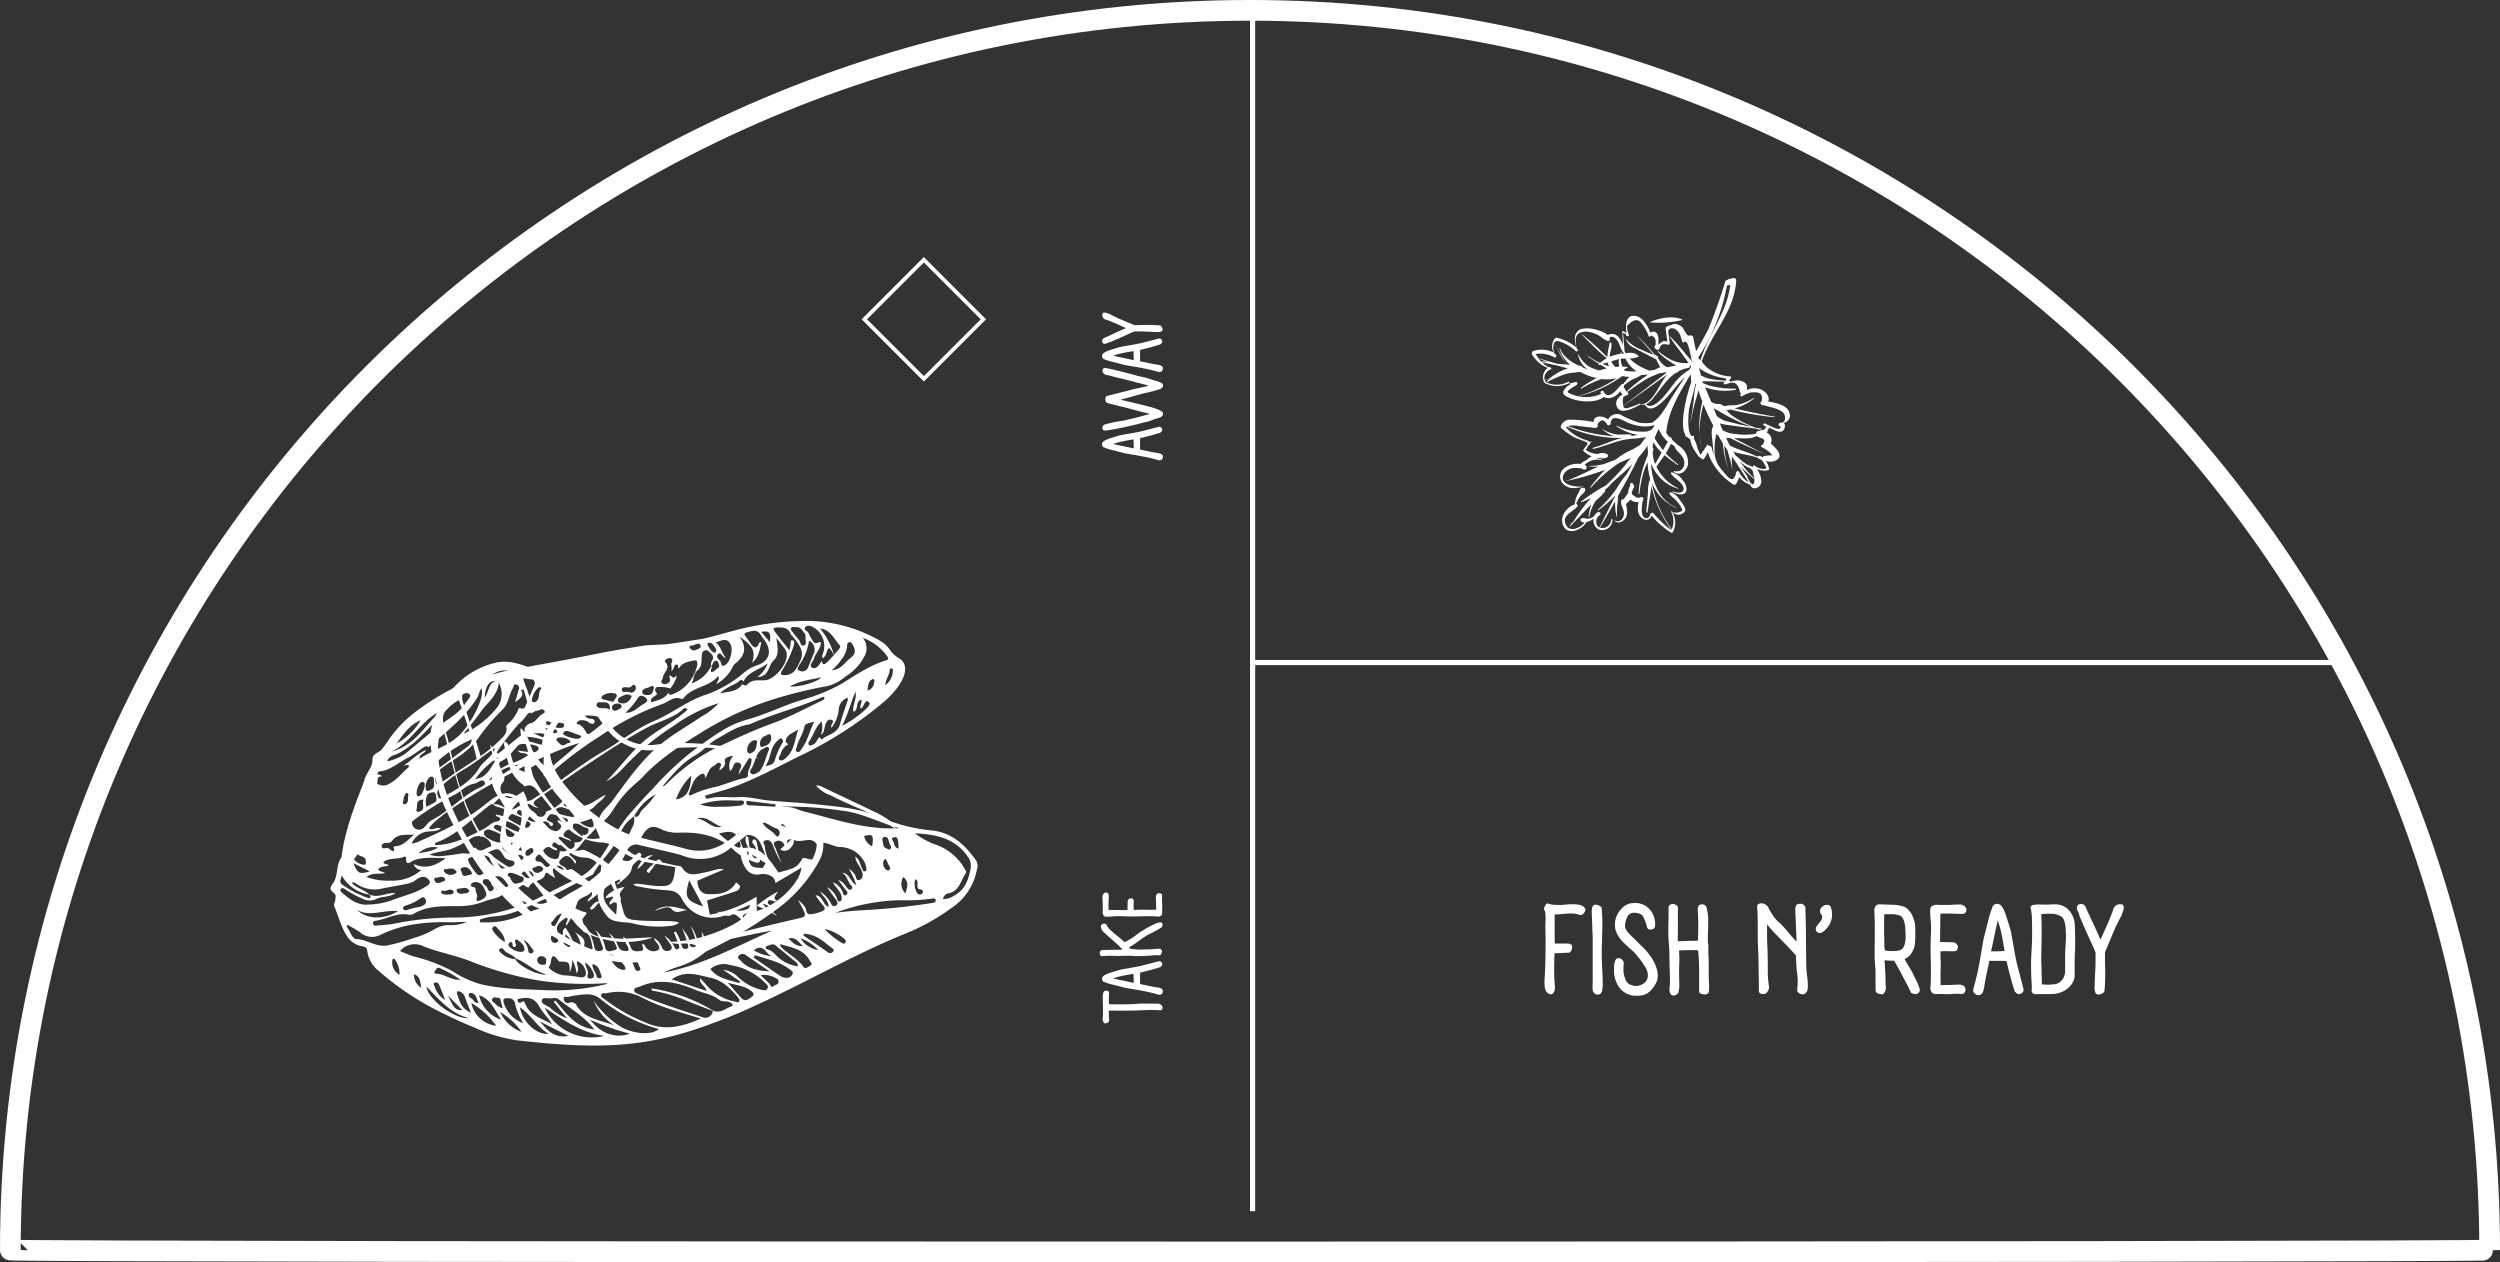
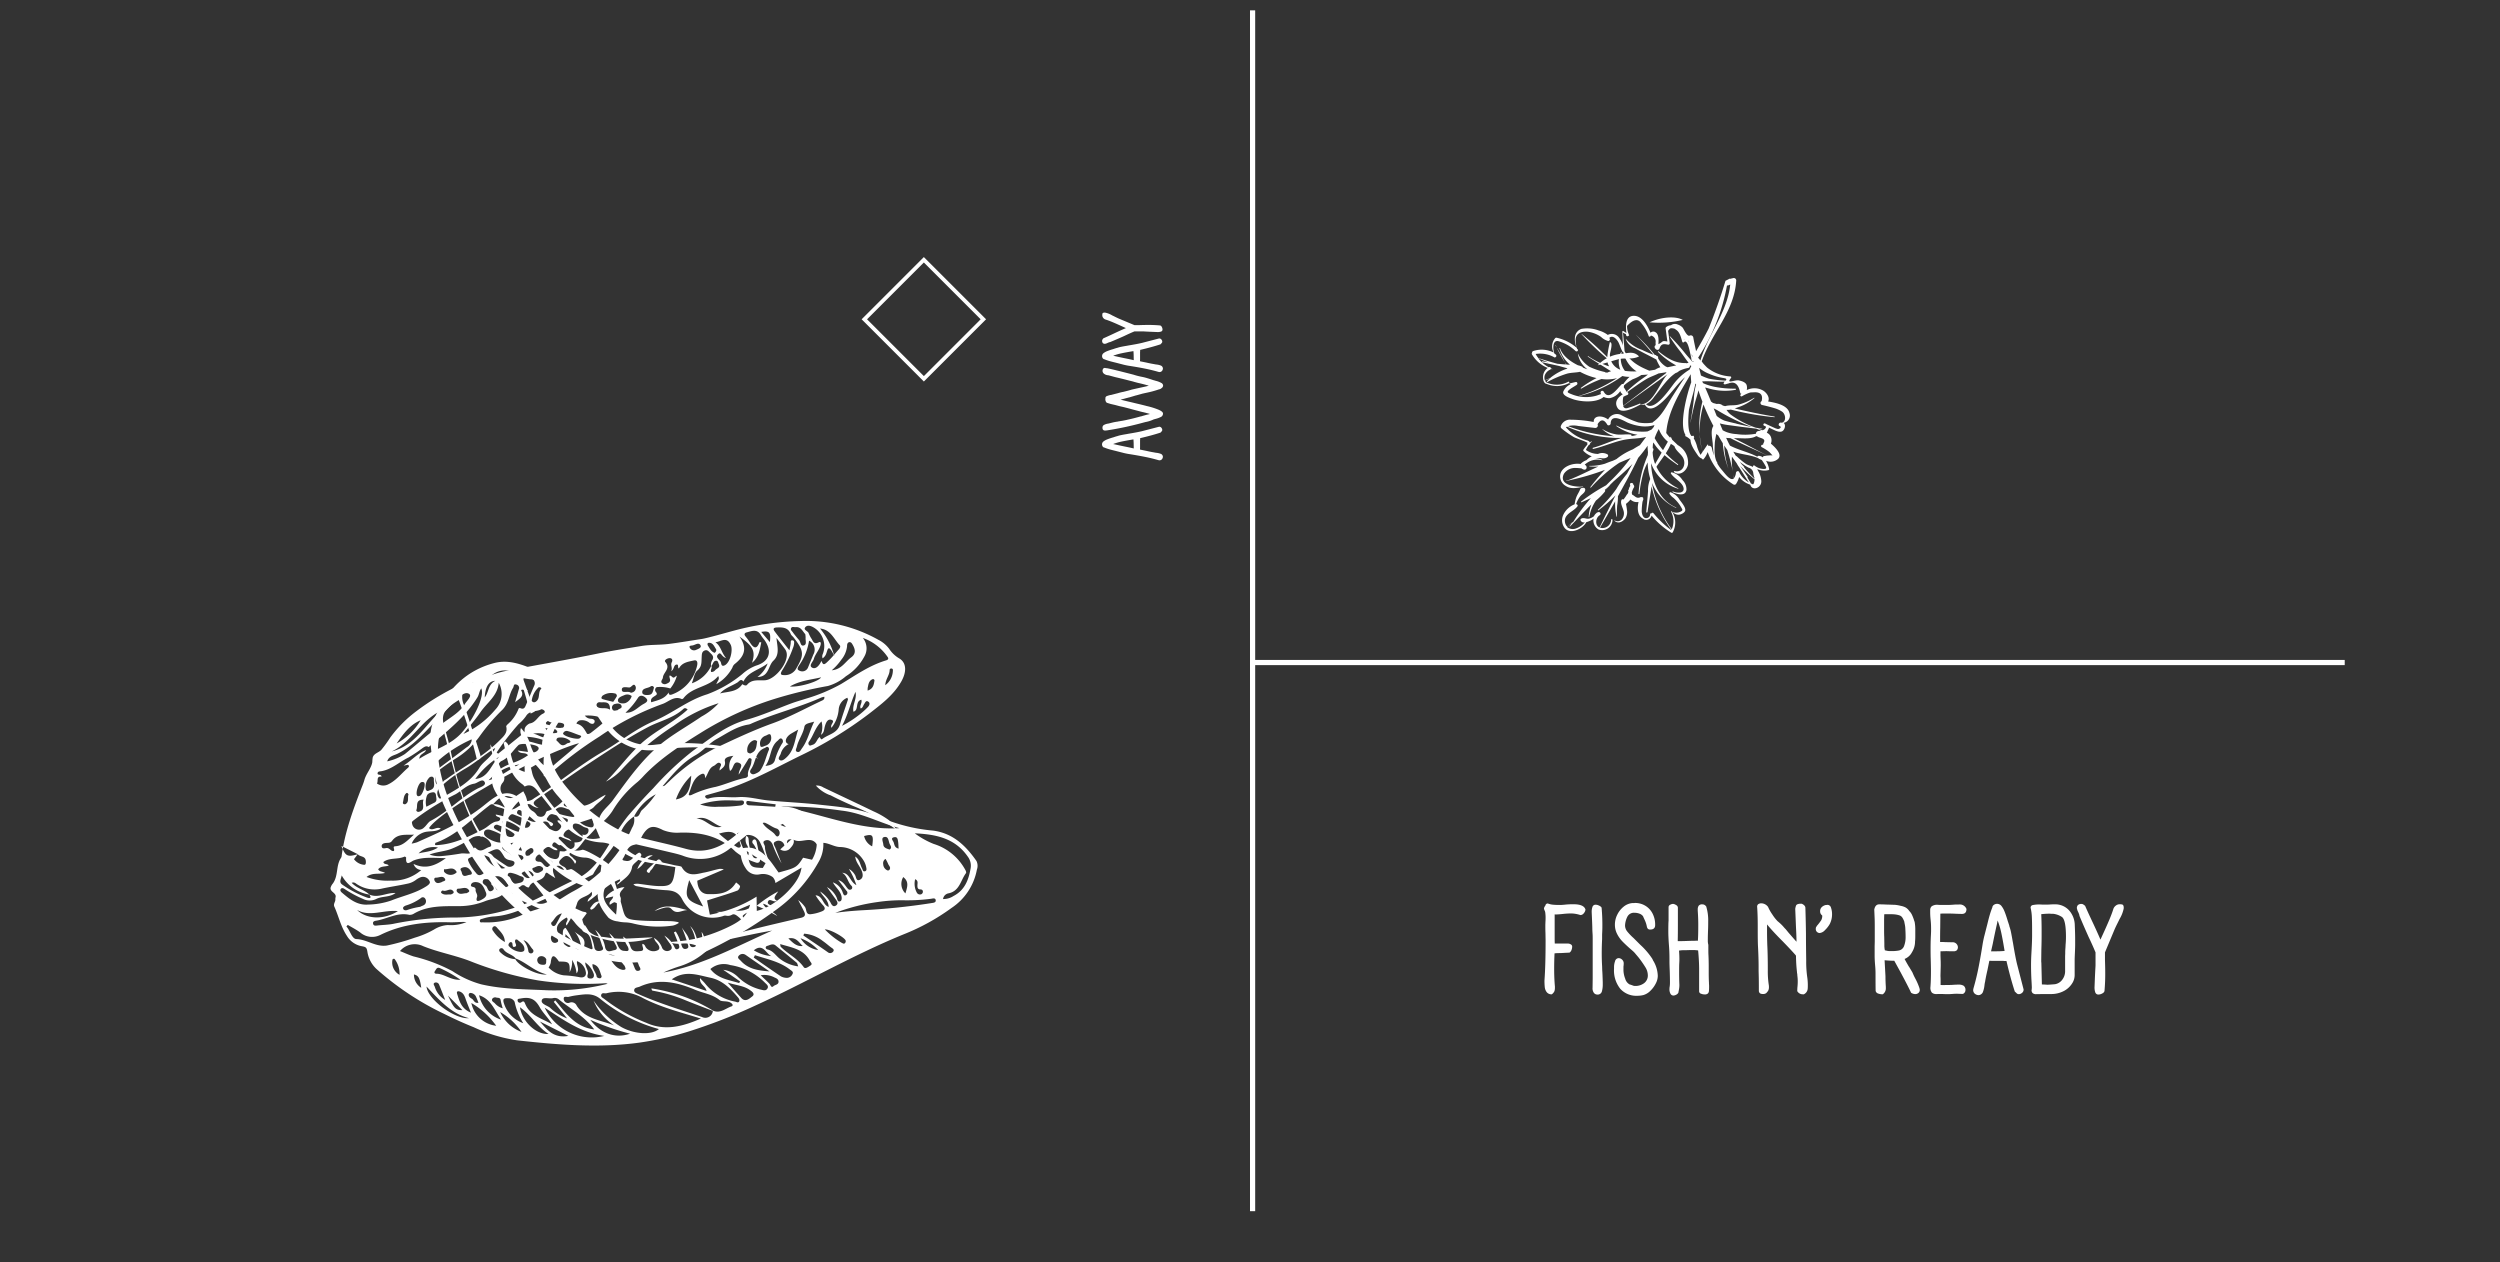
<svg xmlns="http://www.w3.org/2000/svg" width="483" height="243.875" viewBox="0 0 483 243.875">
  <rect x="0" y="0" width="483" height="243.875" fill="#333333" stroke="none" />
  <g id="Group_143" data-name="Group 143" transform="translate(20010 -6987)">
    <g id="Layer_1-2" transform="translate(-20010 6987)">
-       <path id="Path_9740" data-name="Path 9740" d="M481,241.5C481,109.23,373.77,2,241.5,2S2,109.23,2,241.5C2,242,481,242,481,241.5Z" fill="none" stroke="#fff" stroke-miterlimit="10" stroke-width="4" />
      <path id="Path_9742" data-name="Path 9742" d="M85.87,155.84c.23.48.43.9.61,1.29.36.77.65,1.37.96,1.96.24.45.51.89.78,1.32s.53.86.77,1.3c4.98,9.2,11.52,15.88,19.98,20.39,4.32,2.31,9.07,4.37,14.56,3.77,1.22-.13,2.46-.19,3.66-.24s2.44-.11,3.64-.24a15.081,15.081,0,0,0,4.31-.99,79.281,79.281,0,0,0,14.39-8.33,28.365,28.365,0,0,0,8.66-9.61,6.685,6.685,0,0,0,.54-5.45,7.483,7.483,0,0,0-4.13-4.42,7.138,7.138,0,0,0-7.96,1.12c-1.69,1.34-3.24,2.59-4.73,3.82-3.13,2.59-6.13,3.37-9.43,2.46-1.74-.48-3.53-.9-5.26-1.31-1.43-.34-2.9-.68-4.35-1.06a15.662,15.662,0,0,1-3.37-1.33,32.55,32.55,0,0,1-10.69-9.02c-3.06-4.05-3.41-7.66-1.12-11.37,1.07-1.73,1.16-3.65.28-6.06a7.266,7.266,0,0,0-4.34-4.29c-2.7-1.18-5.36-2.18-8.14-1.45-5.19,1.35-9.05,4.89-11.48,10.54a9.911,9.911,0,0,0-.88,4.53c.38,4.11,1,8.82,2.74,12.65Zm35,6.81,2.55.59q2.85.66,5.68,1.33l.42.1c.76.18,1.55.36,2.31.62a9.244,9.244,0,0,0,9.48-1.59c.59-.48,1.19-.95,1.78-1.42.99-.79,1.99-1.58,2.96-2.38s1.96-1.62,3.5-.62c.73.47,1.46.03,2.24-.43l.25-.15a3.807,3.807,0,0,1,3.55-.35,3.738,3.738,0,0,1,2.02,2.83,6.485,6.485,0,0,1-.61,4.72l-.12.2-1.72-.39c-1.23,1.9-1.38,1.94-4.52,2.8l-.21.06-.13-.17c-.16-.22-.31-.44-.47-.66-1.17-1.67-2.39-3.39-4.53-3.91a4.59,4.59,0,0,0-1.57,0l-.6.06a5.534,5.534,0,0,0,.91,3.81,2.527,2.527,0,0,0,2.73,1.22,3.219,3.219,0,0,1,2.51.53,1.877,1.877,0,0,1,.53,1.15l5.06-2.98-.17.72c-.67,2.74-4.83,6.62-8.1,7.54l-.39.11-.04-2.76a25.453,25.453,0,0,1-8.73,3.43l-.3.06-.54-2.75.26-.08c.54-.17,1.07-.34,1.58-.5,1.42-.44,2.77-.86,4.07-1.35a1.182,1.182,0,0,0,.47-.8c-.05-.19-.32-.4-.6-.62-.06-.04-.11-.09-.17-.13-1.36,2.3-3.57,2.28-5.37,2.26-1.22-.01-1.97-.85-2.11-2.36l-.02-.23,5.14-2.19-.09-.02a2.045,2.045,0,0,0-.75-.08c-.49.09-.98.22-1.46.35s-.99.26-1.5.36a5.788,5.788,0,0,0-.57.12c-1.3.28-2.77.59-3.79-1.21-.07-.12-.59-.2-.87-.24-.19-.03-.38-.06-.55-.1q-1.065-.255-2.13-.48c-1.57-.35-3.19-.71-4.76-1.18a6.954,6.954,0,0,1-1.95-1.09c-.27-.19-.53-.38-.8-.55l-.23-.14.46-1.03Zm27.04,4.11-.53.92h-.19c-2.14-.08-2.27-.19-2.76-2.52l-.16-.73Zm-12.06,8.37-.76-.28c-2.38-.87-2.78-1.63-2.14-4.04l.2-.77Zm-28.28-21.58c1.09,1.22,2.09,2.48,3.15,3.8.41.52.83,1.04,1.26,1.57l2.34-.77,1.6,3.77-.39.07a5.149,5.149,0,0,1-.94.09,4.188,4.188,0,0,1-2.98-1.2,43.825,43.825,0,0,1-8.41-10.49,4.952,4.952,0,0,1-.43-1.28c-.04-.19-.09-.38-.14-.56l-.07-.24.94-.54.17.17a14.7,14.7,0,0,1,2.12,3,16.092,16.092,0,0,0,1.77,2.6ZM85.16,141.36l.32-.98.27.99c.35,1.29.69,2.59,1.02,3.87,1.49,5.77,2.9,11.22,5.91,16.2a1.415,1.415,0,0,0,.38.29.292.292,0,0,0-.02-.09,2.759,2.759,0,0,0-.27-.83c-3.12-5.03-4.61-10.66-5.65-15.51-.31-1.46-.7-2.94-1.15-4.39-.84-2.73-.45-3.65,2.33-5.45l.33-.21.14.36a97.975,97.975,0,0,1,3.38,11.21.929.929,0,0,0,.63-.29c.14-.21.05-.57-.06-.93-.95-3.02-1.98-6.24-3.07-9.4a3.613,3.613,0,0,1-.03-3.07,3.256,3.256,0,0,1,2.43-1.34,5.173,5.173,0,0,0,2.98-1.34,3.861,3.861,0,0,1,4.14-.56,2.681,2.681,0,0,1,1.41,1.59c.46,1.29.84,2.58,1.27,4.08.18.6.36,1.23.56,1.89l.12.41a7.3,7.3,0,0,0,.8-.42l-2.32-6.45.54.11c.35.07.65.11.91.14a1.711,1.711,0,0,1,1.1.36,40.85,40.85,0,0,1,3.52,4.34,3.417,3.417,0,0,1,.16,2.38,3.679,3.679,0,0,1-.74,1.32c-.12.16-.24.32-.35.49-.98,1.52-1.88,3.17-1.17,5.2a2.818,2.818,0,0,1,.07,1.1c-.01.2-.03.43-.03.68v.72l-.52-.49a8.882,8.882,0,0,1-2.06-3.54,7.906,7.906,0,0,0-1.79-3.14,1.782,1.782,0,0,0,.25,1.69l.11.21c.75,1.52,1.68,3.41.34,5.48a1.471,1.471,0,0,0,0,.3c0,.11.02.24.02.36v.43l-.42-.15c-1.61-.57-1.93-1.92-2.22-3.1-.04-.17-.08-.33-.12-.5-.04-.15-.07-.31-.11-.46-.16-.71-.3-1.33-.94-1.68l-.09.12a1.4,1.4,0,0,0-.16.23c.1.37.19.8.28,1.24.54,2.62,1.05,5.09,3.4,6.74a1.161,1.161,0,0,1,.32.38l.08-.06.02.06c1.25-.67,2.07.37,2.57,1.01l.81,1.03c1.14,1.45,2.29,2.9,3.41,4.36a10.39,10.39,0,0,0,8.15,4.42,5.3,5.3,0,0,1,2.89,1.14,14.435,14.435,0,0,0,7.02,2.9c.91.14,1.82.3,2.73.46l1.49.26-.04.3c-.38,3.08-.76,3.45-3.38,3.35-.76-.03-1.53-.14-2.27-.24-.42-.06-.85-.12-1.27-.17a2.706,2.706,0,0,0-1.15.07,1.411,1.411,0,0,0,.51.35l.79.14a35.5,35.5,0,0,0,4.91.65c1.52.06,2.55.39,3.28,1.88a6.612,6.612,0,0,0,7.82,3.13,31.23,31.23,0,0,0,3.03-1.24c.5-.23,1.03-.46,1.58-.69l.64-.27-.23.66c-.57,1.64-1.67,2.59-4.52,3.9a31.112,31.112,0,0,1-5.77,2,30.009,30.009,0,0,1-4.04.57c-.36.03-.73.07-1.11.11a5.528,5.528,0,0,0,2.46.28,6.159,6.159,0,0,1,2.54.27l.61.24-.57.32c-1.82,1.02-7.59,1.64-12.1,1.64a23.815,23.815,0,0,1-4.68-.35c-5.37-1.21-13.61-6.09-16.03-9.49l-.67-.94,1.05.48c.34.15.65.3.95.44.64.3,1.2.56,1.77.78.14.06.3.13.45.19a2.313,2.313,0,0,0,1.27.34c2.43-.6,3.94.95,4.87,2.18a7.943,7.943,0,0,0,4.22,2.66,16.689,16.689,0,0,0,10.7.08,1.26,1.26,0,0,0-.27-.04c-.83.02-1.65.07-2.48.11-1.1.06-2.23.12-3.35.13a18.268,18.268,0,0,1-2.67-.23c-.29-.04-.58-.08-.87-.11a4.089,4.089,0,0,1-3.94-3.26l-.03-.14.87-1.16a.4.4,0,0,0-.03-.04,1.275,1.275,0,0,0-.12-.15,1.245,1.245,0,0,0-.32-.08,2.341,2.341,0,0,1-.38-.09,23.738,23.738,0,0,1-5.34-3.02c-.52-.36-1.03-.71-1.55-1.04a15.627,15.627,0,0,1-4.01-4.58c-.34-.51-.68-1.01-1.03-1.5-.91-1.26-.61-1.61.84-3.32l.22-.26.27.21.6.63c.43.45.86.89,1.28,1.35,2.32,2.52,4.88,5.1,8.47,6.4l.08.03c1.16.42,1.24.45,1.7-.46l-.69-.52c-.75-.58-1.5-1.15-2.26-1.69-.6-.43-.77-.42-.8-.42-1.68.63-2.65-.41-3.5-1.32l-.09-.09c-1.39-1.48-2.87-3.1-4.77-5.25-.95-1.07-.35-2.2.17-3.19l.19-.35.82.72c.34.3.65.57.95.85l1.65,1.53c1.21,1.14,2.47,2.32,3.77,3.39a5.236,5.236,0,0,0,3.67,1.5,3.452,3.452,0,0,1,1.98.85,8.9,8.9,0,0,0,.87.54l.19.1-.03.21c-.06.47-.1.93-.15,1.38a22.74,22.74,0,0,1-.4,2.8c-.58,2.41.69,4.22,1.94,5.73a3.307,3.307,0,0,0,1.77.71l.24.05a7.585,7.585,0,0,0,1.2.14,7.315,7.315,0,0,1,1.53.21,19.866,19.866,0,0,0,7.67.42,2.7,2.7,0,0,0,.88-.34c.09-.04.17-.09.26-.13l-.02-.2c-.1-.02-.2-.03-.31-.05a7.548,7.548,0,0,0-1.14-.14q-1.155-.03-2.31-.03c-1.41,0-2.86-.02-4.28-.15-2.15-.2-2.29-.52-2.79-2.38l-.07-.27c-.59-2.21-1.31-4.42-2-6.57l-.45-1.41c-.3-.59-4.58-3.07-5.21-2.99a3.014,3.014,0,0,1-3.3-.9c-1.33-1.29-2.63-2.66-3.88-3.98-.41-.43-.81-.86-1.22-1.29-.15-.16-.29-.35-.43-.53a2.26,2.26,0,0,0-.67-.7,2.172,2.172,0,0,1-1.16-1.96l-.02-.11a5.2,5.2,0,0,0-.56-1.48c-.05-.09-.09-.19-.14-.28h0l-.04-.06-.2.13c-.38.26-.77.51-1.15.77a1.831,1.831,0,0,1-2.48-.17,1.687,1.687,0,0,1-.11-2.44,1.325,1.325,0,0,0,.27-1.01c-.68-1.73-1.41-3.44-2.19-5.25l-.47-1.11a3.146,3.146,0,0,0,.22,1.35,7.227,7.227,0,0,1,.21.8,6.514,6.514,0,0,0,.23.86,2.427,2.427,0,0,1,.15,1.77c-1.24,2.36-.16,4.03.99,5.81.3.46.61.94.87,1.42l.05.09-.02.1c-.08.56-.17,1.13-.26,1.69-.21,1.32-.42,2.68-.57,4.02a2.977,2.977,0,0,0,1.41,2.93,12.382,12.382,0,0,1,2.41,2.59l.66.84c1.17,1.43,2.31,2.91,3.42,4.35l.34.44a5.277,5.277,0,0,1,.45.73c.07.13.14.26.22.4l.18.3-.32.14a2.3,2.3,0,0,1-2.66-.6c-.09-.07-.17-.15-.26-.21a31.527,31.527,0,0,1-6.71-7.36c-.08-.12-.16-.25-.24-.38-.32-.54-.61-1.01-1.29-1.09a8.239,8.239,0,0,0,2.15,3.7,16.036,16.036,0,0,1,1.88,2.6l.87,1.61-1.35-1.24c-7.83-7.15-15.22-22.45-12.68-30.1Zm13.93,21.51-.25.34-.25-.35c-1.56-2.15-1.04-5.23,1.29-7.69l.32-.34.19.43c.86,1.94.25,5.49-1.29,7.6Zm18.23,7.67.25-.47.29.44a7.965,7.965,0,0,1,1.23,5.56l-.06.64-.46-.44c-2.18-2.07-2.47-3.41-1.25-5.73Z" fill="#fff" />
      <path id="Path_9743" data-name="Path 9743" d="M114.47,136.84c.84,1.32,1.7,2.68,2.67,3.92a10.449,10.449,0,0,0,10.01,4.08,55.581,55.581,0,0,1,6.83-.45,34.127,34.127,0,0,1,12.52,2.18,12.067,12.067,0,0,0-5.79-2.19,47.185,47.185,0,0,0-14.01-.52,9.181,9.181,0,0,1-8.59-3.51,44.28,44.28,0,0,1-2.84-3.88c-.24-.36-.48-.71-.72-1.07-.66-.97-1.31-1.94-1.96-2.92-.71-1.06-1.41-2.13-2.14-3.18-.62-.89-1.18-1.2-1.84-.99.42.6.83,1.18,1.24,1.76,1.06,1.5,2.09,2.95,3.09,4.42.53.77,1.03,1.57,1.53,2.36Z" fill="#fff" />
      <path id="Path_9744" data-name="Path 9744" d="M160.33,153.59c.27.13.57.28.92.46,1.18.59,2.41,1.14,3.59,1.67a39.589,39.589,0,0,1,8.33,4.56l.03-.02c-.11-.14-.21-.29-.32-.44a6.232,6.232,0,0,0-1.21-1.41,15.579,15.579,0,0,0-2.87-1.64l-.15-.07c-1.93-.94-3.86-1.85-5.8-2.77-1.27-.6-2.53-1.2-3.79-1.8a2.266,2.266,0,0,0-1.44-.36,7.014,7.014,0,0,0,2.69,1.84Z" fill="#fff" />
      <path id="Path_9745" data-name="Path 9745" d="M153.16,161.92l-2.42,2.18a1.454,1.454,0,0,0,2.04-.34C153.61,162.87,153.4,162.26,153.16,161.92Z" fill="#fff" />
      <path id="Path_9747" data-name="Path 9747" d="M319.44,90.22c1.09-1.9,2.18-3.81,3.35-5.86.11.31.31.57.25.75-.65,2.06-2.08,3.61-3.23,5.35C319.69,90.38,319.56,90.3,319.44,90.22Z" fill="#fff" />
      <path id="Path_9748" data-name="Path 9748" d="M308.68,70.58a7.124,7.124,0,0,1,4.75-2.24c1.03-.09,2.19-.58,3.23.52-1.37.69-2.76.21-4.01.55-1.23.34-2.44.72-3.98,1.17Z" fill="#fff" />
-       <path id="Path_9749" data-name="Path 9749" d="M314.52,70.95c-.75.73-4.4,1.65-7.1,1.78.03-.76.68-.82,1.14-1C310.43,70.99,313.5,70.6,314.52,70.95Z" fill="#fff" />
      <path id="Path_9750" data-name="Path 9750" d="M318.69,62.27c2.36-1.08,5.1-1.23,6.42-.46a19.966,19.966,0,0,1-6.42.46Z" fill="#fff" />
      <rect id="Rectangle_47" data-name="Rectangle 47" width="16.26" height="16.26" transform="translate(178.488 50.189) rotate(45)" fill="none" stroke="#fff" stroke-miterlimit="10" stroke-width="0.74" />
      <line id="Line_28" data-name="Line 28" y2="232" transform="translate(242 2)" fill="none" stroke="#fff" stroke-miterlimit="10" stroke-width="1" />
      <line id="Line_29" data-name="Line 29" x2="211" transform="translate(242 128)" fill="none" stroke="#fff" stroke-miterlimit="10" stroke-width="1" />
      <path id="Path_10001" data-name="Path 10001" d="M-50.016-17.3q2.04,0,2.328,1.032l-.048.24a1.485,1.485,0,0,1-.348.552.789.789,0,0,1-.588.264,6.111,6.111,0,0,0-1.776-.312,15.577,15.577,0,0,0-1.608.1q-.912.1-1.464.1l-.12-.024v4.56q0,.648.024,1.08h2.544a1.094,1.094,0,0,1,.54.156.487.487,0,0,1,.276.444,1.864,1.864,0,0,1-.12.624,1.084,1.084,0,0,1-.384.528l-1.392.072q-.24.024-.792.024-.24,0-.72.048-.072,1.44-.072,2.976,0,1.9.144,3.432v.24a1.868,1.868,0,0,1-.108.7A1.6,1.6,0,0,1-54.192.1a1.145,1.145,0,0,1-.984-.42,1.915,1.915,0,0,1-.372-.936,11.963,11.963,0,0,1-.06-1.332q.216-2.88.216-7.728l-.024-1.464q-.024-.456-.024-1.536l.024-.648q.024-.264.024-.792a7.216,7.216,0,0,0-.048-.792,1.351,1.351,0,0,0-.168-.6,3.08,3.08,0,0,1-.1-.312,1.038,1.038,0,0,1,.24-.528l.048-.1a.444.444,0,0,1,.432-.36l.1.024a3.538,3.538,0,0,0,.972.216q.54.048,1.332.048.288,0,.816-.048A15.026,15.026,0,0,1-50.016-17.3Zm5.448.672a38.173,38.173,0,0,1,.144,3.84q0,.408-.048,1.32v.888q-.072,1.368-.072,2.808,0,1.248.072,2.448l.024.816q.048.48.1,2.28v.36a4.875,4.875,0,0,1-.18,1.452.83.83,0,0,1-.9.564.82.82,0,0,1-.612-.3,1.453,1.453,0,0,1-.276-1l.024-1.872V-10.7q0-.576-.024-.888-.048-.672-.048-1.1t-.12-3.1a2.819,2.819,0,0,1,.156-1.02.616.616,0,0,1,.636-.4,1.431,1.431,0,0,1,.516.12,1.742,1.742,0,0,1,.516.312ZM-34.56-6.312v-.024a5.967,5.967,0,0,1,.84,2.784v.168A3.2,3.2,0,0,1-34.1-2,5.185,5.185,0,0,1-35.136-.588,3.13,3.13,0,0,1-36.48.24,4.848,4.848,0,0,1-37.7.384,4.136,4.136,0,0,1-40.968-.972a5.664,5.664,0,0,1-1.2-3.876v-.336a3.407,3.407,0,0,1,.2-1.116.735.735,0,0,1,.708-.588.951.951,0,0,1,.648.288.939.939,0,0,1,.312.72v.1l-.024.36a1.348,1.348,0,0,0-.024.264v.6a4.789,4.789,0,0,0,.336,1.632A1.788,1.788,0,0,0-39.144-1.8a2.115,2.115,0,0,1,.288.084l.24.084a1.164,1.164,0,0,0,.528.12,2.8,2.8,0,0,0,1.728-.54,1.844,1.844,0,0,0,.72-1.572,3,3,0,0,0-.492-1.536,20.039,20.039,0,0,0-1.332-1.9l-.528-.624a4.291,4.291,0,0,0-.612-.636q-.42-.372-.54-.468-.912-.816-1.464-1.392a5.891,5.891,0,0,1-.972-1.392,3.875,3.875,0,0,1-.42-1.8,4.263,4.263,0,0,1,.456-1.908,4.517,4.517,0,0,1,1.212-1.536,3.13,3.13,0,0,1,1.668-.708h.36l.144-.024a3.81,3.81,0,0,1,2.1.576,3.732,3.732,0,0,1,1.368,1.536,4.6,4.6,0,0,1,.468,2.04v.12q0,.864-.96.864a.62.62,0,0,1-.432-.132.88.88,0,0,1-.216-.468,5.33,5.33,0,0,0-.4-1.224q-.276-.6-.324-.72l.024.024a1.446,1.446,0,0,0-.7-.54,2.656,2.656,0,0,0-.984-.18,1.418,1.418,0,0,0-1.356.72,4.167,4.167,0,0,0-.468,1.728,1.859,1.859,0,0,0,.42,1.164,10.551,10.551,0,0,0,1.212,1.26l1.3,1.3a14.347,14.347,0,0,1,2.328,2.712Zm10.2-10.56a9.133,9.133,0,0,1,.384,2.856q0,1.032-.024,1.584-.048,1.2-.048,1.968v.192a2.847,2.847,0,0,0,.1.816V-8.4q0,.6.024.96.048,1.056.048,2.184v1.224q0,1.08.048,1.9v.144l.024.408v.216a7.543,7.543,0,0,1-.036.876.711.711,0,0,1-.216.444.889.889,0,0,1-.612.168,1.87,1.87,0,0,1-.7-.144.483.483,0,0,1-.36-.456V-4.752q0-1.56-.192-3.624a6.247,6.247,0,0,0-.864-.072h-.72l-.72.024h-.48a5.505,5.505,0,0,0-.672.048h.024a1.139,1.139,0,0,1-.264.024,19.091,19.091,0,0,1,.072,1.968l-.024.528q-.024.384-.024,1.728,0,1.416.048,2.4a4.326,4.326,0,0,1-.072.84q-.024.168-.06.336t-.06.336a.915.915,0,0,1-.432.4,1.212,1.212,0,0,1-.5.156A.649.649,0,0,1-31.26,0a1.751,1.751,0,0,1-.2-.912,2.566,2.566,0,0,1,.048-.5,5.823,5.823,0,0,0,.048-.72q0-1.056-.048-2.448-.048-1.056-.048-1.824v-.5q0-1.368-.12-2.736-.1-1.488-.1-2.376,0-1.632.048-2.088v-2.64a.508.508,0,0,1,.312-.456,1.2,1.2,0,0,1,.552-.168,1.231,1.231,0,0,1,.576.216.607.607,0,0,1,.36.5v3.48q0,1.7-.024,2.592v.408q.96,0,1.488-.024,1.248-.048,1.824-.048.144,0,.264-.012a1.452,1.452,0,0,1,.312.012q.072-1.1.072-2.928v-.336q0-1.128-.1-2.568v-.192a1.311,1.311,0,0,1,.18-.744.835.835,0,0,1,.732-.264.827.827,0,0,1,.6.264ZM-5.088-11.64q0,1.992.048,5.256a20.773,20.773,0,0,0,.192,3.12,10.934,10.934,0,0,1,.12,1.536q0,.5-.024.768A1.3,1.3,0,0,1-5.5.1h-.192a1.2,1.2,0,0,1-1.08-.624l.024-.624a11.727,11.727,0,0,0,.072-1.3q0-.288-.024-.576t-.048-.456l-.024-.36-.024-.1-.024-.144v-.1a28.972,28.972,0,0,1-.192-3.048.357.357,0,0,0-.1-.264q-.864-.984-2.472-2.64l-.144-.144q-1.752-1.752-2.88-3.12v1.608q0,.792.048,2.376.1,1.9.1,4.872a17.247,17.247,0,0,0,.192,2.856,1.939,1.939,0,0,1,.024.384,1.45,1.45,0,0,1-.12.66,2.27,2.27,0,0,1-.408.516.939.939,0,0,1-.624.168,1.047,1.047,0,0,1-.552-.12.629.629,0,0,1-.24-.48q0-2.064-.024-2.856l-.024-.96v-.84q0-1.728-.12-3.96-.048-.864-.048-3.024v-.864q0-2.256-.12-3.816a.574.574,0,0,1,.1-.3.451.451,0,0,1,.24-.2,1.009,1.009,0,0,1,.456-.1,1.641,1.641,0,0,1,1.32.7,8.275,8.275,0,0,0,.828,1.464,7.983,7.983,0,0,0,1.02,1.3,9.512,9.512,0,0,1,1.056.984,6.361,6.361,0,0,0,.5.552l.528.648q1.416,1.632,1.56,1.776,0-.936-.1-2.808l-.144-3.552a3.674,3.674,0,0,1,.144-.6A.509.509,0,0,1-6.72-17.3a1.672,1.672,0,0,1,.648-.1H-5.9q.672.312.7.768Q-5.112-13.728-5.088-11.64Zm2.736-4.32a1.066,1.066,0,0,1,.3-.768,1.611,1.611,0,0,1,.828-.432h.1l.192-.024a.716.716,0,0,1,.684.564,3.76,3.76,0,0,1,.2,1.284A4.043,4.043,0,0,1-.5-13.464,5.2,5.2,0,0,1-1.416-12.3a1.609,1.609,0,0,1-1.056.564.814.814,0,0,1-.5-.228.738.738,0,0,1-.216-.564A.666.666,0,0,1-3-13.056l.024-.072a9.926,9.926,0,0,0,.84-1.092,1.77,1.77,0,0,0,.192-.9.021.021,0,0,1-.024-.024A.96.96,0,0,1-2.352-15.96Zm17.232-.024a2.513,2.513,0,0,1,.492.684,8.786,8.786,0,0,1,.372.924l.024.1.144.408a8.487,8.487,0,0,1,.12,1.632v1.128a9.787,9.787,0,0,1-.048,1.056v.1a3.849,3.849,0,0,1-.576,1.9,2.774,2.774,0,0,1-1.44,1.32q.144.312.744,1.344l.1.168v-.024l.648,1.08.264.6q.072.168.42.828a11.054,11.054,0,0,1,.636,1.476,1.964,1.964,0,0,1,.12.48.76.76,0,0,1-.264.624.955.955,0,0,1-.624.216,1.547,1.547,0,0,1-.792-.264Q14.688-1.368,13.224-4.1l-1.248-2.28q-.744,0-1.872-.1l.168,3.1q0,1.032.072,2.04v.216A1.382,1.382,0,0,1,9.744.1a2.547,2.547,0,0,1-.876-.144.723.723,0,0,1-.492-.5q-.024-.84-.024-3.312,0-.768-.072-1.56-.1-1.152-.1-1.944V-9.144l.024-.96v-2.688q0-1.2-.024-1.8l-.072-1.68q.192-1.008.96-1.008.528,0,1.584.048h.168l1.344.048a7.623,7.623,0,0,1,1.056.192,3.366,3.366,0,0,1,.936.312A2.208,2.208,0,0,1,14.88-15.984ZM13.9-13.968a3.918,3.918,0,0,0-.4-.8,1.11,1.11,0,0,0-.528-.384,4.412,4.412,0,0,0-1.044-.2q-.24-.024-.816-.024h-.84a1.01,1.01,0,0,0-.24.024v.072l-.024.912v1.944q0,.936.024,1.392l.024,1.32v.576l.048.5a.79.79,0,0,1,.048.24.352.352,0,0,1,.132.024.352.352,0,0,0,.132.024,2.821,2.821,0,0,0,.672.1h.576a7.015,7.015,0,0,0,1.224-.12,1.35,1.35,0,0,0,1-.924,4.759,4.759,0,0,0,.276-1.644q0-.744-.048-1.536a5.414,5.414,0,0,0-.144-1.1ZM24.72-17.256a1.357,1.357,0,0,1,1.2.864q0,.96-.864.96-.552,0-1.56-.048-.456-.024-1.32-.024h-.6q-.384,0-.7.024l-.024,2.76q-.024.984-.024,2.712.672,0,.936.024L22.8-9.96h.456a1.012,1.012,0,0,1,1.008.888.906.906,0,0,1-.2.66.906.906,0,0,1-.66.2h-.7q-.288-.024-.792-.024L20.9-8.208v.792l.024.792q.024.264.024.936v.264L20.9-3.552v.1q0,.072.012.276t.012.756v.72a7.452,7.452,0,0,0,.756.012q.444-.012.66-.012.6,0,.888-.024.72-.048,1.152-.048a1.807,1.807,0,0,1,1.008.228.989.989,0,0,1,.336.876.723.723,0,0,1-.192.468.525.525,0,0,1-.384.228L24.336,0A8.2,8.2,0,0,0,23.3.024q-.624.048-1.08.048h-.312Q21.192.024,20.28.048h-.192a1.2,1.2,0,0,1-.84-.264A1.48,1.48,0,0,1,18.96-1.3q.1-1.224.1-3.072,0-.84-.048-2.472-.024-.624-.024-1.944,0-1.1.048-2.208.048-.816.048-1.176v-.456a15.252,15.252,0,0,0-.1-1.776,13.735,13.735,0,0,1-.072-1.536v-.24a.947.947,0,0,1,.3-.732,1.874,1.874,0,0,1,1.212-.276l.432.024h1.176a14.956,14.956,0,0,0,1.608-.072ZM36.96-.84a.8.8,0,0,1-.312.672.973.973,0,0,1-.576.24.6.6,0,0,1-.5-.216L35.5-.216l-.24-.216q-.84-2.568-1.608-5.9h-.384L33-6.36H30.888q-.12,0-.24-.012a1.452,1.452,0,0,0-.312.012l-.36,1.776q-.312,1.344-.456,2.256a5.054,5.054,0,0,0-.12.672,5.193,5.193,0,0,1-.324,1.368.975.975,0,0,1-.8.552,1.2,1.2,0,0,1-.756-.288.939.939,0,0,1-.3-.744l.048-.264q.552-1.9.96-3.936t.84-4.776q.1-.576.288-1.392v.024l.384-1.512.216-.84q.24-1.008.456-1.752T30.96-16.8l-.024-.024a.825.825,0,0,1,.348-.4,1.05,1.05,0,0,1,.564-.156,1.056,1.056,0,0,1,.432.1,1,1,0,0,1,.36.264,4.177,4.177,0,0,1,.636,1.116q.276.684.564,1.644l.1.336v-.024l.264.816h-.024a8.38,8.38,0,0,1,.36,1.3q.144.72.264,1.44l.12.648q.456,2.736.768,4.008ZM31.68-8.208q.816,0,1.608-.072-.336-2.064-.624-3.42a15.72,15.72,0,0,0-.72-2.46l-.144.72q-.384,1.68-.792,3.744-.12.552-.168.744l-.168.744Zm15.168-5.04q.072,1.656.072,2.688V-9.5q0,.552-.048,1.608-.048,1.008-.048,1.44V-3.7a2.99,2.99,0,0,1-.336,1.44A4.2,4.2,0,0,1,44.832-.588a5.253,5.253,0,0,1-2.664.636q-1.776,0-2.472.024h-.288a.991.991,0,0,1-.7-.2A.8.8,0,0,1,38.5-.744l.048-.192-.024.024a1.59,1.59,0,0,0,.024-.336q0-.168-.048-1.032-.1-1.536-.1-3.312,0-1.032.072-2.28L38.5-8.4q.1-1.776.1-2.88v-1.008q0-1.68-.048-2.616a9.377,9.377,0,0,0-.24-1.728.505.505,0,0,1,.456-.516,6.4,6.4,0,0,1,1.368-.108l.456.024H41.64l.48-.024q.216-.024.816-.024a3.588,3.588,0,0,1,2.8,1.152A4.416,4.416,0,0,1,46.848-13.248ZM45.072-9.48q.072-.768.072-1.536,0-3.24-.768-3.816a3.865,3.865,0,0,0-1.728-.624h-.432l-.12-.024a15.636,15.636,0,0,0-1.728.1q.072,1.464.072,3.048v1.176q0,1.1-.048,2.64l-.024,2.064a3.554,3.554,0,0,0,.024.5l.1,4.152q.36,0,1.056.048.312,0,1.512-.1h-.024a2.187,2.187,0,0,0,1.416-.9,2.671,2.671,0,0,0,.528-1.6V-7.3L45-7.752v-.264q0-.312.048-.936ZM52.464-.288a1.442,1.442,0,0,1-.492.312,1.431,1.431,0,0,1-.516.12A.617.617,0,0,1,50.82-.24,2.882,2.882,0,0,1,50.664-1.3q.1-2.64.168-3.72l.024-.456v-2.52q-.552-1.344-1.344-3l-.48-1.08q-.864-1.968-1.3-3.024.072,0-.192-.624a2.7,2.7,0,0,1-.288-.816.839.839,0,0,1,.2-.6.988.988,0,0,1,.732-.216.678.678,0,0,1,.408.168l-.072-.024a1.009,1.009,0,0,1,.336.24q.24.576.816,1.824l.528,1.128q.888,1.872,1.608,3.552,1.224-2.664,1.716-3.84t.756-2.016A1.323,1.323,0,0,1,54.732-17a1.2,1.2,0,0,1,.8-.3q.528,0,.648.156a.966.966,0,0,1,.12.564v.1a6.408,6.408,0,0,1-.816,2.064q-.048.12-.384.792-.432.864-.6,1.272L53.64-10.3l-.96,2.3v1.44q.048,1.536.048,2.28A36.773,36.773,0,0,1,52.584-.5Z" transform="translate(354 192)" fill="#fff" />
-       <path id="Path_9999" data-name="Path 9999" d="M-6.88-10.8a.882.882,0,0,1-.088.344.355.355,0,0,1-.248.232q-.608-.032-.9-.032l-.432-.016q-.112,0-.456.008a4.959,4.959,0,0,1-.52-.008q-.016.5-.016,1.376v.368q0,1.392.024,2.336t.12,1.9v3.3a1.1,1.1,0,0,1-.5,1.04h-.048a.476.476,0,0,1-.24.064.532.532,0,0,1-.352-.12A.525.525,0,0,1-10.7-.352,13.708,13.708,0,0,0-10.64-1.84l.016-.224V-2.5l-.016-.192v-.384q-.112-1.9-.112-3.456-.016-.416-.016-1.536,0-.784.016-1.136v-1.1a1.378,1.378,0,0,0-.224.016h.016a2.078,2.078,0,0,1-.336.032,4.332,4.332,0,0,1-.5-.016,1.959,1.959,0,0,0-.3.032h.016a1.626,1.626,0,0,1-.256.016h-.272q-.528,0-.624-.768A.156.156,0,0,1-13.2-11.1a1.048,1.048,0,0,1,.8-.368h.08l.032.016h.1a5.921,5.921,0,0,0,.928.048q.768,0,1.168-.016h.56l.576-.016q.56,0,.864-.016a2.759,2.759,0,0,1,.744.1.551.551,0,0,1,.424.368ZM-1.2-.56a.533.533,0,0,1-.208.448.649.649,0,0,1-.384.16A.4.4,0,0,1-2.128-.1l-.048-.048-.16-.144Q-2.9-2-3.408-4.224h-.256L-3.84-4.24H-5.248q-.08,0-.16-.008a.968.968,0,0,0-.208.008l-.24,1.184q-.208.9-.3,1.5a3.369,3.369,0,0,0-.08.448,3.462,3.462,0,0,1-.216.912.65.65,0,0,1-.536.368.8.8,0,0,1-.5-.192.626.626,0,0,1-.2-.5l.032-.176q.368-1.264.64-2.624t.56-3.184q.064-.384.192-.928v.016l.256-1.008.144-.56q.16-.672.3-1.168T-5.2-11.2l-.016-.016a.55.55,0,0,1,.232-.264.7.7,0,0,1,.376-.1.7.7,0,0,1,.288.064.668.668,0,0,1,.24.176,2.785,2.785,0,0,1,.424.744q.184.456.376,1.1l.064.224V-9.3l.176.544h-.016a5.586,5.586,0,0,1,.24.864q.1.48.176.96l.08.432q.3,1.824.512,2.672ZM-4.72-5.472q.544,0,1.072-.048Q-3.872-6.9-4.064-7.8a10.48,10.48,0,0,0-.48-1.64l-.1.48q-.256,1.12-.528,2.5-.08.368-.112.5l-.112.5ZM6.032-11.024a.338.338,0,0,1-.056.16.392.392,0,0,1-.1.128,3.175,3.175,0,0,0-1.056.776Q4.272-9.392,3.568-8.5l-.224.272q-.576.7-.864,1.008A10.1,10.1,0,0,0,3.776-5.1a15.485,15.485,0,0,1,1.152,1.7A19.425,19.425,0,0,1,5.912-1.56,3.534,3.534,0,0,1,6.3-.352q0,.3-.112.376A.882.882,0,0,1,5.76.1a.594.594,0,0,1-.384-.144L5.3-.128A21.7,21.7,0,0,1,4-2.528a9.108,9.108,0,0,0-.5-.824q-.3-.456-.416-.616Q3.056-4,2.832-4.32a18.9,18.9,0,0,1-1.36-2.048l-.24.224-.064.064q-.016.272-.032.472T1.1-5.264q-.064.64-.064.848v.3q0,.256.032.8.032.64.032,1.3l.032.416A8.781,8.781,0,0,1,1.2-.512.458.458,0,0,1,1.08-.2.7.7,0,0,1,.752,0,1.546,1.546,0,0,1,.288-.112.684.684,0,0,1-.064-.4q.016-.3.016-.784A5.823,5.823,0,0,0-.1-1.9Q-.224-3.232-.224-5.04l.032-.56q.016-.128.032-.272a2.469,2.469,0,0,0,.016-.272L-.176-8l-.016-.16v-.176l.016-.72q.016-.256.016-.784A15.247,15.247,0,0,0-.24-11.6a.363.363,0,0,1,.208-.3.726.726,0,0,1,.368-.128.548.548,0,0,1,.608.464L.992-9.9l.016.528v.48q0,.8.032,1.28Q1.952-8.48,2.992-9.68l.768-.88.608-.672a1.608,1.608,0,0,1,1.216-.576.669.669,0,0,1,.344.224.642.642,0,0,1,.1.384Zm5.232-.48a.9.9,0,0,1,.8.576q0,.64-.576.64-.368,0-1.04-.032-.3-.016-.88-.016h-.4q-.256,0-.464.016L8.688-8.48q-.016.656-.016,1.808.448,0,.624.016l.688.016h.3a.675.675,0,0,1,.672.592.6.6,0,0,1-.136.44.6.6,0,0,1-.44.136H9.92q-.192-.016-.528-.016l-.672.016v.528l.016.528q.016.176.016.624v.176L8.72-2.368V-2.3q0,.048.008.184t.008.5v.48a4.968,4.968,0,0,0,.5.008q.3-.008.44-.008.4,0,.592-.016.48-.032.768-.032a1.2,1.2,0,0,1,.672.152.659.659,0,0,1,.224.584.482.482,0,0,1-.128.312.35.35,0,0,1-.256.152L11.008,0a5.466,5.466,0,0,0-.688.016Q9.9.048,9.6.048H9.392Q8.912.016,8.3.032H8.176a.8.8,0,0,1-.56-.176.987.987,0,0,1-.192-.72q.064-.816.064-2.048,0-.56-.032-1.648-.016-.416-.016-1.3,0-.736.032-1.472.032-.544.032-.784v-.3A10.168,10.168,0,0,0,7.44-9.6a9.157,9.157,0,0,1-.048-1.024v-.16a.631.631,0,0,1,.2-.488,1.25,1.25,0,0,1,.808-.184l.288.016h.784a9.97,9.97,0,0,0,1.072-.048Z" transform="translate(224.5 184.5) rotate(-90)" fill="#fff" />
      <path id="Path_10000" data-name="Path 10000" d="M-7.944-.56a.533.533,0,0,1-.208.448.649.649,0,0,1-.384.16A.4.4,0,0,1-8.872-.1L-8.92-.144l-.16-.144Q-9.64-2-10.152-4.224h-.256l-.176-.016h-1.408q-.08,0-.16-.008a.968.968,0,0,0-.208.008l-.24,1.184q-.208.9-.3,1.5a3.369,3.369,0,0,0-.08.448,3.462,3.462,0,0,1-.216.912.65.65,0,0,1-.536.368.8.8,0,0,1-.5-.192.626.626,0,0,1-.2-.5l.032-.176q.368-1.264.64-2.624t.56-3.184q.064-.384.192-.928v.016l.256-1.008.144-.56q.16-.672.3-1.168t.368-1.056l-.016-.016a.55.55,0,0,1,.232-.264.7.7,0,0,1,.376-.1.7.7,0,0,1,.288.064.668.668,0,0,1,.24.176,2.785,2.785,0,0,1,.424.744q.184.456.376,1.1l.064.224V-9.3l.176.544H-9.8a5.586,5.586,0,0,1,.24.864q.1.48.176.96l.08.432q.3,1.824.512,2.672Zm-3.52-4.912q.544,0,1.072-.048-.224-1.376-.416-2.28a10.48,10.48,0,0,0-.48-1.64l-.1.48q-.256,1.12-.528,2.5-.08.368-.112.5l-.112.5ZM3.128-11.44a.408.408,0,0,1,.288.432q0,.016-.048.208v.144Q3.16-9.648,2.936-8.768l-.176.736v-.016L2.408-6.656,2.12-5.536a13.294,13.294,0,0,0-.4,1.52,9.631,9.631,0,0,1-.272,1.128Q1.256-2.24,1.032-1.6l.016-.016Q1.016-1.5.984-1.4T.92-1.184A4.521,4.521,0,0,1,.5-.1a.6.6,0,0,1-.52.312A.61.61,0,0,1-.456-.048,1.1,1.1,0,0,1-.728-.56l.016.016a18.732,18.732,0,0,1-.672-2.464l-.16-.736q-.224-.8-.272-.96-.016-.08-.048-.184A1.413,1.413,0,0,1-1.912-5.1q-.08-.256-.336-1.12-.112-.464-.272-1.04-.032-.128-.192-.752-.224.88-.368,1.5l-.16.688-.192.784q-.32,1.376-.512,2.08a13.876,13.876,0,0,1-.6,2.008Q-4.968.192-5.4.192a.718.718,0,0,1-.672-.44,5.1,5.1,0,0,1-.384-1.1l-.08-.272a6.239,6.239,0,0,1-.384-1.04q-.1-.4-.112-.5l-.08-.32a62.622,62.622,0,0,1-1.536-7.12,2.43,2.43,0,0,1-.032-.4q0-.5.528-.5a.58.58,0,0,1,.544.272,2.448,2.448,0,0,1,.256.736l.032.192.176.7a10.312,10.312,0,0,1,.192,1.04,2.132,2.132,0,0,1,.064.352q.064.32.08.48.1.528.16.816l.064.272q.224,1.072.64,2.544H-5.96q.112.368.336,1.168a4.39,4.39,0,0,0,.144.592q.16-.512.352-1.312a2.5,2.5,0,0,1,.08-.352q.032-.16.128-.48.352-1.376.48-1.808.176-.672.24-.928l.08-.32q.128-.624.256-1.072l.112-.416.208-.9.192-.624a.449.449,0,0,1,.272-.3,1.056,1.056,0,0,1,.448-.1l.112.016h.176a.433.433,0,0,1,.32.272,4.651,4.651,0,0,1,.208.688l.016.144.064.24.3,1.168v-.016q.128.432.24,1.008.256,1.056.432,1.6l.336,1.5.112.512q.144.72.3,1.264.32-1.072.544-2.1l.24-.9V-5.5L.9-6.032l.176-.7q.208-.784.56-2.288l.32-1.184.016-.048a.3.3,0,0,1,.016-.1.3.3,0,0,0,.016-.1,1.446,1.446,0,0,1,.3-.768.735.735,0,0,1,.584-.272.882.882,0,0,1,.176.032ZM9.112-.56A.533.533,0,0,1,8.9-.112a.649.649,0,0,1-.384.16A.4.4,0,0,1,8.184-.1L8.136-.144l-.16-.144Q7.416-2,6.9-4.224H6.648L6.472-4.24H5.064q-.08,0-.16-.008A.968.968,0,0,0,4.7-4.24l-.24,1.184q-.208.9-.3,1.5a3.369,3.369,0,0,0-.08.448,3.462,3.462,0,0,1-.216.912A.65.65,0,0,1,3.32.176a.8.8,0,0,1-.5-.192.626.626,0,0,1-.2-.5l.032-.176q.368-1.264.64-2.624T3.848-6.5q.064-.384.192-.928v.016L4.3-8.416l.144-.56q.16-.672.3-1.168T5.112-11.2L5.1-11.216a.55.55,0,0,1,.232-.264.7.7,0,0,1,.376-.1.7.7,0,0,1,.288.064.668.668,0,0,1,.24.176,2.785,2.785,0,0,1,.424.744q.184.456.376,1.1L7.1-9.28V-9.3l.176.544H7.256a5.586,5.586,0,0,1,.24.864q.1.48.176.96l.08.432q.3,1.824.512,2.672ZM5.592-5.472q.544,0,1.072-.048Q6.44-6.9,6.248-7.8a10.48,10.48,0,0,0-.48-1.64l-.1.48q-.256,1.12-.528,2.5-.08.368-.112.5l-.112.5Zm5.952,5.28a.962.962,0,0,1-.328.208.954.954,0,0,1-.344.08.411.411,0,0,1-.424-.256,1.922,1.922,0,0,1-.1-.7q.064-1.76.112-2.48l.016-.3v-1.68q-.368-.9-.9-2l-.32-.72Q8.68-9.36,8.392-10.064q.048,0-.128-.416a1.8,1.8,0,0,1-.192-.544.559.559,0,0,1,.136-.4.659.659,0,0,1,.488-.144.452.452,0,0,1,.272.112l-.048-.016a.673.673,0,0,1,.224.16q.16.384.544,1.216l.352.752q.592,1.248,1.072,2.368.816-1.776,1.144-2.56t.5-1.344a.882.882,0,0,1,.3-.456.8.8,0,0,1,.536-.2q.352,0,.432.1a.644.644,0,0,1,.08.376v.064a4.272,4.272,0,0,1-.544,1.376q-.032.08-.256.528-.288.576-.4.848l-.576,1.376-.64,1.536v.96q.032,1.024.032,1.52a24.515,24.515,0,0,1-.1,2.512Z" transform="translate(224.5 74.5) rotate(-90)" fill="#fff" />
    </g>
    <g id="Layer_1-2-2" data-name="Layer_1-2" transform="matrix(-0.799, -0.602, 0.602, -0.799, -19687.664, 7104.198)">
      <path id="Path_5819" data-name="Path 5819" d="M11.736,22.8A15.092,15.092,0,0,0,9.6,20.66,26.365,26.365,0,0,1,11.736,22.8Z" transform="translate(3.476 7.437)" fill="#fff" />
      <path id="Path_5820" data-name="Path 5820" d="M35.246,20.017c-.163-.054-.326-.122-.476-.177l.449.245C35.26,20.112,35.287,20.044,35.246,20.017Z" transform="translate(12.546 7.142)" fill="#fff" />
      <path id="Path_5821" data-name="Path 5821" d="M32.62,18.86a25.409,25.409,0,0,0,2.925,1.32,24.825,24.825,0,0,0-2.925-1.32Z" transform="translate(11.771 6.789)" fill="#fff" />
      <path id="Path_5822" data-name="Path 5822" d="M8.017,11.122s.027-.027,0-.027a1.459,1.459,0,0,0-1.265.354c-.286.258-.68,1.047-.408,1.415.354.517,1.51.762,2.095.939a3.24,3.24,0,0,0,2.258.1.2.2,0,0,0-.027-.354A2.585,2.585,0,0,0,9.6,13.38a8.27,8.27,0,0,1-1.3-.218,7.248,7.248,0,0,1-1.4-.531c-.326-.163.109-.762.2-.884a1.824,1.824,0,0,1,.925-.612Z" transform="translate(2.27 3.984)" fill="#fff" />
      <path id="Path_5823" data-name="Path 5823" d="M9.852,13.491c.082-.027.054-.177-.027-.15-.843.177-2.517.748-1.877,1.959a2.522,2.522,0,0,0,1.768,1.061,3.42,3.42,0,0,0,2.544-.054.168.168,0,0,0-.027-.3c-.925-.313-1.959-.122-2.911-.381-.667-.177-1.333-.748-.735-1.428a2.638,2.638,0,0,1,1.265-.7Z" transform="translate(2.829 4.799)" fill="#fff" />
      <path id="Path_5824" data-name="Path 5824" d="M50.54,23.132a6.089,6.089,0,0,0-4.2-.34,2.117,2.117,0,0,0-.177-1.741c-.245-.449-.952-1.183-1.5-.843A4.982,4.982,0,0,0,41.316,22.9c-.082.177.19.313.272.136A4.666,4.666,0,0,1,44.921,20.4a1.135,1.135,0,0,1,.394.15c-.177.272-.354.544-.531.83a7.263,7.263,0,0,0,.122-.762.072.072,0,0,0-.136-.041,20.491,20.491,0,0,1-2.07,3.589c-.531.667-1.238,1.156-1.782,1.782a12.286,12.286,0,0,0-3.278.952,20.083,20.083,0,0,0,1.279-3.333c.027-.1-.122-.122-.163-.041a22.522,22.522,0,0,1-1.986,3.809h0a7.534,7.534,0,0,0-2.3,1.945,28.038,28.038,0,0,1,3.768-7.1c.014-.027-.014-.054-.041-.027a24.172,24.172,0,0,0-4.3,8.067,5.742,5.742,0,0,0-1.211.707,7.094,7.094,0,0,0,.136-1.864.274.274,0,0,0,.231-.245c.177-1.075-.014-4.054,1.9-3.183a.323.323,0,0,0,.354-.531.778.778,0,0,0-.218-.15c.177-.245.326-.5.531-.789a7.41,7.41,0,0,1,4.081-2.68c.721-.2.966-.245.775.5-.136.531-.381,1.02-.558,1.537-.109.313.272.612.5.326.258-.286.476-.6.735-.884.054-.054-.027-.122-.082-.1l-.163.082a2.668,2.668,0,0,0,.286-2.027c-.286-.694-1.673-.218-2.149-.082-1.6.449-4.285,2.136-4.693,3.986a2.228,2.228,0,0,0-1.115.558,3.181,3.181,0,0,0-.762,2.272,1.006,1.006,0,0,0-.762-.2c.4-1.047.463-2.231-.789-2.721a.935.935,0,0,0-.326-.068.193.193,0,0,1,.027-.082h-.014a.193.193,0,0,1-.027.082c-1.333-.082-2.394,2.435-2.789,3.265v.014a.019.019,0,0,0-.027,0,2.215,2.215,0,0,0-.68.5.027.027,0,0,0-.027-.027c-1.2-.558-1.836.5-2.122,1.564-.68,2.421-.34,4.911-.843,7.346-.054-1.442-.177-2.87-.286-4.326-.15-2.013-.653-4.326,0-6.285a.279.279,0,0,0,0-.15,7.772,7.772,0,0,1,2.245-1.66,18.921,18.921,0,0,1,3.591-.857,1.908,1.908,0,0,0,1.4-2.2c1.36.027,2.775-1.02,1.932-2.054a24.6,24.6,0,0,0,3.768-2.285,1.873,1.873,0,0,0,.816-2.19.414.414,0,0,0-.408-.258,18.584,18.584,0,0,0-2.884.1c-.34.041-2.435.735-2.8.707a.027.027,0,0,0,.027-.027c-.027-.15-.082-.218-.177-.231a8,8,0,0,0,.027-1.279.23.23,0,0,0-.177-.2,4.279,4.279,0,0,0-1.891.15,3.307,3.307,0,0,0,.381-1.211,2.759,2.759,0,0,0,.463-1.279c1.415-.735,2.666-2.721,1.836-4.108a2.115,2.115,0,0,0-2.136-.993c-1.224.082-1.959,1.047-2.734,1.85-.027.027.014.068.054.041,1.02-.925,3.959-2.653,4.407-.231a2.55,2.55,0,0,1-1.1,2.231c-.3.245-.653.422-.966.639a1.11,1.11,0,0,0-.585.122c-.476.286-.054.952.422.816a.123.123,0,0,0,.068-.014V12.2a3.493,3.493,0,0,1-2.163,2.666.043.043,0,0,0,.014.082,2.981,2.981,0,0,0,1.238-.531,4.529,4.529,0,0,1-.381.34c-.544.422-1.156.571-1.32,1.279a.323.323,0,0,0,.272.367A1.993,1.993,0,0,0,28.6,15.367a4.084,4.084,0,0,1,2.326-.789,4.233,4.233,0,0,1,.136,1.075.121.121,0,0,0-.068.109.587.587,0,0,0,.054.3,2.238,2.238,0,0,1-.054.422c0,.082.109.109.122.027s.041-.2.068-.3a.964.964,0,0,0,.721-.041,8.349,8.349,0,0,1,4.748-.422,1.206,1.206,0,0,1-.109.231,24.167,24.167,0,0,0-7.237,2.9,20.5,20.5,0,0,0-2.653,1.836c1.32-1.51,2.177-3.387,3.428-4.965a.116.116,0,0,0-.177-.15c-1.4,1.66-2.394,3.591-3.863,5.169-.952,1.02-2.068,1.782-2.884,2.816v-2c.218-.463.408-.952.6-1.456a12.515,12.515,0,0,0,1.4-3.414c.122-.231.245-.463.367-.68q.449-.653.857-1.347a9.884,9.884,0,0,1,2.163-2.163c.041-.027,0-.1-.054-.068a9.9,9.9,0,0,0-1.4.993c1.02-1.85,1.932-3.782,3.006-5.509.109-.136.2-.258.3-.394.014-.027-.014-.054-.041-.027-.1.109-.177.218-.272.34h-.027a48.7,48.7,0,0,0-4.38,5.863,41.956,41.956,0,0,0,.258-4.339.075.075,0,0,0-.15-.014,28.915,28.915,0,0,1-1.333,6.625,4.606,4.606,0,0,1-.2.558c-.381.653-.762,1.32-1.156,1.986a34.346,34.346,0,0,1,.354-5.387c.1-.571.177-1.129.258-1.687a36.024,36.024,0,0,0,1.959-5.387.082.082,0,0,0-.15-.068c-.3.544-.626,1.115-.952,1.714a30.042,30.042,0,0,0-.041-5.645c.109-.517.218-1.02.326-1.524A1.585,1.585,0,0,1,25.645.9c1.374,1.156,0,2.68.041,3.986,0,.258.286.313.463.19a5.547,5.547,0,0,1,.272,1.632c0,.6-.354,1.156,0,1.673a.344.344,0,0,0,.476.082,1.189,1.189,0,0,1,.136-.109.523.523,0,0,0,.19-.585c-.15-.558-.15-1.1-.326-1.66a5.872,5.872,0,0,0-.544-1.224,4.07,4.07,0,0,0,.531-2.925A2.468,2.468,0,0,0,25.319.129c-1.782-.667-3.1,1.891-2.843,3.346a5.174,5.174,0,0,0-.435.694,1.91,1.91,0,0,0-.258.721,2.047,2.047,0,0,0-2.041-1.115A2,2,0,0,0,18.708,6.89c.1.122.313,0,.218-.15a1.677,1.677,0,0,1,.667-2.462,1.285,1.285,0,0,0,.136-.041c.218,1.932.463,3.877.721,5.822a11.012,11.012,0,0,0-1.972-2.19c-.041-.041-.109.027-.068.068a16.964,16.964,0,0,1,1.238,1.7,9.305,9.305,0,0,0,.966,1.524c.136,1.007.286,2.013.435,3.02v.054c.258,1.755.558,3.482.9,5.21a23.939,23.939,0,0,0-.041,2.966h0a7.862,7.862,0,0,0-.816-.966c-.1-.15-.19-.313-.3-.463a26.54,26.54,0,0,0-.775-2.544,22.5,22.5,0,0,0-2.285-4.489c-.054-.1-.19,0-.136.1a23.644,23.644,0,0,1,1.972,4.1,11.089,11.089,0,0,1,.381,1.673A11.322,11.322,0,0,0,17.783,17.7a.713.713,0,0,0-.15-.136,5.506,5.506,0,0,0-1.075-2.122c-.721-1.129-1.428-2.272-2.136-3.414-.082-.136-.272,0-.2.15.8,1.456,1.551,2.966,2.353,4.421a22.05,22.05,0,0,0-8.108-4.407.1.1,0,0,0-.014-.068,18.73,18.73,0,0,1,4.68.544c.272.068.394-.2.326-.408a.288.288,0,0,1,.1.041.07.07,0,0,0,.054-.122.717.717,0,0,1,.082-1.1c.49-.435,1.2.163,1.5.517a14.156,14.156,0,0,1,.979,1.551c.054.15.1.286.136.422a.344.344,0,0,0,.313.245c0,.027-.027.054-.027.1s.068.068.082.014a.983.983,0,0,1,.041-.109.461.461,0,0,0,.326-.218c.381-.721,1.034-.408,1.578-.544h0a1.271,1.271,0,0,0,.245.218,3.049,3.049,0,0,1,.3,1.125.414.414,0,0,0,.435.326c.15.367.871-.054.476-.381a1.175,1.175,0,0,1-.177-.19,1.345,1.345,0,0,0-.2-.721.148.148,0,0,0,0-.2,1.646,1.646,0,0,1-.218-.218c0-.041-.027-.1-.027-.136a1.582,1.582,0,0,1-.054-.245,1.152,1.152,0,0,0,.014-.3,7.434,7.434,0,0,1-.041-.952V11.3a.256.256,0,0,0,.245-.34c-.19-.653-1.02-.966-1.537-1.374a1.766,1.766,0,0,1-.748-1.252,1.087,1.087,0,0,1,.952-1.279c.041,0,.054-.082,0-.082-.952-.1-1.36.762-1.4,1.592a2.276,2.276,0,0,0,.748,1.537,9.636,9.636,0,0,0,.843.8c-.027.15-.068.313-.1.463a4.836,4.836,0,0,0-.082.748,1.75,1.75,0,0,0-1.524.558c-.531-1.143-1.428-2.285-2.707-2.054H13.9a1.065,1.065,0,0,0-.721,1.469,15.544,15.544,0,0,0-5.02-.354.2.2,0,0,0-.19.231,3.923,3.923,0,0,0,2.544,3.129.092.092,0,0,0,.082-.163,3.829,3.829,0,0,1-2.122-2.612,20.916,20.916,0,0,1,8.352,4.775c0,.014.027.041.027.054a8.91,8.91,0,0,0-6.53-1.034c-.054,0-.041.1,0,.082,3.36-.857,6.747,1.088,9.019,3.918a7.972,7.972,0,0,0-7.142-.8c-.041.014-.027.1.027.082a8.944,8.944,0,0,1,5.836.762,6.48,6.48,0,0,1,2.313,1.836,4.245,4.245,0,0,0,.2.531.2.2,0,0,0,.258.082c.15.218.3.435.435.667.041.082.068.163.1.231v.068c-1.945-.816-4.244-.721-6.312-.653a.082.082,0,0,0,0,.163,16.336,16.336,0,0,1,6.639,1.3,9.66,9.66,0,0,1,.422,1.891,5.821,5.821,0,0,0-4.013-.83H17.7c-.721-.544-1.782-.408-2.612-.762-1.306-.558-1.8-2.381-.3-3.047a.12.12,0,0,0-.054-.231c-1.415.027-1.768,1.714-1.252,2.775A3.85,3.85,0,0,0,17.32,26c.531.068,1.075.122,1.619.19a8.954,8.954,0,0,1,1.592.34v.027c2.231,3.5,2.612,7.808,3.034,11.889-.313-.408-.68-.8-1.02-1.2-.639-2.136-2.952-7.89-5.183-8.761a2.02,2.02,0,0,1-.122-.19c-.014-.027-.041-.027-.068-.027a2.981,2.981,0,0,1-1.2.027c-.612-.816-2.054-1.238-2.952-1.551a1.479,1.479,0,0,0-.939-.027c-.082,0-.163-.027-.245-.027a.111.111,0,0,0-.122.109,4.2,4.2,0,0,0,.19,1.6,12.016,12.016,0,0,0-7.74-2,.376.376,0,0,0-.34.394,4.493,4.493,0,0,0,.34,1.428,4.431,4.431,0,0,0-2.625.1C.464,27.483-.61,29.169.287,30.19a4.245,4.245,0,0,0,1.741,1.2c.082.054.163.1.245.15a3.342,3.342,0,0,0-1.85,1.143.187.187,0,0,0,.014.245,5.713,5.713,0,0,0,1.456.911A2.192,2.192,0,0,0,.248,35.552c-.163,1.2,1.823,1.428,2.884,1.5a1.761,1.761,0,0,0,.789,1.034,1.411,1.411,0,0,0,1.115.163.5.5,0,0,0,.027.19c.041.15.068.272.109.381v.15a.7.7,0,0,0,.136.326c-.422.082-.83.163-1.252.258s-1.088.3-1.252.775c-.19.558.231,1.456.8,1.388a1.431,1.431,0,0,0,.231,2.217c1.183.979,3.224.041,4.625-.707.122.735,1.02,1.143,1.918,1.115a3.343,3.343,0,0,0,2.7-1.842,1.935,1.935,0,0,0,.531.707c.49.422,1.279.109,1.768-.109.789-.34,1.6-2.258,1.537-.531a.185.185,0,0,0,.286.136,7.874,7.874,0,0,1,4.625-1.333c.34.041.694.109,1.034.177.163.041.34.1.5.15,1.768,5.455.748,11.536,4.081,16.487a.465.465,0,0,0,.748.014c.136-.177.286-.34.422-.517a.193.193,0,0,0,.027.082c.136-.286.272-.571.422-.871-1.129-3.061-2.109-6.176-2.952-9.318-.286-1.619-.517-3.278-.694-4.965.694.612,1.4,1.2,2.068,1.836a.49.49,0,0,0,.735-.177c.245-.49,1.66.313,1.972.408a2.164,2.164,0,0,0,1.1-.068A1.285,1.285,0,0,0,32.3,43.7a1.742,1.742,0,0,0,.517-.789.32.32,0,0,0-.068-.34c-.6-.6-1.183-1.2-1.782-1.8,1.061-.531.544-.435,1.075-1.456.435.694,1.1,1.564,1.782,1.51a.758.758,0,0,0,.762-.667c1.347.8,3.428,1.7,4.666.571,1.129-1.02-.15-2.571-.979-3.4.245-.027.476-.041.721-.068a.112.112,0,0,0,.082-.177c-.571-.707-1.143-1.4-1.728-2.109a4.267,4.267,0,0,0,1.755.83,1.7,1.7,0,0,0,1.8-.9v-.041a5.287,5.287,0,0,0,1.959-.381A6.27,6.27,0,0,0,45.7,32.722a1.879,1.879,0,0,0,.068-1.959,3.842,3.842,0,0,0-1.619-1.51,8.8,8.8,0,0,0,4.326-.762.3.3,0,0,0,.177-.2,2.409,2.409,0,0,0-1.442-2.435,5.126,5.126,0,0,0,3.333-2.136.336.336,0,0,0-.109-.5ZM23.4,18.752c-.068.163-.136.326-.2.5v-.027c.068-.163.136-.313.2-.476Zm-1.21-1.483c-.027.19-.041.367-.068.558-.1-.721-.19-1.442-.3-2.149a22.82,22.82,0,0,0-.122-3.6,25.835,25.835,0,0,1,.422-5.319c0-.082-.122-.122-.136-.041a27.949,27.949,0,0,0-.9,4.312c-.394-2.285-.83-4.571-1.265-6.829.993-.231,1.741,1.034,1.4,1.891a.332.332,0,1,0,.6.286,1.244,1.244,0,0,0,.1-.19.252.252,0,0,0,.027.1c0,.014.041,0,.027,0a.683.683,0,0,0-.027-.163,1.567,1.567,0,0,0,.041-.83,2.482,2.482,0,0,1,.449-.911c.326-.449,1.02-.408,1.238-.966a.262.262,0,0,0-.109-.326.7.7,0,0,0-.884.2,3.825,3.825,0,0,1,.626-1.932A1.75,1.75,0,0,1,24.884.5c-.1.463-.177.925-.272,1.374C24.6,1.53,24.584,1.2,24.571.9c0-.054-.082-.041-.082,0-.2,1.66-.394,3.319-.6,4.979-.041.313-.1.626-.15.939a7.079,7.079,0,0,0-1.007-2.231c-.027-.054-.122,0-.1.054a8.054,8.054,0,0,1,.868,3.31,11.958,11.958,0,0,0-.34,2.381.321.321,0,0,0,.1.218c-.082.762-.163,1.537-.231,2.3-.3,1.51-.639,3.006-.83,4.421Zm1.075-6.706a.26.26,0,0,0,.109.054v.068a6.521,6.521,0,0,0-.231,1.333.1.1,0,0,0,.014.068c-.041.2-.068.408-.109.626.068-.721.15-1.428.231-2.149Zm-.122,15.453v-.041c0-.2.014-.394.027-.6q.2-.408.408-.775c.122-.109.231-.218.367-.326a12.079,12.079,0,0,1,1.483-1.034,10.539,10.539,0,0,1,3.578-1.333c.068,0,.054-.109,0-.109a10.124,10.124,0,0,0-3.578.789q-.326.143-.694.326c.163-.2.326-.408.5-.612.109-.109.218-.2.34-.313a.147.147,0,0,0,.231.163c.83-.463,1.428-1.211,2.285-1.66a7.234,7.234,0,0,1,2.748-.775V19.69a5.919,5.919,0,0,0-2.68.286,30.7,30.7,0,0,1,8.312-3.809,4.5,4.5,0,0,1-1.551,1.211c-.952.544-1.9,1.1-2.843,1.66a.488.488,0,0,0,.041.857q.184,1.775-1.551,1.061c-.326-.1-.544.326-.381.571,1.224,1.741-1.959,1.972-2.544,2.122a10.012,10.012,0,0,0-2.381.952,6.29,6.29,0,0,0-2.013,1.782c-.041-.122-.068-.245-.109-.381Zm-11.4,3.5a.542.542,0,0,0,.8-.109,1.36,1.36,0,0,0,.1.136.09.09,0,1,0,.15-.1l-.082-1.619.367.286c-.122-.109-.245-.218-.367-.313,0-.218-.027-.435-.027-.653a7.847,7.847,0,0,1,1.4.8,6.351,6.351,0,0,0,1.551.952c.014.027.027.041.041.068a.188.188,0,0,0-.041.054c-.014.027,0,.068.041.054a.148.148,0,0,0,.068-.014c.027.054.068.109.1.163a.127.127,0,0,0,.2,0A.867.867,0,0,1,16.275,29c1.238.245,2.734,2.612,3.428,3.741.422.952.762,1.809.939,2.2.258.694.544,1.388.871,2.081l.245.531a1.538,1.538,0,0,0-.2-.054,13.023,13.023,0,0,0-1.415-2.6c-.748-1.292-1.442-2.6-2.122-3.931H18c.571,1.224,1.143,2.435,1.646,3.687.272.68.517,1.483.871,2.2-.639-.463-1.292-.884-1.945-1.292a18.317,18.317,0,0,0-3.333-5.3,18.69,18.69,0,0,1,2.843,4.992A41.1,41.1,0,0,0,14.055,33.1c-.041-1.075-1.32-2.095-1.986-2.843a20.742,20.742,0,0,0-1.51-1.646,10.413,10.413,0,0,1,1.224.939ZM6.587,36.844a11.655,11.655,0,0,1,2.966-2.326,6.607,6.607,0,0,1,1.768-.843,6,6,0,0,1,.8-.163c.408.231.83.476,1.238.721a13.537,13.537,0,0,0-1.891.952c-1.469.8-2.9,1.646-4.339,2.476-.326.1-.653.177-.979.272.136-.136.286-.286.422-.449a.5.5,0,0,0,0-.653ZM2.805,33.988a1.27,1.27,0,0,0,.83-.272.212.212,0,0,0,.054-.258c1.864-.286,3.714-1.183,5.537-1.469.5.231.993.49,1.483.748a7.335,7.335,0,0,0-.68.449c-2.6.449-5.183,1.115-7.754,1.619.2-.19.394-.381.476-.476A.316.316,0,0,0,2.792,34Zm7.958,2.149c.721-.326,1.442-.639,2.177-.925a5.689,5.689,0,0,1,1.768-.19l1.347.816c-.258.054-.517.1-.762.136a38.494,38.494,0,0,0-7.359,1.442c.939-.449,1.9-.884,2.843-1.306ZM4.71,28.982c.326.163.571-.218.422-.49a2.274,2.274,0,0,1-.326-1.007c.19.15.381.3.571.463-.19-.177-.381-.354-.571-.517.082-.966,2-.313,2.857-.136a7.168,7.168,0,0,1,1.469.49c-.014.027-.014.068.014.082,1.183.394,2.149,1.932,2.816,2.925a13.973,13.973,0,0,1,.707,1.428,1.663,1.663,0,0,0-.449-.027c-.531-.231-1.075-.463-1.619-.667a17.143,17.143,0,0,0-3.823-3.278h0a16.939,16.939,0,0,1,3.346,3.1c-.326-.122-.653-.231-.993-.34a37.069,37.069,0,0,1-3.387-2.721,12.834,12.834,0,0,1,1.891,2.231l-1.551-.49a4.417,4.417,0,0,0-.762-.3c-1.1-.394-2.19-.843-3.306-1.224a4.489,4.489,0,0,1,2.666.463Zm-3.55-.3c.15-.027.286-.068.422-.1.435.19.884.367,1.333.544a.123.123,0,0,1-.068-.014c-.054-.014-.082.082-.027.1.83.286,1.66.571,2.489.843a27.207,27.207,0,0,0-3.8-.408c-.218-.3-.435-.748-.354-.966Zm.571,1.211L1.6,29.757a20.762,20.762,0,0,1,2.966.531c-.041,0-.054.054,0,.068l.721.122.531.163a9.376,9.376,0,0,0-2.054.109,1.193,1.193,0,0,1-1.333-.286,3.886,3.886,0,0,0-.68-.571ZM1.2,32.9c-.68-.367.735-.939.735-.939a3.142,3.142,0,0,1,1.183-.2c.218,0,.218-.326.027-.381h0c.49-.082.952-.286,1.442-.354a13.474,13.474,0,0,1,2.34.1.175.175,0,0,0,.136-.054c.313.122.626.231.925.367-1.578.5-2.979,1.51-4.584,1.891a1.391,1.391,0,0,0-.612.109.776.776,0,0,0-.177.014,11.034,11.034,0,0,1-1.4-.544Zm3.129,3.387a.525.525,0,0,0-.109-.272.193.193,0,0,1,.027-.082c.258-.1.19-.531-.109-.49a9.832,9.832,0,0,1-1.782.136c-.3-.054-.6-.109-.884-.19.109.027.476-.272.789-.571,2.394-.449,4.843-.775,7.237-1.252-.272.2-.531.408-.748.558-.83.6-2.081,1.36-2.476,2.367l-.163.082H6.084c-.653,0-1.646.843-1.755-.313ZM17.1,40.844l-.463.6c-.667,1.075-1.646,1.007-2.938-.19,0,0,0-.027-.014-.027-.068.041-.122.082-.177.109v-.272a.217.217,0,0,0-.408-.082,7.757,7.757,0,0,1-.857,1.578l-.667.544Q10.212,44.163,9.5,42.53a.4.4,0,0,0-.49-.558c-.775.354-1.551.68-2.353.979a5.47,5.47,0,0,1-1.469.326c-.83.1-1.918-.952-1.32-1.728a.8.8,0,0,0,.218-.136c.272-.245.082-.775-.313-.612l-.245-.027a.578.578,0,0,1,.422-.735,2.627,2.627,0,0,1,.558-.163c.517-.122,1.034-.231,1.551-.34a.807.807,0,0,0,.313-.068H6.4a.054.054,0,0,0,.054-.027.233.233,0,0,0-.15-.422c-.136.027-.272.054-.422.082a.164.164,0,0,1-.068-.068.877.877,0,0,1,.231-.939l.735-.2c-.2.122-.408.245-.626.354-.041.027,0,.1.041.082.381-.2.775-.408,1.17-.6a18.269,18.269,0,0,1,5.373-.871,3.906,3.906,0,0,1,1.17.245,2.881,2.881,0,0,0-.626.531,54.246,54.246,0,0,0-7.618,3.9c-.068.041,0,.122.068.1,2.34-1.224,4.68-2.313,7.06-3.36-.2.3-.381.585-.558.843a9.752,9.752,0,0,0-1.265,3.006c-.014.054.068.1.082.041A10.782,10.782,0,0,1,12.586,39.4c.558-.762,1.442-1.156,1.959-1.891.136-.054.286-.109.422-.177a1.291,1.291,0,0,0,1.1-.449l.735-.3a2.473,2.473,0,0,0,.449,0c.843.5,1.687,1.007,2.557,1.483-.544.218-1.088.422-1.619.68a10.975,10.975,0,0,0-3.346,2.489c-.1.1.054.245.163.163a20.021,20.021,0,0,1,3.4-2.122,11.479,11.479,0,0,1,2.013-.735c.082-.014.15-.027.218-.041l.3.163a.042.042,0,0,1,.027.014c-.245.177-.476.381-.694.544-.939.694-1.9,1.292-2.8,2.027v-.3a.188.188,0,0,0-.326-.109Zm3.564-.177a10.926,10.926,0,0,0-2.435.911c-.653.34-.8.381-.8-.068a21.458,21.458,0,0,1,2.816-1.646,11.9,11.9,0,0,1,1.592-.435c.394.326.789.653,1.183.966a6.933,6.933,0,0,0-2.34.272ZM44.758,21.554c.2-.326.408-.667.612-.993a1.536,1.536,0,0,1,.585.762,1.927,1.927,0,0,1-.19,1.5.2.2,0,0,0,0,.177,1.817,1.817,0,0,0-.245.1c-.041.014-.014.068.027.054a2.112,2.112,0,0,1,.286-.054.229.229,0,0,0,.381,0l.041-.082a6.594,6.594,0,0,1,2.68.163c-.694.163-1.374.34-2.041.544.34-.177.694-.354,1.047-.531a.1.1,0,0,0-.068-.177c-1.034.463-2.054.952-3.088,1.415-.49.177-.979.367-1.456.571-.027-.014-.041-.027-.068-.041a10.407,10.407,0,0,0,1.537-3.4ZM31.345,27.091a5.853,5.853,0,0,1-.435.816c-.136.245.2.544.422.354l1.1.408a.351.351,0,0,0,.122.286,9.652,9.652,0,0,1-.639,1.986,8.127,8.127,0,0,0-.83,1.646h0c-.326.272-.639.544-.966.83.068-.231.122-.449.19-.667a26.23,26.23,0,0,0,1.1-4.3.085.085,0,0,0-.163-.041c-.449,1.4-.857,2.789-1.415,4.149-.326.789-.843,1.5-1.211,2.258-.34.34-.68.694-1.007,1.047h-.027a.189.189,0,0,0-.122,0c.939-3.374,1.877-6.747,2.843-10.121a3.845,3.845,0,0,1,1.02,1.374Zm-3.523.9s.136.1.19,0a19.864,19.864,0,0,1,1.252-1.959c.3-.49.639-.6,1.02-.354-1.034,3.36-2.081,6.693-3.142,10.039v-.1c.231-2.054-1.279-6.244.667-7.659Zm-.68,8.053a.2.2,0,0,0-.041.027V36c0,.014.027.027.041.041Zm-2.081-.8c.054-1.17-.367-6.951,1.918-6.625A4.134,4.134,0,0,0,26.57,30.7c-.082,2.109.122,4.258-.544,6.176a1.426,1.426,0,0,0-.286.694,6.166,6.166,0,0,1-1.047,1.53.386.386,0,0,0-.014.544,1.7,1.7,0,0,1-.1.15.579.579,0,0,1-.15-.027c-.054-.258-.1-.5-.15-.762a10.837,10.837,0,0,0,.781-3.766Zm-.245,5.469a.792.792,0,0,0-.19.041.3.3,0,0,0-.014-.109l.082-.082c.041.041.082.1.136.15Zm3.455,15.644h0a.6.6,0,0,0-.258.286c-.041.068-.082.15-.122.218-2.775-4.6-2.394-10.243-4.231-15.195a2.388,2.388,0,0,0,.667.163.483.483,0,0,0,.027.136,37.836,37.836,0,0,0,3.931,14.379ZM25.4,41.429a.808.808,0,0,0-.014-.15c.136.136.286.286.435.422C25.686,41.6,25.537,41.51,25.4,41.429Zm2.421,1.877s-.122-.109-.177-.163a2.314,2.314,0,0,0,.245.122c-.027.014-.041.027-.068.041Zm.789-.2a1.046,1.046,0,0,0,.054-.163.245.245,0,0,0,.041.163h-.1Zm10.243-6.135c-.218.041-.435.068-.653.109-.041-.041-.1-.082-.136-.122-.2-.19-.435,0-.435.218h0c-.082,0-.068.136,0,.122h.041a.278.278,0,0,0,.109.109A4.06,4.06,0,0,1,39,38.49c-.19,1.741-.816,2.435-1.891,2.081a7.764,7.764,0,0,1-2.625-1.129c-.2-.136-.367.15-.272.326a1.156,1.156,0,0,1-1.537-.517c-.163-.2-.245-.313-.326-.4.313-.694-1.252-.925-.952.027.272.871-.177,1.143-.884,1.469a.278.278,0,0,0-.082.463c.544.558,1.088,1.115,1.646,1.673a1.177,1.177,0,0,1-.082.721,2.283,2.283,0,0,1-.626.367,1.258,1.258,0,0,1-.326.014c-.871.122-1.755-.639-2.394-1.115a.193.193,0,0,0-.313.109c-.109.979-1.932-.707-2.027-.775-.326-.272-.653-.558-.979-.83a.492.492,0,0,0-.313-.258c-.054-.054-.122-.1-.177-.15.612.15,1.224.258,1.823.4a42.321,42.321,0,0,0,4.489.911.045.045,0,0,0,.027-.082,34.552,34.552,0,0,0-3.306-1.047c-.871-.245-1.755-.558-2.653-.8l.286-.326a.35.35,0,0,0,.2-.1c1.646-1.265,3.469-1.347,5.482-1.292a.075.075,0,0,0,.014-.15,14.777,14.777,0,0,0-4.38.027c.381-.422.748-.857,1.115-1.279a2.4,2.4,0,0,1,.367-.1,4.3,4.3,0,0,1,2.177.395.325.325,0,0,0,.435.218.288.288,0,0,0,.1-.041c.027,0,.068.027.1.027a.168.168,0,0,0,.2-.1,35.311,35.311,0,0,0,5.36.925v0c-1.714-.272-3.428-.6-5.115-1.034a23.522,23.522,0,0,1,2.34-.585,7.29,7.29,0,0,1,3.7-.2c.027,0,.068-.027.027-.054a3.025,3.025,0,0,0-2.435-.313c-1.5.19-2.966.5-4.462.721a.325.325,0,0,0-.122.041,10.847,10.847,0,0,0-1.551-.748,3.875,3.875,0,0,0,.531-.993l.775-.816c2.109-.544,4.067-.857,6.094.15.789.884,1.564,1.768,2.367,2.639Zm7.795-11.808a.314.314,0,0,0,.041.626H47c.721.449,1.959,1.9.789,2.381a7.9,7.9,0,0,1-3.768.463.278.278,0,0,0-.3.258,1.263,1.263,0,0,0-.136-.068h0a1.361,1.361,0,0,1,.136.1.219.219,0,0,0,.2.218h.122a5.5,5.5,0,0,1,1.252,1.2c.83,1.129-.014,2.149-.993,2.734a5.8,5.8,0,0,1-2.571.694,3.254,3.254,0,0,0-1.578.2.314.314,0,0,0-.027.49,1.905,1.905,0,0,0,.218.136h0c-.19.939-1.442.612-2,.326s-1.061-.694-1.673-.939A.208.208,0,0,0,36.5,34a5.894,5.894,0,0,0-4.258-1.415,13.368,13.368,0,0,1,1.864-1.279,3.936,3.936,0,0,1,2.625,2.435.072.072,0,0,0,.136-.041,4.038,4.038,0,0,0-1.918-2.748,3.045,3.045,0,0,1,3.346,1.1c.218.231.871,2.367,1.469,1.932.027-.027,0-.068-.027-.054a21.1,21.1,0,0,0-1.32-2.571,57.056,57.056,0,0,0,6.638.612c.027,0,.041-.041,0-.041a51.874,51.874,0,0,0-6.788-.789,1.163,1.163,0,0,0-.122-.19,2.865,2.865,0,0,0-1.075-.775c.122-.041.245-.1.367-.136a16.275,16.275,0,0,1,4.04-.735c.068,0,.054-.109,0-.109-1.252.082-2.489.19-3.727.313-.476.041-1.02.068-1.551.136a4.279,4.279,0,0,0,.408-.639c.109-.082.231-.15.34-.218a.278.278,0,0,0,.15,0,13.789,13.789,0,0,1,2.966-.979,6.25,6.25,0,0,1,3.319.721s.014,0,0-.014a4.679,4.679,0,0,0-3.319-1.32h-.014c.3-.1.612-.19.939-.272a.183.183,0,0,0,.163.068A3.627,3.627,0,0,0,42,26.71c1.714-.313,3.537-.313,4.748.558.054.041.122-.041.068-.082A6.18,6.18,0,0,0,43.3,25.88c.19-.136.367-.272.558-.394h0c.163.054.326.109.5.177-.136-.068-.272-.15-.408-.231.463-.3.925-.585,1.388-.871,1.183-.476,2.394-.925,3.6-1.347a5.464,5.464,0,0,1,.9.326,5.584,5.584,0,0,1-3.224,1.646Z" fill="#fff" />
    </g>
    <g id="_ÎÓÈ_1" transform="translate(-19946.148 7106.97)">
      <path id="Path_5994" data-name="Path 5994" d="M296.407,34.947a.143.143,0,0,0-.017-.027c-.01.02-.02.04-.03.057v.01C296.377,34.975,296.392,34.96,296.407,34.947Z" transform="translate(-222.835 -26.256)" fill="#fff" />
-       <path id="Path_5995" data-name="Path 5995" d="M116.418,40.5a33.016,33.016,0,0,1-9.844-2.421c-3.934-1.856-8.082-2.141-12.235-2.6-3.2-.355-6.428-.491-9.638-.791-1.985-.186-3.92-.8-5.946-.652-1.888.134-3.8-.285-5.674.26a.52.52,0,0,1-.69-.327c-.05-.211.156-.29.357-.347,1.513-.437,3.044-.824,4.53-1.342,4.671-1.635,8.99-4.031,13.413-6.209a76.178,76.178,0,0,0,13.3-8.1c2.327-1.813,4.711-3.555,6.242-6.192,1.111-1.915,1.092-3.716-.375-4.557a5.844,5.844,0,0,1-1.918-1.838,6.034,6.034,0,0,0-2.071-1.732A28.57,28.57,0,0,0,90.945.009,54.269,54.269,0,0,0,77.976,1.862c-1.883.5-5.12,1.444-6.3,1.625-2.116.322-4.23.685-6.353.955-1.732.221-3.54.112-5.21.387-2.853.474-5.726.908-8.564,1.491C45.849,7.488,40.11,8.468,34.4,9.55a21.581,21.581,0,0,0-5.262,1.7c-1.734.8-3.7.925-5.43,1.751a46.707,46.707,0,0,0-7.09,4.411,24.392,24.392,0,0,0-5.066,5.1A24.924,24.924,0,0,1,9.8,24.923c-.511.523-1.412.662-1.642,1.454a6.184,6.184,0,0,0-.079.886c-.164,1.154-1.221,2.275-1.533,3.473a10.228,10.228,0,0,1-.4,1.134c-1.687,4.321-3.428,8.99-4,13.619a1.06,1.06,0,0,1-.181.387C1.04,47.362,1.531,49.2.474,50.7a2.435,2.435,0,0,0-.444.776c-.218.881,1.193,1.039.943,1.937-.062.218,0,.474-.074.69-.114.36-.34.68-.154,1.094.838,1.861,1.25,3.87,2.421,5.641A4.232,4.232,0,0,0,6.108,62.85c.757.127.891.31,1.01.99A5.775,5.775,0,0,0,8.842,67.2a55.267,55.267,0,0,0,13.212,8.76q2.746,1.381,5.6,2.523a30.273,30.273,0,0,0,8.4,2.54c7.844.866,15.733,1.523,23.592.447a60.691,60.691,0,0,0,9.472-2.131,106.437,106.437,0,0,0,12.9-5.009c9.677-4.4,18.869-9.762,28.742-13.8a41.547,41.547,0,0,0,9.221-5.081,11.349,11.349,0,0,0,4.9-7.4,2.146,2.146,0,0,0-.077-1.67C122.725,43.4,120.242,41,116.409,40.5Zm-2.471,11.362c.389,0,.528.213.5.528a.559.559,0,0,1-.313.409.686.686,0,0,1-.861-.327,3.594,3.594,0,0,1-.318-2.582c.625.283.447.752.439,1.161S113.414,51.857,113.947,51.862Zm-3.289-2.382c1.191.933.759,1.95.417,3.153a2.548,2.548,0,0,1-.418-3.153Zm-11.9-12.84c3.984.449,7.408,2.4,11.163,3.389-7.973.5-15.2-2.87-22.835-4.17a73.771,73.771,0,0,1,11.673.781Zm11,7.336c-.794-.159-.8-.784-.965-1.23-.1-.283-.7-.814.136-.97.613-.114.662.424.729.834s.062.834.1,1.367Zm-1.749.189c-.521-.186-1.166-.32-1.208-.99-.032-.486-.509-1.317.228-1.439.858-.141.752.908,1.052,1.439.164.29.432.68-.069.992Zm0,3.88a.36.36,0,0,1-.5.1,1.35,1.35,0,0,1-.724-1.159.968.968,0,0,1,.447-1.02,6.364,6.364,0,0,1,.481.92c.127.38.6.682.3,1.163Zm-5.321.37c.241.747.174,1.3-.424,1.593-.67.323-.7-.447-.873-.829a3.148,3.148,0,0,0-1.238-1.278,15.044,15.044,0,0,1,1.449,3.141c-1.273-.67-1.258-2.322-2.749-2.389,1,.561,1.039,1.754,1.776,2.488a.463.463,0,0,1,.067.65.506.506,0,0,1-.762-.084c-.494-.531-.757-1.3-1.838-1.665.645.853,1.106,1.483,1.593,2.094a.5.5,0,0,1-.127.841c-.355.179-.474-.2-.58-.459A3.143,3.143,0,0,0,97.055,50.5c.553.992,1.387,1.61,1.645,2.587.109.412.1.913-.189,1.052-.521.256-.578-.342-.7-.66a4.422,4.422,0,0,0-1.9-2.069q.826,1.154,1.65,2.3c.28.394.652.873.122,1.25s-.851-.064-1.072-.548A6.4,6.4,0,0,0,94.6,52.261c.5.99,1.612,1.63,1.647,2.984-1.188-.409-1.1-2.173-2.54-2.24a13.97,13.97,0,0,0,1.35,1.821c.695.68.5,1.074-.278,1.337a7.828,7.828,0,0,1-2.074.5c-.95.05-.677-.987-1.074-1.454a6.084,6.084,0,0,0-1.28-1.295c.38.729.769,1.454,1.131,2.193.305.62.278,1.039-.561,1.238-4.366,1.025-8.74,2.032-13.074,3.183-1.588.422-3.327.5-4.681,1.677-.543.474-.938.082-.91-.514a2.838,2.838,0,0,0-.558-1.62c.094.692.211,1.382.27,2.076.022.26.047.638-.352.675-.327.03-.419-.206-.533-.518-.422-1.163-.618-2.446-1.61-3.359a6.814,6.814,0,0,1,1.054,3.1c.067.389.248.816-.263.94-.576.141-.9-.174-.9-.791,0-1.238-.91-2.022-1.488-2.982a26.657,26.657,0,0,1,1.1,3.039c.067.38.419.9-.223,1.082-.578.161-.8-.216-.958-.772A8.444,8.444,0,0,0,66.706,60l-.36.151c.32.806.652,1.6.95,2.419.117.315.2.682-.253.836-.382.129-.469-.184-.605-.439A5.42,5.42,0,0,0,64.5,60.785c.352.511.68,1.039,1.062,1.526.33.422.58.97.112,1.255a1.07,1.07,0,0,1-1.6-.394,3.644,3.644,0,0,0-1.585-1.942,3.379,3.379,0,0,0,.3.657c.432.5,1.092,1.235.541,1.672a1.836,1.836,0,0,1-2.327-.4c-.233-.218-.2-.66-.722-.774-.223.427.638,1.33-.419,1.394-.774.047-1.583.238-1.933-.933a3.5,3.5,0,0,0-1.412-1.878,8.85,8.85,0,0,0,.933,1.967c.454,1.064-.305.819-.719.8-.806-.027-1.089-.739-1.345-1.337a4.306,4.306,0,0,0-1.563-2.069c.394.682.824,1.347,1.171,2.052.206.419.707,1.077-.189,1.225-.563.092-1.421.63-1.741-.518a5.554,5.554,0,0,0-1.928-3.414,11.1,11.1,0,0,1,1.278,2.885c.107.412.6.943-.206,1.151-.633.164-1.176-.022-1.255-.776a10.642,10.642,0,0,0-1.863-4.252c-.084.734-1.057,1.049.253,1.575.93.372,1.079,1.811,1.288,2.878.064.323-.325.461-.628.4-.479-.1-1.1-.293-.982-.853.352-1.63-1.109-1.9-1.883-2.694a5.519,5.519,0,0,1,1.2,2.481c.06.322.516.767-.131.923a.782.782,0,0,1-1.032-.523,12.905,12.905,0,0,0-1.759-3.582c-.871.347-.265,1.322-.764,1.833-1.466-1.431-1.166-2.64.958-3.828.6.506-.442,1.034.012,1.536a16.626,16.626,0,0,0,2.047-4.356c.417-1.221,2-1.074,2.771-2.158.382,1.094-.709.967-.754,1.942,2.213-1.526,3.89-3.438,6.229-4.344.218.538-.583.523-.563,1.007a1.22,1.22,0,0,0,.337-.159c.987-.96,2.31-1.553,2.58-3.237.1-.618,1.208-1.131,1.647-1.942.174-.323.208-.4.017-.635-.253-.31-.4-.151-.687.032-.717.464-1.022,1.57-2.183,1.374-.362-.062-.843-.089-.556-.479.665-.9.652-2.312,2.153-2.622,1.022-.211,1.273-1.359,1.789-2.128,1.121-1.665,2.089-1.6,3.8-.717a7.3,7.3,0,0,0,3.138.494c4.041-.129,7.795.61,10.826,3.642a11.806,11.806,0,0,0,3.87,2.094c.533.231,1,0,.891-.677-.169-1.072-.4-2.136-.63-3.2-.06-.275-.221-.655-.546-.533a.5.5,0,0,0-.124.841,3.637,3.637,0,0,1,.789,2.066c.062.268.26.593-.156.7a.633.633,0,0,1-.709-.365,7.643,7.643,0,0,1-.794-3.019c-.045-.407-.012-.767-.484-.91a2.062,2.062,0,0,0,.243,1.91,3.106,3.106,0,0,1,.169,1.816c-1.327-1.2-1.424-2.838-2.2-4.252a1.831,1.831,0,0,1,1.786.345,2.641,2.641,0,0,1,2.724,1.521,17.244,17.244,0,0,1,1.5,4.7c.412-1.412-.605-2.607-.608-3.952,0-.414-.68-.94.055-1.213.677-.251,1.186.159,1.449.824a20.977,20.977,0,0,0,1.7,3.592c-.4-1-.791-2-1.191-3-.169-.424-.608-.967.042-1.221A1.147,1.147,0,0,1,87.6,43.1c.184.375.243.848.692,1.054.124.052.184,0,.136-.139-.521-1.61-.231-2.178,1.345-1.62,1.414.5,3.1-.9,4.19.772,1.585-.876,2.93.447,4.428.506a5.424,5.424,0,0,1,4.642,2.677,3.758,3.758,0,0,1,.459,1.193c.057.283.189.739-.28.829-.37.072-.385-.342-.514-.576-.409-.729-.422-1.687-1.32-2.28.117,1.191.985,1.908,1.3,2.9ZM91.245,62.795c-1.178.139-1.883-.578-2.783-1.464C90.03,61.016,90.5,62.16,91.245,62.795ZM64.322,67.917a27.955,27.955,0,0,1,2.9-1.129,13.9,13.9,0,0,0,5.8-3.4,9.575,9.575,0,0,1,4.51-2c2.587-.558,5.172-1.126,7.8-1.57-6.874,3.031-13.483,6.725-21.01,8.1Zm20.886-3.165a7.666,7.666,0,0,1-3.421-1.124c1.85-1.463,2.329.732,3.42,1.124Zm-5-.231c1.528,1.072,3.071,2.124,4.607,3.183-2.059-.154-4.056-.4-5.525-2.027-.27-.3-.816-.578-.389-1.02a.976.976,0,0,1,1.3-.136ZM59.549,67.58c-.67.189-.749-.556-.98-1.012-.052-.32-.546-.774-.022-.953.64-.218.866.424,1.022.91.109.342.64.868-.02,1.054Zm-2.662-.233a.954.954,0,0,1-.68,0c-1.265-.355-1.751-1.573-2.491-2.456-.347-.417.31-.486.682-.382,1.178.325,1.746,1.34,2.439,2.138.064.278.293.541.047.7Zm-7.673-1.379a4.464,4.464,0,0,1,1.645,2.218c.117.422,0,.9-.59.9-.521,0-.764-.208-.571-.811C49.936,67.543,49.229,66.97,49.214,65.968Zm-16.54-2.583a.464.464,0,0,1,.747.055c.573.883,1.741.95,2.347,1.769,2.062.747,3.567,2.5,6.023,3.081-1.756.27-5.438-1.652-6.078-2.952a4.418,4.418,0,0,1-2.8-1.23c-.233-.176-.449-.459-.238-.727Zm-1.258-3.508a.534.534,0,0,1,.012-.781c.28-.243.526-.092.727.146.66.786,1.508,1.469,1.531,2.781a6.516,6.516,0,0,1-2.27-2.146ZM35.649,61.9a1.761,1.761,0,0,1,.055-.3c.34-.166.437.027.58.141.593.471,1.25.92,1.171,1.8-.027.315-.432.394-.687.4a3.408,3.408,0,0,1-2.253-1.062c-.253-.228-.1-.556.114-.754a.308.308,0,0,1,.486.1c.117.315-.04.943.546.7.444-.181-.01-.667-.012-1.022Zm1.625-.233c.938.283,1.223,1.141,1.776,1.749a.456.456,0,0,1-.074.742.5.5,0,0,1-.749-.4,4.224,4.224,0,0,0-.953-2.091Zm3.237,3.121a1.033,1.033,0,0,1,1.188.6c-.082.367.117.982-.427,1.03-.454.037-1.121-.022-1.285-.643a.756.756,0,0,1,.524-.991Zm-3.089-8.177a16.716,16.716,0,0,1-7.981,1.615c-.233-.012-.518.112-.583-.206-.082-.4.308-.439.548-.5a9.44,9.44,0,0,1,1.95-.419c3.547-.169,6.562-1.816,9.715-3.218,3.084-1.372,6-3.022,8.98-4.575.253-.131.61-.223.724-.437,1.464-2.729,3.979-4.733,5.167-7.671a6.473,6.473,0,0,1,2.674-3.406.13.13,0,0,0-.012-.04l.045.012a9.967,9.967,0,0,1,4.207-4.282c-.4.516-.769,1.052-1.2,1.538a16.95,16.95,0,0,1-1.474,1.511c-.489.437-.442,1.585-1.538,1.23v.01l-.025.017a2.855,2.855,0,0,1-.362,2.181A25.715,25.715,0,0,1,46.957,52.2c-1.511.786-2.88,1.863-4.423,2.568-1.64.752-3.471,1.087-5.108,1.843Zm5.435,2.235c-.191-.146-.308-.494-.144-.63.588-.491.754-1.431,1.987-1.714-.481.9-.791,1.523-1.141,2.116-.144.243-.4.456-.7.231Zm.935,2.344c.082.347.451.754-.154.948a.712.712,0,0,1-.99-.546.821.821,0,0,1,.437-1.087c.543-.189.506.419.707.687Zm-1.248,4.89c.127-1.384.486-1.861,1.466-.459.05.069.117.184.174.184,1.95-.007,2.081.124,2.014,2.074a4.41,4.41,0,0,0,.471-2.419,6.346,6.346,0,0,1,.868,2.63c.672-.816-.047-1.541.089-2.372A2.641,2.641,0,0,1,49.3,67.7c.193.655-.119,1.32-1.126,1.136a20.515,20.515,0,0,0-3.084-.37,4.97,4.97,0,0,1-2.955-1.516,2.884,2.884,0,0,0,.407-.871ZM45.4,60.495c.791.829,1.491,1.3,1.057,2.2-.263.543-.677.191-.955.022-1.054-.635-.057-1.265-.1-2.225Zm5.22,5.8c1.28.26,1.377,1.347,1.719,2.223a.359.359,0,0,1-.318.518c-.208,0-.583-.171-.593-.293-.081-.85-.9-1.453-.808-2.443ZM74.148,24.678a37.191,37.191,0,0,0-8.757,6.356c-.283.253-.538.533-.831.774a1.089,1.089,0,0,1-.4.112c1.92-2.228,3.741-4.527,6.381-6,1.483-.826,2.563-2.277,4.071-3.113,1.987-1.1,3.865-2.451,6.194-2.8a2.177,2.177,0,0,0,.541-.2c4.4-1.935,9.107-3.061,13.5-5.026a3.311,3.311,0,0,1,.561-.136c.1.571-.34.682-.645.829-3.126,1.474-6.175,3.158-9.412,4.326-3.85,1.387-7.522,3.143-11.2,4.875Zm9.829-.556c-.337.122-.871.439-.948-.064a1.578,1.578,0,0,1,1.062-1.9c.327-.1.878-.635,1.017.082a1.566,1.566,0,0,1-1.131,1.878Zm-1.543-.866c-.159.816-.072,1.749-1.01,2.2-.26.124-.759.442-.838.007a2,2,0,0,1,.811-2.225c.3-.186.687-.375,1.037.022ZM69.695,29.885c-.181,3.079-.9,4.2-2.965,4.6a12.276,12.276,0,0,1,2.965-4.6Zm1,8.33c2.042-.744,3.218,1.1,4.875,1.536C73.6,40.326,72.508,38.138,70.69,38.215Zm8.462,4.823c.057.211.246.439,0,.65-.221.194-.461.082-.665-.022a21.66,21.66,0,0,1-3.433-2.582c2.6-.749,3.5-.283,4.1,1.955Zm7.1-2.912a.919.919,0,0,1,.365,1.342c-.424.469-.662-.171-.953-.439-.742-.685-1.751-1.092-2.3-2.23,1.149.275,1.888,1.064,2.888,1.327Zm-1.317-2.188a6.546,6.546,0,0,1,3.056,1.873,6.807,6.807,0,0,1-3.059-1.874Zm18.157,3.614c1.67-.459,1.87-.216,1.553,1.992a2.9,2.9,0,0,1-1.557-1.992Zm-22.12-6.738c1.677.211,3.354.407,5.033.608-.03.159-.057.318-.087.474-1.679-.1-3.359-.2-5.038-.283-.355-.017-.571-.236-.556-.523C80.345,34.683,80.682,34.777,80.972,34.814Zm-3.647-.146c.563-.012,1.129.069,1.687.03.35-.025.776-.084.856.265.109.474-.37.667-.737.7a27.782,27.782,0,0,1-4.1.221,9.207,9.207,0,0,1-3.627-.432,17.376,17.376,0,0,1,5.922-.784Zm2.744-4.326c-1.955.367-3.758,1.24-5.7,1.717a19.454,19.454,0,0,0-4.448,1.471c-.427.226-.851.27-.655-.223.516-1.3.757-2.8,2.156-3.6.665-.382.935-.231.953.667.605-.886.719-1.957,1.684-2.384.414-.184.754-.841,1.228-.5s-.26.824-.1,1.394c.623-.543,1.188-.838,1-1.791-.134-.68.682-.915,1.655-1.042a2.836,2.836,0,0,0-.66,2.912c.754-.327.543-2.114,1.818-1.5.886.427-.191,1.3-.129,2.213.638-1.025,1.168-1.883,1.7-2.739.146-.236.273-.573.635-.367.251.141.107.4.094.638-.042.915-.762,1.65-.655,2.607.04.35-.325.481-.585.531Zm2.158-.893c-.322.136-.628.288-.953.032-.375-.293-.169-.65,0-.9.91-1.317.742-3.329,2.617-4.036.208-.077.362-.315.618-.181a.45.45,0,0,1,.149.625c-.571,1.34-.816,2.823-1.724,4.011a2.448,2.448,0,0,1-.709.444Zm1.791-1.436c1.178-1.61.843-3.667,2.384-4.887.2-.159.444-.618.8-.352a.642.642,0,0,1,.03.913,12.4,12.4,0,0,0-1.384,3.237c-.253.737-.829.955-1.831,1.089Zm2.769-1.139c-.494-.323.1-.843.213-1.278a2.9,2.9,0,0,1,1.518-1.808c-.928-.226-.652-1.352.5-2.037.442-.263.893-.509,1.34-.764-.655,1.843-.714,3.9-2.218,5.324-.394.375-.923.843-1.354.561Zm3.374-1.583c-.5-.181-.134-.695-.067-1,.293-1.342,1.206-2.444,1.454-3.843.122-.68,1.044-.722,1.9-1-.9,1.826-1.253,3.652-2.359,5.15-.263.357-.447.863-.928.687ZM95,22.82c-.213.171-.37-.191-.461-.407-.593.4-.635,1.315-1.434,1.523-.218.057-.449.248-.655.035a.521.521,0,0,1,.01-.67c.861-1.216,1.206-2.761,2.406-3.89a4.135,4.135,0,0,1-.124,2.578c.652-.352.6-1.042.767-1.625.191-.68.521-1.5,1.268-1.263.863.278-.337.9.012,1.536a6.556,6.556,0,0,0,1.394-3.53,2.632,2.632,0,0,1,1.684-2.275c.057.2.124.3.1.37-.511,1.583-1.1,3.146-1.531,4.748-.484,1.8-2.272,1.937-3.433,2.865Zm8.824-6.189a15.478,15.478,0,0,1-1.813,1.605,21.613,21.613,0,0,1-3.183,2.034c1.139-2.114,1.645-4.423,2.6-6.572.32,1.369-.65,2.5-.4,3.833,1.121-.285.26-1.985,1.531-2.315.223.672-.4,1.1-.134,1.692.439-.119.466-.548.665-.829s.355-.829.836-.474c.4.3.144.772-.1,1.022Zm-.047-3.178a3.408,3.408,0,0,1,.01-.533c.134-.64.191-1.332.9-1.652a.275.275,0,0,1,.409.233c-.124.776-.211,1.6-1.322,1.952Zm4.247-4.006a.313.313,0,0,1,.427-.246c.236.069.216.273.2.461a3.589,3.589,0,0,1-1.471,2.749c.057-1.2.863-1.962.846-2.962Zm-5.185-6.17A9.755,9.755,0,0,1,107.665,7c.211.318.022.509-.318.613-3.2.96-5.9,2.873-8.712,4.577a32.971,32.971,0,0,1-6.765,2.82c-.9.3-1.831.546-2.731.878-2.927,1.082-5.768,2.379-8.8,3.215-3.939,1.09-7.062,3.672-10.339,6a58.741,58.741,0,0,0-7.631,7.2c-1.7,1.732-3.312,3.533-4.9,5.366a38.017,38.017,0,0,0-3.458,5.224c-1.739,2.823-3.4,5.589-6.725,7.085-2.813,1.263-5.517,2.828-8.335,4.118A37.613,37.613,0,0,1,23.262,57.3a59.97,59.97,0,0,0-11.153,1.22c-1.02.2-2.079.2-3.113.323-.38.047-.7.05-.774-.387-.069-.389.3-.5.546-.536,2.158-.335,4.135-1.667,6.457-1.144a1.524,1.524,0,0,0,.95-.268c2.662-1.526,5.624-1.4,8.509-1.414a13.577,13.577,0,0,0,5.153-.948c1.312-.533,2.91-.489,3.882-1.774.05-.067.191-.057.26-.117.64-.538,1.255,1.191,1.58.194.26-.8.836-.878,1.278-1.265a.585.585,0,0,1,.791.03c.238.181.672.4.757.174.551-1.446,2.607-.92,3.079-2.4.186-.585.442-.3.724-.1.332.228.677.437,1.25.8-.432-.967-.811-1.992.092-2.312,1-.357,1.679.523,2,1.741a1.159,1.159,0,0,0-.61-1.709c-.548-.332-1.079-.66-.471-1.3.469-.489,1.034-1.044,1.821-.424a3.256,3.256,0,0,1,.96,1.233c.571-.608-.122-.747-.293-1.03-.305-.5-1.6-.791.087-1.466,1.094-.439,1.722-1.935,2.709-2.781.846-.724,1.474-1.66,2.337-2.391a10.4,10.4,0,0,0,2.382-2.513,21.186,21.186,0,0,1,4.909-5.666,13.287,13.287,0,0,0,1.2-1.2c3.386-3.54,7.465-6.085,11.6-8.65a61.813,61.813,0,0,1,13.25-6.043,86.352,86.352,0,0,1,10.7-2.617,9.158,9.158,0,0,0,3.466-1.88,10.042,10.042,0,0,0,3.562-3.808,3.161,3.161,0,0,0-.288-3.587ZM5.143,55.841c2.506,1.392,5.026-.067,7.881.216C10.365,57.751,7.023,57.677,5.143,55.841Zm9.39-.856a9.8,9.8,0,0,0,2.927-1.444.523.523,0,0,1,.779.032.9.9,0,0,1,.082,1.047c-.231.37-.64.389-.972.6a14.409,14.409,0,0,0-2.466.6c-.268.119-.724.141-.846-.238-.1-.3.221-.476.5-.6Zm7.393-7.016c.816.1,1.794-.647,2.466.546-.067.082-.089.129-.129.154a1.624,1.624,0,0,1-2.287-.181c-.094-.1-.037-.342-.05-.518Zm1.647-4.026a19.163,19.163,0,0,0,3.619-1.972,2.661,2.661,0,0,1,3.763.987c.141.293.156.61-.211.692-.856.193-1.625,1.258-2.617.288-.084-.082-.325-.308-.414.017-.4,1.476-1.543.819-2.481.972-1.171.194-2.337.367-3.515.471a5.415,5.415,0,0,1-2.595-.268C20.712,44.534,22.218,44.531,23.573,43.943Zm-6.562.967a4.013,4.013,0,0,1,3.751-1.139c-1.31.857-2.58.822-3.751,1.14Zm19.6-7.358c-.28-.174-.7-.256-.538-.7.213-.6.643-.231.948-.112.891.352,1.766.749,2.64,1.146.241.109.593.181.471.583-.1.337-.365.323-.68.342-.647.042-1.119-.424-1.709-.506v.012L37.7,38.3h0c.129.521,1.273.516.819,1.233-.432.685-1.176.394-1.789.067s-1.25-.682-1.866-1.037c-.268-.154-.7-.28-.394-.717.206-.293.437-.65.923-.451.767.313,1.538.6,2.31.908a.352.352,0,0,1,.05.01c-.159-.568-.744-.516-1.126-.752Zm3.6-3.349c3.064-2.071,6.065-4.252,9.144-6.286,3.877-2.56,7.755-5.15,11.878-7.353,2.3-1.23,4.976-1.741,6.959-3.582.156-.146.427-.233.811.134-2.61,2.411-5.872,3.892-8.536,6.17-2.709,2.317-4.726,5.267-7.259,7.752a11.15,11.15,0,0,0,3.267-2.563,50.252,50.252,0,0,1,9.811-8.2,29.954,29.954,0,0,1,8.7-4.386,12.728,12.728,0,0,1-3.317,2.587c-2.158,1.479-4.436,2.791-6.557,4.317-4.406,3.168-7.457,7.581-10.6,11.89-.881,1.208-2.233,2.066-2.654,3.644-.087.33-.722.409-1.173.228.176.558.4,1.392-.409,1.317a4.065,4.065,0,0,1-2.307-1.186c-.256-.256.387-.928,1.072-.853.015-1.228,1.3-1.223,1.875-1.91.682-.811,1.709-1.283,2.26-2.347-2.163.935-4.031,3.384-6.738,1.424h-.01c.194.518.747.5,1.126.734.335.211.972.278.821.769s-.732.479-1.213.35c.2.464.077,1.072-.355,1.017a16.248,16.248,0,0,1-3.339-.834c-.323-.112-.131-.509.206-.762.97-.727,1.786.109,2.672.191A3.969,3.969,0,0,0,46,36.057c-.308-.273-1.141-.141-.878-.809.211-.536.819-.4,1.312-.251l.012.007.045.015c-.469-.856-.727-1.186-1.647-.171a8.969,8.969,0,0,1-2.553,1.764c-.248.124-.538-.01-.7.476-.27.8-.985.94-1.761.514-.588-.323-1.213-.58-1.789-.923-.308-.184-1-.238-.6-.866a.949.949,0,0,1,1.285-.305,2.8,2.8,0,0,0,1.491.633c-1.528-.866-.992-1.265,0-1.937Zm6.9,8.583c.355,1.483-1.062,1.2-1.709,1.65-.251.176-.717.042-1.084.05-.176.588.022,1.481-.9,1.521a2.907,2.907,0,0,1-2.188-1.332.41.41,0,0,1,.094-.618c.342-.288.69-.546,1.144-.283s.836.6,1.394.5c-.107-.588-1.322-.506-.948-1.2.471-.866.938.471,1.526.226.171-.072.387.268.62.05a.733.733,0,0,0-.63-.486c-.5-.089-.551-.486-.389-.886.2-.481.511-.233.819-.1.563.243,1.141.454,1.714.68a2.728,2.728,0,0,0-.367-.4c-.424-.315-1.387-.38-1.146-.98a1.515,1.515,0,0,1,1.888-.888c-.389-1.116.107-1.34,1.062-1.012.355.122.655.394,1,.546.372.164.948.127.826.752a.791.791,0,0,1-1.166.662c.285,1.325-.5,1.578-1.56,1.55ZM28.055,51.792a1.008,1.008,0,0,0-.206-.29c-.258-.186-.9-.074-.67-.625.208-.5.933-.454,1.255-.382.958.218,1.273,1.183,1.6,1.975.3.732-.365,1.131-.905,1.414-.479.251-1.159.486-.819-.546.191-.578-.419-.96-.251-1.55Zm-2.707-3.247c-.052-.293-.548-.65.122-.888.843-.3,1.34.154,1.737.781.174.275.154.561-.283.6-.585.045-1.35.7-1.575-.486Zm.928,4.059c-.613-.047-1.364.447-1.868-.345-.122-.191.027-.556.265-.543.7.037,1.516-.474,2.069.285.231.318-.186.444-.464.6Zm.625-6.847c.392-.149.779-.571,1.213.077a8.9,8.9,0,0,1,1.163,2.054c.117.327.819.588.136,1-.464.278-.876.387-1.31-.223A9.519,9.519,0,0,1,26.76,46.69c-.141-.362-.4-.724.144-.93Zm3.183,5.48c-.3-.318-.873-.494-.61-1.092.131-.3.447-.278.744-.256.6.047,1.032.221.838.977.377.37.794.9.164,1.248-.781.434-.8-.514-1.136-.878ZM36.562,45.2c.3.052.695.166.714.58,0,.129-.186.3-.327.392a.679.679,0,0,1-.925-.03,8.875,8.875,0,0,0-2.354-1.769c-.8-.566-.5-.8.208-1.1,1.8-.784,2.627-.541,3.116,1.094-.737-.04-1.31-.4-2.064-.1a2.735,2.735,0,0,0,1.635.93Zm-2.952.444a1.554,1.554,0,0,0,.953.548c.409.122,1.295.141.881.908a1.061,1.061,0,0,1-1.493.169c-1.03-.66-2.024-1.372-3.029-2.069a5.475,5.475,0,0,1-.491-.459c2.017-.975,2.064-.945,3.183.9Zm.159,2.086c-1.446.451-3.2-.709-4.059-2.481,1.6.49,2.585,1.686,4.058,2.48Zm-2.523,2.1c-.062-.357.551-.518.905-.523,1.1-.015,1.622.96,2.166,1.635.33.407-.613.481-.965.729-.449.067-.965.623-1.307.151a4.95,4.95,0,0,1-.8-1.992Zm3.024-.558c-.122-.568.308-.672.662-.6a6.343,6.343,0,0,1,1.57.546c.34.164.99.171.814.784-.164.566-.7.563-1.238.7-1.367.352-.977-1.253-1.811-1.429Zm2.7-.427c-.107-.149.144-.278.412-.424a1.3,1.3,0,0,1,1.746.444c.283.327-.042.466-.288.615-.724.439-1.25.122-1.87-.635Zm1.511-4.872a.442.442,0,0,1,.7.211c.189.672-.543.747-.677,1.064-.432.176-.739.2-.826-.159-.156-.645.387-.866.8-1.119Zm.66,4.245c-.392-.514.109-.511.352-.635.528-.27,1.064-.429,1.568.151.1.437-.218.6-.563.776a.963.963,0,0,1-1.357-.293Zm1.2-1.7c-.434,0-.826-.159-.729-.635a1.155,1.155,0,0,1,.749-.794,5.518,5.518,0,0,1,2.565,1.528c0,.541-.628.5-.9.915-.809.119-.935-1.017-1.682-1.015Zm1.99-7.777c-.293-.156-.724-.305-.442-.7.248-.355.521-.863,1.129-.682.729.216,1.466.414,2.173.692.28.109.891.136.588.722-.253.491-.655.169-1,.077-.308-.082-.516-.466-.933-.283.025.571,1.233.762.469,1.627-.69.779-1.27.265-1.9.037-.315-.114-.635-.218-.938-.36s-.7-.154-.786-.541c-.057-.258.136-.437.389-.514a.931.931,0,0,1,1.052.226c.226.263.4.873.779.442.327-.377-.263-.571-.576-.739ZM36.737,40.15c.484.352.117.5,0,.6-.613.189-3.416-1.163-3.518-1.61-.136-.59.283-.6.685-.521a7.414,7.414,0,0,1,2.836,1.533Zm-1.4.843c.456.288.062.523-.06.68a1.312,1.312,0,0,1-1.084-.1c-.719-.447-1.459-.863-2.2-1.273-.265-.146-.528-.305-.387-.633a.562.562,0,0,1,.732-.253,11.779,11.779,0,0,1,3,1.572Zm-2.064.427a1.172,1.172,0,0,1,.6.742c.045.494-.543.4-.8.6-.754.308-3.275-.821-3.4-1.593-.134-.824.628-.965,1.129-.829a12.629,12.629,0,0,1,2.476,1.079ZM23.243,52.849c-.551-.067-1.28.216-1.838-.313-.164-.154.141-.528.35-.444.662.27,1.394-.633,1.967.114C23.96,52.516,23.64,52.7,23.243,52.849Zm-1.159-3.084c.345.523-.36.481-.573.682-.523.193-1.03.389-1.374-.228-.159-.285-.122-.635.248-.625.573.015,1.29-.449,1.7.174Zm72.7-38.878c-.461.826-4.259,1.957-6.028,1.771,2-1.17,4.022-1.28,6.032-1.771Zm-4.126-2.5a11.114,11.114,0,0,0,1.8-4.579A1.922,1.922,0,0,1,93.284,6.5c-.34.838-.692,1.672-1.034,2.508a1.194,1.194,0,0,1-1.692.576c-.645-.26-.1-.876.1-1.193Zm9.147-3.562c-.007-.258.06-.732.506-.732.305,0,.447.29.6.551.506.886.615,1.717-.308,2.389-1.156.846-1.866,2.334-3.768,2.5a10.707,10.707,0,0,0,1.853-2.044,4.9,4.9,0,0,0,1.121-2.667Zm-8.079-3.61c.456-.548,1.2-.218,1.717.1a4.191,4.191,0,0,1,1.665,5.078,1.048,1.048,0,0,0-.037.824A1.833,1.833,0,0,0,95.812,6.2c.256-.675.35-1.861,1.439.387l.025-.03a13.88,13.88,0,0,0-2.7-5.1c2.084.211,2.667,2.044,3.808,3.237.218.226.012.583-.169.784-.318.355-.625.719-.938,1.077.025.079.05.154.074.236-.035-.072-.067-.141-.1-.206A16.041,16.041,0,0,1,95.81,8.079c-.7.62-.744,0-.977-.36-.017.045-.032.089-.052.134-.337.727-1,1.506-1.657,1.2-.839-.392.1-1.149.251-1.7.26-.935,1.015-1.675,1.292-2.642.119-.414.084-.809-.365-.578-1,.511-1.094-.37-1.446-.816A6.478,6.478,0,0,1,92.35,2.29c-.2-.38-1.034-.573-.62-1.072Zm-2.754.2c.184-.412.588-.189.9-.221,1.027-.1,1.315.784,1.853,1.352a3.793,3.793,0,0,1,.067.727c-.05.5.268,1.238-.3,1.441-.707.256-.64-.633-.943-.992C90.116,3.214,89.685,2.7,89.3,2.16c-.151-.213-.464-.429-.325-.742Zm-2.741-.159c1.161-.05,2.186,0,2.7,1.283.1.248.372.427.546.65,2.054,2.667,2.1,3.347.357,6.244a2.522,2.522,0,0,1-2.372,1.017c-.806-.012-.3-.752-.087-1.072A22.464,22.464,0,0,0,89.337,5.25a2.952,2.952,0,0,0,.226-.811c.022-.263.094-.657-.3-.7-.439-.047-.32.342-.352.61-.04.325-.117.645-.246,1.322-1.069-1.362-1.98-2.483-2.84-3.642-.31-.417-.345-.744.409-.774Zm-.074,2.017c.6.781,1.146,1.471,1.667,2.178a1.81,1.81,0,0,1,.29.655c.442,1.913-2.168,5.165-4.106,5.346-1.186.112-2.55-.288-3.52.881-.233.28-.63.052-.93-.114-1.02,1.55-2.773,1.389-4.3,1.791.9-1.049,2.228-1.426,3.352-2.119.332-.2.672-.851,1.168-.184.908-1.89,2.942-2.176,4.686-3.51a5.767,5.767,0,0,1-1.97,2.625c2.248-.017,2.039-2.171,3.081-3.151,1.285-1.206.719-2.791.585-4.4ZM84.89,4.09c-.58-.682-1.111-1.307-1.675-1.975C84.81,1.835,85.118,2.2,84.89,4.09ZM78.065,8.34c1.764-1.374,2.637-2.974.94-5.331,2.7,1.9,3.151,2.865,2.439,5.076,1.347-1.114,1.488-2.55,1.784-3.954a1.445,1.445,0,0,0-.352-.025c-.494,1.4-1.094,1.2-1.784.139a12.515,12.515,0,0,0-.918-1.27c-.327-.389-.164-.662.206-.759,1-.258,2.064-.757,2.778.538a7.313,7.313,0,0,0,.59.8c1.67,2.228,1.116,4.294-1.548,5.081a8.425,8.425,0,0,0-2.647,1.635,23.562,23.562,0,0,1-6.78,3.9c-3.751,1.146-6.693,3.667-10.221,5.15-3.59,1.508-6.634,4.044-10,5.981-4.627,2.667-8.66,6.182-13.208,8.951a2.33,2.33,0,0,1-2.337.4.286.286,0,0,1-.042.015c.072.268.387.647.174.722-.955.335-1.677,1.4-2.912.92-.913-.355-1.729-1.054-2.811-.881.64.643,1.61.556,2.339,1.02.285.181.918.2.623.724-.161.288-.459.757-1.037.551A11.88,11.88,0,0,0,31.93,37.4c.007.58,1.025.355.826.96-.141.429-.722.335-1.094.491-.779.327-1.357.995-2.141,1.392-2.85,1.444-5.678,2.9-8.958,3.064a2.652,2.652,0,0,1-.37-.02c.042-.258.035-.4.074-.414,4.063-1.436,6.949-4.577,10.258-7.1.273-.208.5-.456.881-.332,1.66-1.888,2.359-2.029,4.669-.925a1.056,1.056,0,0,0,.893.161.356.356,0,0,0-.012-.04c.017.01.035.015.055.025h0c-.069-.067-.136-.134-.211-.2-2.92-2.543-5.2-.38-7.254,1.258-3.89,3.1-8.355,5.043-12.818,7.038a7.491,7.491,0,0,1-1.047.26,3.9,3.9,0,0,1,2.386-2.186c1.03-.322,2.21-.007,3.24-.709-.791-.536-1.583.578-2.272-.107C21.352,36.5,39.874,25.906,48.025,23.6c-2.176,2.168-4.753,3.892-6.877,6.177.327.474.677.305,1.074-.067a70.762,70.762,0,0,1,9.749-7.385,52.711,52.711,0,0,1,12.173-6.289c1.116-.37,2.255-1.642,3.724-.943.072.035.265-.079.337-.174,1.722-2.255,4.885-2.062,6.7-4.274.345.665-.127.851-.36,1.57a8.061,8.061,0,0,0,3.1-3.2,1.451,1.451,0,0,1,.417-.67ZM12.26,44.008c.2.63-.332.466-.551.3-.308-.241-.556-.511-.987-.427-.377.074-.831.134-.834-.392,0-.464.486-.576.856-.6.432-.032.834.027,1.144-.4,1.089-1.5,2.759-1.1,4.264-1.211-1.119.918-2,2.1-3.518,2.24-.305.03-.521.02-.375.489Zm1.729-8.928c.161-.618.117-1.33.643-1.8.159-.144.342,0,.442.243-.253.583.189,1.424-.583,1.863-.159.092-.573-.025-.5-.3Zm4-.556c-.419.806.514,2.007-.933,2.354-.278.067-.546-.208-.464-.377.332-.7-.313-1.995,1.4-1.977Zm-.417-3.391a.635.635,0,0,1,.506.065c.394.357-.27,2.416-.819,2.6-.176.045-.35.131-.506-.052-.38-.449.236-2.456.816-2.6Zm6.581,2.349c1.2-.67,2.133-1.8,3.582-2.039.707-.112,1.6-1.1,2.039-.337.392.692-.871,1.017-1.4,1.3-3.24,1.732-5.745,4.508-9,6.2-.518.27-.826.915-1.3,1.3a1.341,1.341,0,0,1-2.292-.682c-.107-.372-.03-.454.216-.662a48.872,48.872,0,0,1,8.157-5.081Zm-4.89-.8c-.285.1-.615.382-.836-.117a2.5,2.5,0,0,1,.762-2.4c.34-.134.657-.171.8.327-.122.752.459,1.754-.722,2.186Zm1.124,1.059c.027.484.308,1.059-.347,1.382-.491.243-.977.5-1.518.772a3.618,3.618,0,0,1,.05-1.967c.139-.6.685-.764,1.206-.831.412-.052.593.308.61.645ZM41.372,23.1c.218.1.412.28.273.568-.122.253-.355.273-.61.253-1.134-.094-2.166-.709-3.329-.643-.077,0-.159-.092-.248-.146a.6.6,0,0,1,.633-.747,10.983,10.983,0,0,1,3.281.715Zm-2.22-1.325a5.077,5.077,0,0,1,3.418.561c-1.478.664-2.359-.436-3.418-.558Zm.923,2.55a.39.39,0,0,1,.082.511,1.208,1.208,0,0,1-1.106.556c-.9-.052-1.786-.216-2.878-.36.58.836,1.479.206,1.982.918a11.283,11.283,0,0,1-3.009,1.5,12.387,12.387,0,0,0-2.183,1.027c-.221.169-.605.442-.878.067-.211-.29.1-.523.268-.737.208-.26.389-.615.665-.737,1.464-.65,2.213-2.037,3.292-3.081.476-.461,3.312-.184,3.763.335Zm-3.575,3.4c-2.019.96-3.726,2.491-5.959,3.054A10.214,10.214,0,0,1,36.5,27.722Zm-8.536,2.806A16.794,16.794,0,0,1,32.645,26.2c-1.63,1.389-2.012,4.1-4.681,4.324Zm.781-2.146c-1.684,2.823-4.532,4.195-7.214,5.778-.327.194-.506.223-.662-.1a1.435,1.435,0,0,1,.211-1.833,26.655,26.655,0,0,1,4.976-3.714c1.928-1.124,3.58-2.607,5.765-3.982-.657,1.858-2.28,2.52-3.076,3.853Zm15.281-5.835a2.735,2.735,0,0,1,2.235.585c.365.437-.511.454-.558.521-1.136.893-1.444-.129-1.955-.474-.226-.151-.015-.62.275-.63Zm33.3-17.941c.489,1.049-.119,3.446-1.159,3.959-.576.283-.64-.131-.729-.511-.136-.583-1.25-.992-.491-1.677.514-.464.571.548,1.481.784-.958-1.114-.985-2.312-2.059-3.041,1.119-.161,2.181-1.178,2.957.489Zm-4.252-.382c.806-.062,1.039.665,1.389,1.181.176.263,0,.531-.226.754-.687-.208-.953-.834-1.3-1.369-.122-.191-.174-.543.134-.568ZM71.714,6.93c.035-.464,0-.982.561-1.216.439-.181.69.047.982.352.4.417.9.737.543,1.436a1.642,1.642,0,0,0-.273,1.218c.01-.02.02-.04.03-.057.007.01.012.02.017.027.352-.318.335-1.027.982-1,.325.012.345.4.461.643.352.739-.429.816-.7,1.183a.909.909,0,0,1-.757.342c-.258-.387.278-.779.017-1.163-.015.012-.03.027-.047.04v-.01a6.573,6.573,0,0,1-3.721,3.322c.367-.923.474-1.98,1.054-2.466.953-.791.784-1.7.853-2.649ZM69.906,4.737c.531-.077,1.188-.67,1.555-.084.325.521-.429.757-.814.928a.922.922,0,0,1-1.233-.407c-.206-.414.223-.4.491-.439Zm-7.06,8.956c-.293-.365-.037-.92.3-.92a6.453,6.453,0,0,1,2.5.273,6.608,6.608,0,0,0,1.275-2.471c-.332.114-.541.546-.829.3-.546-.471-.747-.5-.518.305.159.556-.206.767-.64.945a.767.767,0,0,1-.925-.151c-.285-.37.191-.7.213-1.044.065-1,1.575-1.746.464-3.009-.283-.32.357-.724.809-.739.536-.017.647.4.447.776-.31.585.2,1.089-.129,1.754.657-.387.429-1.235,1.074-1.29.456-.04.109.593.427.762.608-1.186,1.838-1.312,2.9-1.558.717-.166.747.548.588,1.114A7.693,7.693,0,0,1,66,14.193c-.417.161-.647.094-.67-.385-.762,1.268-2.091,1.5-3.356,1.9-.218-.665.246-.928.62-1.173s.652-.355.26-.843Zm-1.039-1.02c.241-.156.533-.2.695.211-.176.509-.216,1.223-.8,1.364-.484.114-1.431.134-1.471-.434-.06-.863,1.022-.774,1.583-1.139Zm-.739,2.354c.409.5-.241.824-.613,1.027-1.114.608-1.928,1.771-3.468,1.667a14.082,14.082,0,0,0,2.394-2.833c.491-.8,1.29-.347,1.687.139ZM57.735,12.85c.444,0,.866-1.069,1.228-.149a.915.915,0,0,1-.752,1.129c-.01,0-.139.072-.189.035-.538-.412-1.655.176-1.732-.5-.1-.838,1-.506,1.441-.514Zm-1,1.5a1.345,1.345,0,0,1,1.459.159,2.075,2.075,0,0,1-1.171,1.335c-.523.189-1.374.084-1.471-.36-.139-.628.608-.918,1.183-1.134Zm-.516,2.027c.206.571-.538.541-.724.848-.422.065-.838.283-1.052-.208a.7.7,0,0,1,.543-.98C55.408,15.913,56.033,15.866,56.219,16.377ZM52.53,14.46a2.886,2.886,0,0,1,2.607-.394c.119.1.233.375.179.481a11.041,11.041,0,0,1-.7,1.079c-.722-.181-1.369-.32-2-.514-.424-.131-.268-.389-.084-.652Zm-.538,1.24c.834.107,2.071-.38,2,1.444-.707-.461-1.414-.179-2.069-.362-.29-.082-.553-.246-.526-.576a.568.568,0,0,1,.59-.506Zm-3.885,3.52a2.333,2.333,0,0,1,1.972.494c.3.186.816.318.945-.216.094-.387-.278-.553-.647-.6a1.513,1.513,0,0,1-1.238-.608,8.082,8.082,0,0,1,3.069.345c.7.1.982.618.3,1.2-.717.608-1.451,1.2-2.2,1.769-.223.171-.64.367-.781.127-.474-.806-.853-1.6-1.92-1.856-.243-.057.2-.561.5-.652Zm-2.218,2.074c.764.194,1.483.546,2.238.784.583.184.164.422.035.566-.342.382-3.079-.305-3.235-.888a.726.726,0,0,1,.96-.461ZM41.63,19.647c.094-.141.357-.345.4-.313.851.6,1.856.129,2.744.417.278.089.417.236.352.509a.414.414,0,0,1-.474.37c-.987.223-1.893-.456-2.9-.63a.406.406,0,0,1-.124-.352Zm.429,1.1c.578.176,1.332-.166,1.722.556a.2.2,0,0,1-.151.318,1.912,1.912,0,0,1-2.119-.878,1.909,1.909,0,0,1,.546,0Zm-.744-3.416c.26.357-.141.518-.35.625-.913.474-1.288,1.672-2.478,1.848-.094.015-1.069.546-.982,1.307.042.38-.268.613-.511.814-1.526,1.253-3.069,2.483-4.609,3.721-.094-.079-.186-.161-.28-.241a48.814,48.814,0,0,1,4.227-5.465A8.352,8.352,0,0,0,37.76,18.4c.69-1.166,1.99-.819,2.935-1.32.131-.069.5.094.618.256Zm-1.1-4.517c.251-.055.638.127.486.29-.618.665-.216,1.642-.786,2.277-.322.36-.7.5-1.042.052a4.229,4.229,0,0,1,1.342-2.62Zm-4.932.089c.184-.288.04-.816.66-.605a.656.656,0,0,1,.442.908c-.213.767-.442,1.528-.724,2.5.873-.714,1.831-1.139,1.156-2.347.5-.3.829.28,1.31.1-.35-.389-.9-.729-.9-1.072,0-.511-.2-1.233.387-1.58.471-.278.915.1,1.315.35a.989.989,0,0,1,.417,1.364c-.511,1.188-1,2.386-1.523,3.567-.2.456-.355,1.087-1.1.776-.365-.151-.4.134-.479.323a7.643,7.643,0,0,1-2.007,2.769c-.129.119-.315.323-.285.442.305,1.238-.528,1.913-1.258,2.649-3,3.039-6.812,4.969-10.218,7.452a3.7,3.7,0,0,1-.365.226c-.521.29-.709,1.325-1.558.826-.526-.31-.243-2.2.414-2.716.977-.762,2-1.471,3.041-2.146a15.751,15.751,0,0,0,4.815-4.423,37.5,37.5,0,0,1,4.408-5.135c1.278-1.332,1.218-2.915,2.057-4.23ZM20.544,27.235a24.789,24.789,0,0,1,6.775-4.386,2,2,0,0,1-1.034,1.573c-1.617,1.233-3.235,2.468-4.875,3.669-.273.2-.655.635-.992.3a.813.813,0,0,1,.124-1.151Zm11.3-10.109a17.692,17.692,0,0,1-6.165,4.7c1.106-1.4,2.292-2.744,3.3-4.212,1.25-1.823,3.324-3.156,3.525-5.676a4.4,4.4,0,0,1-.662,5.19Zm0-5.559c-1.449.734-1.228,2.2-2.049,3.215q.168-3.158,2.046-3.215ZM17.418,19.18a12.125,12.125,0,0,1-4.644,4.49C14.044,21.884,15.287,20.064,17.418,19.18ZM21.26,17.4c-2.994,2.778-5.021,6.718-9.434,7.809C15.659,23.418,17.445,19.22,21.26,17.4ZM12.9,25.67c2.883-1.387,4.9-3.719,7.043-5.946,1.513-1.578,3.034-3.151,4.584-4.694.638-.635,1.583-1.454,2.292-.908.551.424-.481,1.3-.843,1.9-.938,1.536-2.528,2.453-3.947,3.483-2.664,1.933-5.1,4.13-7.653,6.2a10.307,10.307,0,0,1-3.418,1.421c.293-1,1.273-1.134,1.945-1.456ZM9.1,29.386c.079-.377.5-.31.824-.375,1.955-.387,3.406-1.794,5.143-2.632a27.515,27.515,0,0,0,2.721-1.821c.34-.218.727-.521,1.183-.191,3.389-2.96,7.008-5.688,9.419-9.618.327-.531.345-1.176.739-1.722.729,1.588-1.6,6.075-3.719,8.5-2.218,2.538-5.49,3.307-8.251,5.1.032-.98,1.079-1,1.3-1.692-1.627.623-2.729,1.967-4.339,3.012.481-.069.811-.211.915-.112.3.278-.047.514-.221.667-1.245,1.111-2.275,2.476-3.882,3.163a2.087,2.087,0,0,1-1.96-.27c.31-.456-.2-1.424.886-1.322-.03-.573-.866-.154-.752-.7Zm1.454,19.3c-.556-.335-1.114-.216-1.34-.712.516-.672,1.322-.454,2.029-.712-.248-.437-.866-.1-1.034-.687,1.171-.9,2.791-.454,4.106-1.052.062-.027.308.139.3.2-.151,1.851.975.727,1.456.543,1.94-.742,3.912-.469,6.214-.439-2.079,1.511-3.977,2.186-6.237,1.114a1.673,1.673,0,0,0,1.488,1.181,8.362,8.362,0,0,1-5.877,2.042,11.721,11.721,0,0,1-4.7-.7c1.176-.933,2.359-.447,3.587-.784ZM5.27,45.06c.4.526,1.362.325,1.526,1.139.069.337.089.938-.263.915A2.739,2.739,0,0,1,4.54,46.027c.236-.31.481-.64.729-.967Zm2.324,3.327c-2.009.6-2.377.4-3.158-1.59,1.064.538,2.017,1.016,3.158,1.589ZM2.01,51.753c.216-.265.528-.1.769.067a21.874,21.874,0,0,0,3.515,1.888,2.853,2.853,0,0,0,2.582-.015c1.154-.566,2.56-.26,3.691-1.134-1.717-.109-3.347,1.059-5.048.3H7.484c.494.62.2.8-.409.585a20.112,20.112,0,0,1-4.8-2.506c-.7-.484-.223-1.074-.112-1.784a7.384,7.384,0,0,0,5.321,3.7l-.007-.01.042.017h0c-.987-.93-2.436-1.2-3.431-2.267.563-.221.8.154,1.109.318a6.174,6.174,0,0,0,4.579.829c1.645-.37,3.352-.6,5.019-.97a3.9,3.9,0,0,0,1.694-.734,3.827,3.827,0,0,1,.866-.5,1.393,1.393,0,0,1,1.8.754c.246.471-.5.9-1,1.193-2.007,1.2-4.3,1.667-6.433,2.53a14.664,14.664,0,0,1-4.473.781c-2.106.159-3.577-1.069-5.046-2.31-.251-.211-.4-.489-.2-.737Zm3.012,9.71c-.91-.035-1.213-1.65-1.95-2.439l.27-.3c.8.479,1.635.9,2.384,1.446a3.507,3.507,0,0,0,3.882.5c4.25-2.1,8.787-2.582,13.448-2.451,1.067.03,2.138-.117,3.22-.047a7.736,7.736,0,0,1-3.6.578,5.693,5.693,0,0,0-2.667.861,16.974,16.974,0,0,1-3.7,1.57A42.646,42.646,0,0,1,10.933,62.7C8.8,63.058,7.1,61.542,5.024,61.46Zm6.931,4.054a.279.279,0,0,1,.432-.206,4.8,4.8,0,0,1,.96,3.059,2.737,2.737,0,0,1-1.389-2.853Zm1.474-1.744a3.72,3.72,0,0,1,4.465-.95c2.922,1.186,6.021,1.729,8.958,2.845a66.31,66.31,0,0,0,13.265,3.778,61.256,61.256,0,0,0,13.022.543,1.337,1.337,0,0,1,.4.112,42.6,42.6,0,0,1-11.677,1.25c-4.267-.206-8.544-.174-12.751-1.151a19.19,19.19,0,0,1-5.564-2.553,31.866,31.866,0,0,0-7.45-2.823c-.92-.283-1.759-.69-2.674-1.052ZM45.718,76.789a9.771,9.771,0,0,1-3.334-2.094c-.585-.427-1.8-.722-1.553-1.449.236-.685,1.441-.189,2.188-.382a1.245,1.245,0,0,1,1.186.327c2.245,1.811,4.852,3.185,6.748,5.726-3.684-.432-5.49-3.188-7.529-5.614-.094.1-.189.2-.285.293.772.953,1.541,1.908,2.58,3.2Zm-2.912,1.139c-1.873-1.116-4.183-1.615-5.167-3.9-.146-.34-.258-.772-.8-.337a.437.437,0,0,1-.672-.283c-.129-.449.268-.412.521-.461,1.863-.36,2.816.045,3.734,1.675.67,1.191,1.709,2.1,2.389,3.309ZM33.28,74.836a3.134,3.134,0,0,1-1.536-.977c-.218-.223-.737-.419-.474-.881a.681.681,0,0,1,.774-.216c.335.079.759-.037.834.531a12.432,12.432,0,0,0,.4,1.543Zm-4.7-1.062c-.814.117-.871-.553-1.258-.779-.3-.176-.68-.412-.61-.873.015-.1.189-.263.278-.256a1.244,1.244,0,0,1,1.069.615,13.208,13.208,0,0,1,.523,1.292Zm-8.09-5.619c-.189,0-.613-.089-.293-.541.243-.345.362-.779.93-.548a24.837,24.837,0,0,1,3.994,2.26c-1.935.1-3.113-1.149-4.634-1.173Zm1.67,5.063a4.368,4.368,0,0,1-2.009-2.53c-.084-.263-.459-.643.045-.824a.654.654,0,0,1,.8.429c.352.851.685,1.712,1.163,2.925Zm-6.036-4.927c.891.236,1.129.65,1.409,2.585a2.991,2.991,0,0,1-1.41-2.584Zm2.429,2.337c2.473,2.592,4.7,5.217,8.209,6.113C24,77,18.772,73.1,18.552,70.629Zm4.147,1.75c.9.91,1.8,1.821,2.781,2.808C24.19,75.2,23.87,74.9,22.7,72.378Zm1.771-.325c-.2-.625.3-.571.677-.38.709.36.853,1.092,1.1,1.754s.514,1.3.888,2.25c-1.9-.784-2.228-2.267-2.669-3.624Zm2.746,1.759a15.685,15.685,0,0,1,4.8,4.4,5.567,5.567,0,0,1-4.805-4.4Zm1.491-1.5c2.317.764,2.952,2.838,4.259,4.723a6.432,6.432,0,0,1-4.259-4.724Zm4.071,3.247A12.631,12.631,0,0,1,36.9,79.393a7.331,7.331,0,0,1-4.121-3.835Zm.762-1.575c-.372-1.042.015-1.141.878-1.1a1.263,1.263,0,0,1,1.156.709,12,12,0,0,0,1.677,4.121,6.016,6.016,0,0,1-3.711-3.731Zm3.064.647c2.2,1.573,3.327,3.743,5.532,5.167-2.437.129-5.057-2.342-5.537-5.168Zm3.858,2.761,5.495,2.773c-2.874.521-4.134-1.223-5.5-2.774Zm.92-2.684c3.612,2.362,6.936,4.808,11.518,5.46a10.063,10.063,0,0,1-11.519-5.461Zm8.8,2.339a47.064,47.064,0,0,0,7.7,2.694c-2.827.965-5.635.03-7.7-2.694Zm5.986,1.4a17.934,17.934,0,0,1-5.341-5.093,10.425,10.425,0,0,0,4,4.8c-2.568-1.059-5.554-1.186-7.254-3.813a1.07,1.07,0,0,0-1.434-.573.818.818,0,0,1-1.074-.677c-.087-.757.59-.375.928-.464a12.816,12.816,0,0,1,1.677-.32c1.555-.2,3.054-.464,4.473.724a30.826,30.826,0,0,0,11.3,5.815c-1.424,1.221-4.8.987-7.276-.4Zm4.867-.8a32.375,32.375,0,0,1-8.1-4.587c-.263-.226-.774-.387-.628-.843.156-.491.675-.2,1.022-.293a9.827,9.827,0,0,1,7.147.992c3.4,1.732,7.13,2.682,11.084,3.9-3.632,1.59-7.006,2.414-10.531.831Zm16.375-3.165c-1.126.4-2.146,1.414-3.508.8l-.032.067a1.455,1.455,0,0,1-2.1,1.166c-4.123-1.387-8.293-2.647-12.277-4.421-.4-.179-.92-.337-.811-.848.1-.454.685-.432,1.064-.6,3.681-1.66,7.241-.848,10.724.618,1.568.66,3.317.848,4.731,2,.407.33,1.362.1,2.019.442.414.216.724.6.191.786Zm1.536-.96c-.189.323-.509.077-.776.02a9.682,9.682,0,0,1-5.763-3.451c-.258-.322-.563-.605-1.015-1.084-.139,1.248,1.039,1.434,1.26,2.473l-6.72-2.24c2.575-1.838,5.021-.824,7.455-.318,2.339.489,3.88,2.1,5.349,3.813.193.226.355.536.211.786Zm2.515-.967c-.509.38-1.285,1.173-2.089.293s-1.558-1.756-2.632-2.972c1.66.516,3.064.593,4.235,1.394.454.31,1.144.794.489,1.283Zm2.947-1.536c-.342.561-.873.275-1.407.179a9.649,9.649,0,0,1-4.391-2.525A4.833,4.833,0,0,0,75.884,67.4c1.3.9,2.28,1.575,3.252,2.248l-.184.31c-1.972-.623-4.128-.834-5.559-2.711a3.982,3.982,0,0,1,3.845-.764,12,12,0,0,1,6.639,3.347c.308.332.866.65.533,1.193Zm1.163-.451c-.429.392-.543-.236-.779-.486-.474-.506-1-.97-1.682-1.632a4.23,4.23,0,0,1,2.716.451c.352.134.734.332.737.781,0,.613-.667.585-.992.883Zm3.686-2.354a1.213,1.213,0,0,1-1,.737,2.472,2.472,0,0,1-1.233-.288c-1.774-1.176-3.508-2.411-5.257-3.624L82,64.573c2.31.762,4.738,1.208,6.745,2.761.3.231.764.442.514.878ZM86.79,65.245c-.774-.6-1.285-1.531-2.354-1.774-.437-.1-.486-.578-.057-.692.5-.134,1.064-.533,1.617-.084,1.364,1.109,2.731,2.215,4.081,3.339.122.1.141.327.288.7a7.356,7.356,0,0,1-3.577-1.488Zm5.917,1.337c-.38.233-.985.717-1.273.308C90.258,65.216,88.4,64.358,87,62.963c-.082-.082-.065-.265-.122-.538,2.213.682,4.522.945,5.743,3.252.187.345.584.6.09.9Zm-1.9-5.289a8.878,8.878,0,0,1,3.431,2.292A4.861,4.861,0,0,1,90.807,61.293Zm6.281,2.62a.726.726,0,0,1-1.034.067c-1.55-1.092-3.128-2.146-4.7-3.215.05-.117.1-.233.146-.35a6.58,6.58,0,0,1,3.6,1.407c.553.375,1.049.829,1.585,1.228.3.226.769.427.4.863Zm2.364-1.734c-.241.332-.5.074-.737-.025A15.62,15.62,0,0,1,95.5,59.59c1-.064,3.872,1.555,4.036,2.183a.531.531,0,0,1-.087.4Zm16.6-7.663A128.444,128.444,0,0,1,102.585,55.9c-1.689.107-3.379.243-5.063.5a36.662,36.662,0,0,1,8.129-2.089,31.523,31.523,0,0,1,4.907-.35,35.458,35.458,0,0,0,5.435-.283c.327-.04.9-.251.938.308.035.459-.511.466-.873.528Zm7.6-6.606c-.392,2.2-1.159,4.128-3.285,5.227a3.568,3.568,0,0,1-2.024.588,1.3,1.3,0,0,1,1.1-1.111c2.121-.461,2.3-2.533,3.332-3.892.077-.1.007-.385-.079-.531a10.429,10.429,0,0,0-6.15-5.11,15.722,15.722,0,0,1-3.662-2.054c3.994.193,7.733.883,10.238,4.5a2.92,2.92,0,0,1,.528,2.386Z" fill="#fff" />
-       <path id="Path_5996" data-name="Path 5996" d="M148.942,139.62l.042-.015-.055-.025A.122.122,0,0,0,148.942,139.62Z" transform="translate(-111.979 -104.952)" fill="#fff" />
+       <path id="Path_5995" data-name="Path 5995" d="M116.418,40.5a33.016,33.016,0,0,1-9.844-2.421c-3.934-1.856-8.082-2.141-12.235-2.6-3.2-.355-6.428-.491-9.638-.791-1.985-.186-3.92-.8-5.946-.652-1.888.134-3.8-.285-5.674.26a.52.52,0,0,1-.69-.327c-.05-.211.156-.29.357-.347,1.513-.437,3.044-.824,4.53-1.342,4.671-1.635,8.99-4.031,13.413-6.209a76.178,76.178,0,0,0,13.3-8.1c2.327-1.813,4.711-3.555,6.242-6.192,1.111-1.915,1.092-3.716-.375-4.557a5.844,5.844,0,0,1-1.918-1.838,6.034,6.034,0,0,0-2.071-1.732A28.57,28.57,0,0,0,90.945.009,54.269,54.269,0,0,0,77.976,1.862c-1.883.5-5.12,1.444-6.3,1.625-2.116.322-4.23.685-6.353.955-1.732.221-3.54.112-5.21.387-2.853.474-5.726.908-8.564,1.491C45.849,7.488,40.11,8.468,34.4,9.55a21.581,21.581,0,0,0-5.262,1.7c-1.734.8-3.7.925-5.43,1.751a46.707,46.707,0,0,0-7.09,4.411,24.392,24.392,0,0,0-5.066,5.1A24.924,24.924,0,0,1,9.8,24.923c-.511.523-1.412.662-1.642,1.454a6.184,6.184,0,0,0-.079.886c-.164,1.154-1.221,2.275-1.533,3.473a10.228,10.228,0,0,1-.4,1.134c-1.687,4.321-3.428,8.99-4,13.619a1.06,1.06,0,0,1-.181.387C1.04,47.362,1.531,49.2.474,50.7a2.435,2.435,0,0,0-.444.776c-.218.881,1.193,1.039.943,1.937-.062.218,0,.474-.074.69-.114.36-.34.68-.154,1.094.838,1.861,1.25,3.87,2.421,5.641A4.232,4.232,0,0,0,6.108,62.85c.757.127.891.31,1.01.99A5.775,5.775,0,0,0,8.842,67.2a55.267,55.267,0,0,0,13.212,8.76q2.746,1.381,5.6,2.523a30.273,30.273,0,0,0,8.4,2.54c7.844.866,15.733,1.523,23.592.447a60.691,60.691,0,0,0,9.472-2.131,106.437,106.437,0,0,0,12.9-5.009c9.677-4.4,18.869-9.762,28.742-13.8a41.547,41.547,0,0,0,9.221-5.081,11.349,11.349,0,0,0,4.9-7.4,2.146,2.146,0,0,0-.077-1.67C122.725,43.4,120.242,41,116.409,40.5Zm-2.471,11.362c.389,0,.528.213.5.528a.559.559,0,0,1-.313.409.686.686,0,0,1-.861-.327,3.594,3.594,0,0,1-.318-2.582c.625.283.447.752.439,1.161S113.414,51.857,113.947,51.862Zm-3.289-2.382c1.191.933.759,1.95.417,3.153a2.548,2.548,0,0,1-.418-3.153Zm-11.9-12.84c3.984.449,7.408,2.4,11.163,3.389-7.973.5-15.2-2.87-22.835-4.17a73.771,73.771,0,0,1,11.673.781Zm11,7.336c-.794-.159-.8-.784-.965-1.23-.1-.283-.7-.814.136-.97.613-.114.662.424.729.834s.062.834.1,1.367Zm-1.749.189c-.521-.186-1.166-.32-1.208-.99-.032-.486-.509-1.317.228-1.439.858-.141.752.908,1.052,1.439.164.29.432.68-.069.992Zm0,3.88a.36.36,0,0,1-.5.1,1.35,1.35,0,0,1-.724-1.159.968.968,0,0,1,.447-1.02,6.364,6.364,0,0,1,.481.92c.127.38.6.682.3,1.163Zm-5.321.37c.241.747.174,1.3-.424,1.593-.67.323-.7-.447-.873-.829a3.148,3.148,0,0,0-1.238-1.278,15.044,15.044,0,0,1,1.449,3.141c-1.273-.67-1.258-2.322-2.749-2.389,1,.561,1.039,1.754,1.776,2.488a.463.463,0,0,1,.067.65.506.506,0,0,1-.762-.084c-.494-.531-.757-1.3-1.838-1.665.645.853,1.106,1.483,1.593,2.094a.5.5,0,0,1-.127.841c-.355.179-.474-.2-.58-.459A3.143,3.143,0,0,0,97.055,50.5c.553.992,1.387,1.61,1.645,2.587.109.412.1.913-.189,1.052-.521.256-.578-.342-.7-.66a4.422,4.422,0,0,0-1.9-2.069q.826,1.154,1.65,2.3c.28.394.652.873.122,1.25s-.851-.064-1.072-.548A6.4,6.4,0,0,0,94.6,52.261c.5.99,1.612,1.63,1.647,2.984-1.188-.409-1.1-2.173-2.54-2.24a13.97,13.97,0,0,0,1.35,1.821c.695.68.5,1.074-.278,1.337a7.828,7.828,0,0,1-2.074.5c-.95.05-.677-.987-1.074-1.454a6.084,6.084,0,0,0-1.28-1.295c.38.729.769,1.454,1.131,2.193.305.62.278,1.039-.561,1.238-4.366,1.025-8.74,2.032-13.074,3.183-1.588.422-3.327.5-4.681,1.677-.543.474-.938.082-.91-.514a2.838,2.838,0,0,0-.558-1.62c.094.692.211,1.382.27,2.076.022.26.047.638-.352.675-.327.03-.419-.206-.533-.518-.422-1.163-.618-2.446-1.61-3.359a6.814,6.814,0,0,1,1.054,3.1c.067.389.248.816-.263.94-.576.141-.9-.174-.9-.791,0-1.238-.91-2.022-1.488-2.982a26.657,26.657,0,0,1,1.1,3.039c.067.38.419.9-.223,1.082-.578.161-.8-.216-.958-.772A8.444,8.444,0,0,0,66.706,60l-.36.151c.32.806.652,1.6.95,2.419.117.315.2.682-.253.836-.382.129-.469-.184-.605-.439A5.42,5.42,0,0,0,64.5,60.785c.352.511.68,1.039,1.062,1.526.33.422.58.97.112,1.255a1.07,1.07,0,0,1-1.6-.394,3.644,3.644,0,0,0-1.585-1.942,3.379,3.379,0,0,0,.3.657c.432.5,1.092,1.235.541,1.672a1.836,1.836,0,0,1-2.327-.4c-.233-.218-.2-.66-.722-.774-.223.427.638,1.33-.419,1.394-.774.047-1.583.238-1.933-.933a3.5,3.5,0,0,0-1.412-1.878,8.85,8.85,0,0,0,.933,1.967c.454,1.064-.305.819-.719.8-.806-.027-1.089-.739-1.345-1.337a4.306,4.306,0,0,0-1.563-2.069c.394.682.824,1.347,1.171,2.052.206.419.707,1.077-.189,1.225-.563.092-1.421.63-1.741-.518a5.554,5.554,0,0,0-1.928-3.414,11.1,11.1,0,0,1,1.278,2.885c.107.412.6.943-.206,1.151-.633.164-1.176-.022-1.255-.776a10.642,10.642,0,0,0-1.863-4.252c-.084.734-1.057,1.049.253,1.575.93.372,1.079,1.811,1.288,2.878.064.323-.325.461-.628.4-.479-.1-1.1-.293-.982-.853.352-1.63-1.109-1.9-1.883-2.694a5.519,5.519,0,0,1,1.2,2.481c.06.322.516.767-.131.923a.782.782,0,0,1-1.032-.523,12.905,12.905,0,0,0-1.759-3.582c-.871.347-.265,1.322-.764,1.833-1.466-1.431-1.166-2.64.958-3.828.6.506-.442,1.034.012,1.536a16.626,16.626,0,0,0,2.047-4.356c.417-1.221,2-1.074,2.771-2.158.382,1.094-.709.967-.754,1.942,2.213-1.526,3.89-3.438,6.229-4.344.218.538-.583.523-.563,1.007a1.22,1.22,0,0,0,.337-.159c.987-.96,2.31-1.553,2.58-3.237.1-.618,1.208-1.131,1.647-1.942.174-.323.208-.4.017-.635-.253-.31-.4-.151-.687.032-.717.464-1.022,1.57-2.183,1.374-.362-.062-.843-.089-.556-.479.665-.9.652-2.312,2.153-2.622,1.022-.211,1.273-1.359,1.789-2.128,1.121-1.665,2.089-1.6,3.8-.717a7.3,7.3,0,0,0,3.138.494c4.041-.129,7.795.61,10.826,3.642a11.806,11.806,0,0,0,3.87,2.094c.533.231,1,0,.891-.677-.169-1.072-.4-2.136-.63-3.2-.06-.275-.221-.655-.546-.533a.5.5,0,0,0-.124.841,3.637,3.637,0,0,1,.789,2.066c.062.268.26.593-.156.7a.633.633,0,0,1-.709-.365,7.643,7.643,0,0,1-.794-3.019c-.045-.407-.012-.767-.484-.91a2.062,2.062,0,0,0,.243,1.91,3.106,3.106,0,0,1,.169,1.816c-1.327-1.2-1.424-2.838-2.2-4.252a1.831,1.831,0,0,1,1.786.345,2.641,2.641,0,0,1,2.724,1.521,17.244,17.244,0,0,1,1.5,4.7c.412-1.412-.605-2.607-.608-3.952,0-.414-.68-.94.055-1.213.677-.251,1.186.159,1.449.824a20.977,20.977,0,0,0,1.7,3.592c-.4-1-.791-2-1.191-3-.169-.424-.608-.967.042-1.221A1.147,1.147,0,0,1,87.6,43.1c.184.375.243.848.692,1.054.124.052.184,0,.136-.139-.521-1.61-.231-2.178,1.345-1.62,1.414.5,3.1-.9,4.19.772,1.585-.876,2.93.447,4.428.506a5.424,5.424,0,0,1,4.642,2.677,3.758,3.758,0,0,1,.459,1.193c.057.283.189.739-.28.829-.37.072-.385-.342-.514-.576-.409-.729-.422-1.687-1.32-2.28.117,1.191.985,1.908,1.3,2.9ZM91.245,62.795c-1.178.139-1.883-.578-2.783-1.464C90.03,61.016,90.5,62.16,91.245,62.795ZM64.322,67.917a27.955,27.955,0,0,1,2.9-1.129,13.9,13.9,0,0,0,5.8-3.4,9.575,9.575,0,0,1,4.51-2c2.587-.558,5.172-1.126,7.8-1.57-6.874,3.031-13.483,6.725-21.01,8.1Zm20.886-3.165a7.666,7.666,0,0,1-3.421-1.124c1.85-1.463,2.329.732,3.42,1.124Zm-5-.231c1.528,1.072,3.071,2.124,4.607,3.183-2.059-.154-4.056-.4-5.525-2.027-.27-.3-.816-.578-.389-1.02a.976.976,0,0,1,1.3-.136ZM59.549,67.58c-.67.189-.749-.556-.98-1.012-.052-.32-.546-.774-.022-.953.64-.218.866.424,1.022.91.109.342.64.868-.02,1.054Zm-2.662-.233a.954.954,0,0,1-.68,0c-1.265-.355-1.751-1.573-2.491-2.456-.347-.417.31-.486.682-.382,1.178.325,1.746,1.34,2.439,2.138.064.278.293.541.047.7Zm-7.673-1.379a4.464,4.464,0,0,1,1.645,2.218c.117.422,0,.9-.59.9-.521,0-.764-.208-.571-.811C49.936,67.543,49.229,66.97,49.214,65.968Zm-16.54-2.583a.464.464,0,0,1,.747.055c.573.883,1.741.95,2.347,1.769,2.062.747,3.567,2.5,6.023,3.081-1.756.27-5.438-1.652-6.078-2.952a4.418,4.418,0,0,1-2.8-1.23c-.233-.176-.449-.459-.238-.727Zm-1.258-3.508a.534.534,0,0,1,.012-.781c.28-.243.526-.092.727.146.66.786,1.508,1.469,1.531,2.781a6.516,6.516,0,0,1-2.27-2.146ZM35.649,61.9a1.761,1.761,0,0,1,.055-.3c.34-.166.437.027.58.141.593.471,1.25.92,1.171,1.8-.027.315-.432.394-.687.4a3.408,3.408,0,0,1-2.253-1.062c-.253-.228-.1-.556.114-.754a.308.308,0,0,1,.486.1c.117.315-.04.943.546.7.444-.181-.01-.667-.012-1.022Zm1.625-.233c.938.283,1.223,1.141,1.776,1.749a.456.456,0,0,1-.074.742.5.5,0,0,1-.749-.4,4.224,4.224,0,0,0-.953-2.091Zm3.237,3.121a1.033,1.033,0,0,1,1.188.6c-.082.367.117.982-.427,1.03-.454.037-1.121-.022-1.285-.643a.756.756,0,0,1,.524-.991Zm-3.089-8.177a16.716,16.716,0,0,1-7.981,1.615c-.233-.012-.518.112-.583-.206-.082-.4.308-.439.548-.5a9.44,9.44,0,0,1,1.95-.419c3.547-.169,6.562-1.816,9.715-3.218,3.084-1.372,6-3.022,8.98-4.575.253-.131.61-.223.724-.437,1.464-2.729,3.979-4.733,5.167-7.671a6.473,6.473,0,0,1,2.674-3.406.13.13,0,0,0-.012-.04l.045.012a9.967,9.967,0,0,1,4.207-4.282c-.4.516-.769,1.052-1.2,1.538a16.95,16.95,0,0,1-1.474,1.511c-.489.437-.442,1.585-1.538,1.23v.01l-.025.017a2.855,2.855,0,0,1-.362,2.181A25.715,25.715,0,0,1,46.957,52.2c-1.511.786-2.88,1.863-4.423,2.568-1.64.752-3.471,1.087-5.108,1.843Zm5.435,2.235c-.191-.146-.308-.494-.144-.63.588-.491.754-1.431,1.987-1.714-.481.9-.791,1.523-1.141,2.116-.144.243-.4.456-.7.231Zm.935,2.344c.082.347.451.754-.154.948a.712.712,0,0,1-.99-.546.821.821,0,0,1,.437-1.087c.543-.189.506.419.707.687Zm-1.248,4.89c.127-1.384.486-1.861,1.466-.459.05.069.117.184.174.184,1.95-.007,2.081.124,2.014,2.074a4.41,4.41,0,0,0,.471-2.419,6.346,6.346,0,0,1,.868,2.63c.672-.816-.047-1.541.089-2.372A2.641,2.641,0,0,1,49.3,67.7c.193.655-.119,1.32-1.126,1.136a20.515,20.515,0,0,0-3.084-.37,4.97,4.97,0,0,1-2.955-1.516,2.884,2.884,0,0,0,.407-.871ZM45.4,60.495c.791.829,1.491,1.3,1.057,2.2-.263.543-.677.191-.955.022-1.054-.635-.057-1.265-.1-2.225Zm5.22,5.8c1.28.26,1.377,1.347,1.719,2.223a.359.359,0,0,1-.318.518c-.208,0-.583-.171-.593-.293-.081-.85-.9-1.453-.808-2.443ZM74.148,24.678a37.191,37.191,0,0,0-8.757,6.356c-.283.253-.538.533-.831.774a1.089,1.089,0,0,1-.4.112c1.92-2.228,3.741-4.527,6.381-6,1.483-.826,2.563-2.277,4.071-3.113,1.987-1.1,3.865-2.451,6.194-2.8a2.177,2.177,0,0,0,.541-.2c4.4-1.935,9.107-3.061,13.5-5.026a3.311,3.311,0,0,1,.561-.136c.1.571-.34.682-.645.829-3.126,1.474-6.175,3.158-9.412,4.326-3.85,1.387-7.522,3.143-11.2,4.875Zm9.829-.556c-.337.122-.871.439-.948-.064a1.578,1.578,0,0,1,1.062-1.9c.327-.1.878-.635,1.017.082a1.566,1.566,0,0,1-1.131,1.878Zm-1.543-.866c-.159.816-.072,1.749-1.01,2.2-.26.124-.759.442-.838.007a2,2,0,0,1,.811-2.225c.3-.186.687-.375,1.037.022ZM69.695,29.885c-.181,3.079-.9,4.2-2.965,4.6a12.276,12.276,0,0,1,2.965-4.6Zm1,8.33c2.042-.744,3.218,1.1,4.875,1.536C73.6,40.326,72.508,38.138,70.69,38.215Zm8.462,4.823c.057.211.246.439,0,.65-.221.194-.461.082-.665-.022a21.66,21.66,0,0,1-3.433-2.582c2.6-.749,3.5-.283,4.1,1.955Zm7.1-2.912a.919.919,0,0,1,.365,1.342c-.424.469-.662-.171-.953-.439-.742-.685-1.751-1.092-2.3-2.23,1.149.275,1.888,1.064,2.888,1.327Zm-1.317-2.188a6.546,6.546,0,0,1,3.056,1.873,6.807,6.807,0,0,1-3.059-1.874Zm18.157,3.614c1.67-.459,1.87-.216,1.553,1.992a2.9,2.9,0,0,1-1.557-1.992Zm-22.12-6.738c1.677.211,3.354.407,5.033.608-.03.159-.057.318-.087.474-1.679-.1-3.359-.2-5.038-.283-.355-.017-.571-.236-.556-.523C80.345,34.683,80.682,34.777,80.972,34.814Zm-3.647-.146c.563-.012,1.129.069,1.687.03.35-.025.776-.084.856.265.109.474-.37.667-.737.7a27.782,27.782,0,0,1-4.1.221,9.207,9.207,0,0,1-3.627-.432,17.376,17.376,0,0,1,5.922-.784Zm2.744-4.326c-1.955.367-3.758,1.24-5.7,1.717a19.454,19.454,0,0,0-4.448,1.471c-.427.226-.851.27-.655-.223.516-1.3.757-2.8,2.156-3.6.665-.382.935-.231.953.667.605-.886.719-1.957,1.684-2.384.414-.184.754-.841,1.228-.5s-.26.824-.1,1.394c.623-.543,1.188-.838,1-1.791-.134-.68.682-.915,1.655-1.042a2.836,2.836,0,0,0-.66,2.912c.754-.327.543-2.114,1.818-1.5.886.427-.191,1.3-.129,2.213.638-1.025,1.168-1.883,1.7-2.739.146-.236.273-.573.635-.367.251.141.107.4.094.638-.042.915-.762,1.65-.655,2.607.04.35-.325.481-.585.531Zm2.158-.893c-.322.136-.628.288-.953.032-.375-.293-.169-.65,0-.9.91-1.317.742-3.329,2.617-4.036.208-.077.362-.315.618-.181a.45.45,0,0,1,.149.625c-.571,1.34-.816,2.823-1.724,4.011a2.448,2.448,0,0,1-.709.444Zm1.791-1.436c1.178-1.61.843-3.667,2.384-4.887.2-.159.444-.618.8-.352a.642.642,0,0,1,.03.913,12.4,12.4,0,0,0-1.384,3.237c-.253.737-.829.955-1.831,1.089Zm2.769-1.139c-.494-.323.1-.843.213-1.278a2.9,2.9,0,0,1,1.518-1.808c-.928-.226-.652-1.352.5-2.037.442-.263.893-.509,1.34-.764-.655,1.843-.714,3.9-2.218,5.324-.394.375-.923.843-1.354.561Zm3.374-1.583c-.5-.181-.134-.695-.067-1,.293-1.342,1.206-2.444,1.454-3.843.122-.68,1.044-.722,1.9-1-.9,1.826-1.253,3.652-2.359,5.15-.263.357-.447.863-.928.687ZM95,22.82c-.213.171-.37-.191-.461-.407-.593.4-.635,1.315-1.434,1.523-.218.057-.449.248-.655.035a.521.521,0,0,1,.01-.67c.861-1.216,1.206-2.761,2.406-3.89a4.135,4.135,0,0,1-.124,2.578c.652-.352.6-1.042.767-1.625.191-.68.521-1.5,1.268-1.263.863.278-.337.9.012,1.536a6.556,6.556,0,0,0,1.394-3.53,2.632,2.632,0,0,1,1.684-2.275c.057.2.124.3.1.37-.511,1.583-1.1,3.146-1.531,4.748-.484,1.8-2.272,1.937-3.433,2.865Zm8.824-6.189a15.478,15.478,0,0,1-1.813,1.605,21.613,21.613,0,0,1-3.183,2.034c1.139-2.114,1.645-4.423,2.6-6.572.32,1.369-.65,2.5-.4,3.833,1.121-.285.26-1.985,1.531-2.315.223.672-.4,1.1-.134,1.692.439-.119.466-.548.665-.829s.355-.829.836-.474c.4.3.144.772-.1,1.022Zm-.047-3.178a3.408,3.408,0,0,1,.01-.533c.134-.64.191-1.332.9-1.652a.275.275,0,0,1,.409.233c-.124.776-.211,1.6-1.322,1.952Zm4.247-4.006a.313.313,0,0,1,.427-.246c.236.069.216.273.2.461a3.589,3.589,0,0,1-1.471,2.749c.057-1.2.863-1.962.846-2.962Zm-5.185-6.17A9.755,9.755,0,0,1,107.665,7c.211.318.022.509-.318.613-3.2.96-5.9,2.873-8.712,4.577a32.971,32.971,0,0,1-6.765,2.82c-.9.3-1.831.546-2.731.878-2.927,1.082-5.768,2.379-8.8,3.215-3.939,1.09-7.062,3.672-10.339,6a58.741,58.741,0,0,0-7.631,7.2c-1.7,1.732-3.312,3.533-4.9,5.366a38.017,38.017,0,0,0-3.458,5.224c-1.739,2.823-3.4,5.589-6.725,7.085-2.813,1.263-5.517,2.828-8.335,4.118A37.613,37.613,0,0,1,23.262,57.3a59.97,59.97,0,0,0-11.153,1.22c-1.02.2-2.079.2-3.113.323-.38.047-.7.05-.774-.387-.069-.389.3-.5.546-.536,2.158-.335,4.135-1.667,6.457-1.144a1.524,1.524,0,0,0,.95-.268c2.662-1.526,5.624-1.4,8.509-1.414a13.577,13.577,0,0,0,5.153-.948c1.312-.533,2.91-.489,3.882-1.774.05-.067.191-.057.26-.117.64-.538,1.255,1.191,1.58.194.26-.8.836-.878,1.278-1.265a.585.585,0,0,1,.791.03c.238.181.672.4.757.174.551-1.446,2.607-.92,3.079-2.4.186-.585.442-.3.724-.1.332.228.677.437,1.25.8-.432-.967-.811-1.992.092-2.312,1-.357,1.679.523,2,1.741a1.159,1.159,0,0,0-.61-1.709c-.548-.332-1.079-.66-.471-1.3.469-.489,1.034-1.044,1.821-.424a3.256,3.256,0,0,1,.96,1.233c.571-.608-.122-.747-.293-1.03-.305-.5-1.6-.791.087-1.466,1.094-.439,1.722-1.935,2.709-2.781.846-.724,1.474-1.66,2.337-2.391a10.4,10.4,0,0,0,2.382-2.513,21.186,21.186,0,0,1,4.909-5.666,13.287,13.287,0,0,0,1.2-1.2c3.386-3.54,7.465-6.085,11.6-8.65a61.813,61.813,0,0,1,13.25-6.043,86.352,86.352,0,0,1,10.7-2.617,9.158,9.158,0,0,0,3.466-1.88,10.042,10.042,0,0,0,3.562-3.808,3.161,3.161,0,0,0-.288-3.587ZM5.143,55.841c2.506,1.392,5.026-.067,7.881.216C10.365,57.751,7.023,57.677,5.143,55.841Zm9.39-.856a9.8,9.8,0,0,0,2.927-1.444.523.523,0,0,1,.779.032.9.9,0,0,1,.082,1.047c-.231.37-.64.389-.972.6a14.409,14.409,0,0,0-2.466.6c-.268.119-.724.141-.846-.238-.1-.3.221-.476.5-.6Zm7.393-7.016c.816.1,1.794-.647,2.466.546-.067.082-.089.129-.129.154a1.624,1.624,0,0,1-2.287-.181c-.094-.1-.037-.342-.05-.518Zm1.647-4.026a19.163,19.163,0,0,0,3.619-1.972,2.661,2.661,0,0,1,3.763.987c.141.293.156.61-.211.692-.856.193-1.625,1.258-2.617.288-.084-.082-.325-.308-.414.017-.4,1.476-1.543.819-2.481.972-1.171.194-2.337.367-3.515.471a5.415,5.415,0,0,1-2.595-.268C20.712,44.534,22.218,44.531,23.573,43.943Zm-6.562.967a4.013,4.013,0,0,1,3.751-1.139c-1.31.857-2.58.822-3.751,1.14Zm19.6-7.358c-.28-.174-.7-.256-.538-.7.213-.6.643-.231.948-.112.891.352,1.766.749,2.64,1.146.241.109.593.181.471.583-.1.337-.365.323-.68.342-.647.042-1.119-.424-1.709-.506v.012L37.7,38.3h0c.129.521,1.273.516.819,1.233-.432.685-1.176.394-1.789.067s-1.25-.682-1.866-1.037c-.268-.154-.7-.28-.394-.717.206-.293.437-.65.923-.451.767.313,1.538.6,2.31.908a.352.352,0,0,1,.05.01c-.159-.568-.744-.516-1.126-.752Zm3.6-3.349c3.064-2.071,6.065-4.252,9.144-6.286,3.877-2.56,7.755-5.15,11.878-7.353,2.3-1.23,4.976-1.741,6.959-3.582.156-.146.427-.233.811.134-2.61,2.411-5.872,3.892-8.536,6.17-2.709,2.317-4.726,5.267-7.259,7.752a11.15,11.15,0,0,0,3.267-2.563,50.252,50.252,0,0,1,9.811-8.2,29.954,29.954,0,0,1,8.7-4.386,12.728,12.728,0,0,1-3.317,2.587c-2.158,1.479-4.436,2.791-6.557,4.317-4.406,3.168-7.457,7.581-10.6,11.89-.881,1.208-2.233,2.066-2.654,3.644-.087.33-.722.409-1.173.228.176.558.4,1.392-.409,1.317a4.065,4.065,0,0,1-2.307-1.186c-.256-.256.387-.928,1.072-.853.015-1.228,1.3-1.223,1.875-1.91.682-.811,1.709-1.283,2.26-2.347-2.163.935-4.031,3.384-6.738,1.424h-.01c.194.518.747.5,1.126.734.335.211.972.278.821.769s-.732.479-1.213.35c.2.464.077,1.072-.355,1.017a16.248,16.248,0,0,1-3.339-.834c-.323-.112-.131-.509.206-.762.97-.727,1.786.109,2.672.191A3.969,3.969,0,0,0,46,36.057c-.308-.273-1.141-.141-.878-.809.211-.536.819-.4,1.312-.251l.012.007.045.015c-.469-.856-.727-1.186-1.647-.171a8.969,8.969,0,0,1-2.553,1.764c-.248.124-.538-.01-.7.476-.27.8-.985.94-1.761.514-.588-.323-1.213-.58-1.789-.923-.308-.184-1-.238-.6-.866a.949.949,0,0,1,1.285-.305,2.8,2.8,0,0,0,1.491.633c-1.528-.866-.992-1.265,0-1.937Zm6.9,8.583c.355,1.483-1.062,1.2-1.709,1.65-.251.176-.717.042-1.084.05-.176.588.022,1.481-.9,1.521a2.907,2.907,0,0,1-2.188-1.332.41.41,0,0,1,.094-.618c.342-.288.69-.546,1.144-.283s.836.6,1.394.5c-.107-.588-1.322-.506-.948-1.2.471-.866.938.471,1.526.226.171-.072.387.268.62.05a.733.733,0,0,0-.63-.486c-.5-.089-.551-.486-.389-.886.2-.481.511-.233.819-.1.563.243,1.141.454,1.714.68a2.728,2.728,0,0,0-.367-.4c-.424-.315-1.387-.38-1.146-.98a1.515,1.515,0,0,1,1.888-.888c-.389-1.116.107-1.34,1.062-1.012.355.122.655.394,1,.546.372.164.948.127.826.752a.791.791,0,0,1-1.166.662c.285,1.325-.5,1.578-1.56,1.55ZM28.055,51.792a1.008,1.008,0,0,0-.206-.29c-.258-.186-.9-.074-.67-.625.208-.5.933-.454,1.255-.382.958.218,1.273,1.183,1.6,1.975.3.732-.365,1.131-.905,1.414-.479.251-1.159.486-.819-.546.191-.578-.419-.96-.251-1.55Zm-2.707-3.247c-.052-.293-.548-.65.122-.888.843-.3,1.34.154,1.737.781.174.275.154.561-.283.6-.585.045-1.35.7-1.575-.486Zm.928,4.059c-.613-.047-1.364.447-1.868-.345-.122-.191.027-.556.265-.543.7.037,1.516-.474,2.069.285.231.318-.186.444-.464.6Zm.625-6.847c.392-.149.779-.571,1.213.077a8.9,8.9,0,0,1,1.163,2.054c.117.327.819.588.136,1-.464.278-.876.387-1.31-.223A9.519,9.519,0,0,1,26.76,46.69c-.141-.362-.4-.724.144-.93Zm3.183,5.48c-.3-.318-.873-.494-.61-1.092.131-.3.447-.278.744-.256.6.047,1.032.221.838.977.377.37.794.9.164,1.248-.781.434-.8-.514-1.136-.878ZM36.562,45.2c.3.052.695.166.714.58,0,.129-.186.3-.327.392a.679.679,0,0,1-.925-.03,8.875,8.875,0,0,0-2.354-1.769c-.8-.566-.5-.8.208-1.1,1.8-.784,2.627-.541,3.116,1.094-.737-.04-1.31-.4-2.064-.1a2.735,2.735,0,0,0,1.635.93Zm-2.952.444a1.554,1.554,0,0,0,.953.548c.409.122,1.295.141.881.908a1.061,1.061,0,0,1-1.493.169c-1.03-.66-2.024-1.372-3.029-2.069a5.475,5.475,0,0,1-.491-.459c2.017-.975,2.064-.945,3.183.9Zm.159,2.086c-1.446.451-3.2-.709-4.059-2.481,1.6.49,2.585,1.686,4.058,2.48Zm-2.523,2.1c-.062-.357.551-.518.905-.523,1.1-.015,1.622.96,2.166,1.635.33.407-.613.481-.965.729-.449.067-.965.623-1.307.151a4.95,4.95,0,0,1-.8-1.992Zm3.024-.558c-.122-.568.308-.672.662-.6a6.343,6.343,0,0,1,1.57.546c.34.164.99.171.814.784-.164.566-.7.563-1.238.7-1.367.352-.977-1.253-1.811-1.429Zm2.7-.427c-.107-.149.144-.278.412-.424a1.3,1.3,0,0,1,1.746.444c.283.327-.042.466-.288.615-.724.439-1.25.122-1.87-.635Zm1.511-4.872a.442.442,0,0,1,.7.211c.189.672-.543.747-.677,1.064-.432.176-.739.2-.826-.159-.156-.645.387-.866.8-1.119Zm.66,4.245c-.392-.514.109-.511.352-.635.528-.27,1.064-.429,1.568.151.1.437-.218.6-.563.776a.963.963,0,0,1-1.357-.293Zm1.2-1.7c-.434,0-.826-.159-.729-.635a1.155,1.155,0,0,1,.749-.794,5.518,5.518,0,0,1,2.565,1.528c0,.541-.628.5-.9.915-.809.119-.935-1.017-1.682-1.015Zm1.99-7.777c-.293-.156-.724-.305-.442-.7.248-.355.521-.863,1.129-.682.729.216,1.466.414,2.173.692.28.109.891.136.588.722-.253.491-.655.169-1,.077-.308-.082-.516-.466-.933-.283.025.571,1.233.762.469,1.627-.69.779-1.27.265-1.9.037-.315-.114-.635-.218-.938-.36s-.7-.154-.786-.541c-.057-.258.136-.437.389-.514a.931.931,0,0,1,1.052.226c.226.263.4.873.779.442.327-.377-.263-.571-.576-.739ZM36.737,40.15c.484.352.117.5,0,.6-.613.189-3.416-1.163-3.518-1.61-.136-.59.283-.6.685-.521a7.414,7.414,0,0,1,2.836,1.533Zm-1.4.843c.456.288.062.523-.06.68a1.312,1.312,0,0,1-1.084-.1c-.719-.447-1.459-.863-2.2-1.273-.265-.146-.528-.305-.387-.633a.562.562,0,0,1,.732-.253,11.779,11.779,0,0,1,3,1.572Zm-2.064.427a1.172,1.172,0,0,1,.6.742c.045.494-.543.4-.8.6-.754.308-3.275-.821-3.4-1.593-.134-.824.628-.965,1.129-.829a12.629,12.629,0,0,1,2.476,1.079ZM23.243,52.849c-.551-.067-1.28.216-1.838-.313-.164-.154.141-.528.35-.444.662.27,1.394-.633,1.967.114C23.96,52.516,23.64,52.7,23.243,52.849Zm-1.159-3.084c.345.523-.36.481-.573.682-.523.193-1.03.389-1.374-.228-.159-.285-.122-.635.248-.625.573.015,1.29-.449,1.7.174Zm72.7-38.878c-.461.826-4.259,1.957-6.028,1.771,2-1.17,4.022-1.28,6.032-1.771Zm-4.126-2.5a11.114,11.114,0,0,0,1.8-4.579A1.922,1.922,0,0,1,93.284,6.5c-.34.838-.692,1.672-1.034,2.508a1.194,1.194,0,0,1-1.692.576c-.645-.26-.1-.876.1-1.193Zm9.147-3.562c-.007-.258.06-.732.506-.732.305,0,.447.29.6.551.506.886.615,1.717-.308,2.389-1.156.846-1.866,2.334-3.768,2.5a10.707,10.707,0,0,0,1.853-2.044,4.9,4.9,0,0,0,1.121-2.667Zm-8.079-3.61c.456-.548,1.2-.218,1.717.1a4.191,4.191,0,0,1,1.665,5.078,1.048,1.048,0,0,0-.037.824A1.833,1.833,0,0,0,95.812,6.2c.256-.675.35-1.861,1.439.387l.025-.03a13.88,13.88,0,0,0-2.7-5.1c2.084.211,2.667,2.044,3.808,3.237.218.226.012.583-.169.784-.318.355-.625.719-.938,1.077.025.079.05.154.074.236-.035-.072-.067-.141-.1-.206A16.041,16.041,0,0,1,95.81,8.079c-.7.62-.744,0-.977-.36-.017.045-.032.089-.052.134-.337.727-1,1.506-1.657,1.2-.839-.392.1-1.149.251-1.7.26-.935,1.015-1.675,1.292-2.642.119-.414.084-.809-.365-.578-1,.511-1.094-.37-1.446-.816A6.478,6.478,0,0,1,92.35,2.29c-.2-.38-1.034-.573-.62-1.072Zm-2.754.2c.184-.412.588-.189.9-.221,1.027-.1,1.315.784,1.853,1.352a3.793,3.793,0,0,1,.067.727c-.05.5.268,1.238-.3,1.441-.707.256-.64-.633-.943-.992C90.116,3.214,89.685,2.7,89.3,2.16c-.151-.213-.464-.429-.325-.742Zm-2.741-.159c1.161-.05,2.186,0,2.7,1.283.1.248.372.427.546.65,2.054,2.667,2.1,3.347.357,6.244a2.522,2.522,0,0,1-2.372,1.017c-.806-.012-.3-.752-.087-1.072A22.464,22.464,0,0,0,89.337,5.25a2.952,2.952,0,0,0,.226-.811c.022-.263.094-.657-.3-.7-.439-.047-.32.342-.352.61-.04.325-.117.645-.246,1.322-1.069-1.362-1.98-2.483-2.84-3.642-.31-.417-.345-.744.409-.774Zm-.074,2.017c.6.781,1.146,1.471,1.667,2.178a1.81,1.81,0,0,1,.29.655c.442,1.913-2.168,5.165-4.106,5.346-1.186.112-2.55-.288-3.52.881-.233.28-.63.052-.93-.114-1.02,1.55-2.773,1.389-4.3,1.791.9-1.049,2.228-1.426,3.352-2.119.332-.2.672-.851,1.168-.184.908-1.89,2.942-2.176,4.686-3.51a5.767,5.767,0,0,1-1.97,2.625c2.248-.017,2.039-2.171,3.081-3.151,1.285-1.206.719-2.791.585-4.4ZM84.89,4.09c-.58-.682-1.111-1.307-1.675-1.975C84.81,1.835,85.118,2.2,84.89,4.09ZM78.065,8.34c1.764-1.374,2.637-2.974.94-5.331,2.7,1.9,3.151,2.865,2.439,5.076,1.347-1.114,1.488-2.55,1.784-3.954a1.445,1.445,0,0,0-.352-.025c-.494,1.4-1.094,1.2-1.784.139a12.515,12.515,0,0,0-.918-1.27c-.327-.389-.164-.662.206-.759,1-.258,2.064-.757,2.778.538a7.313,7.313,0,0,0,.59.8c1.67,2.228,1.116,4.294-1.548,5.081a8.425,8.425,0,0,0-2.647,1.635,23.562,23.562,0,0,1-6.78,3.9c-3.751,1.146-6.693,3.667-10.221,5.15-3.59,1.508-6.634,4.044-10,5.981-4.627,2.667-8.66,6.182-13.208,8.951a2.33,2.33,0,0,1-2.337.4.286.286,0,0,1-.042.015c.072.268.387.647.174.722-.955.335-1.677,1.4-2.912.92-.913-.355-1.729-1.054-2.811-.881.64.643,1.61.556,2.339,1.02.285.181.918.2.623.724-.161.288-.459.757-1.037.551A11.88,11.88,0,0,0,31.93,37.4c.007.58,1.025.355.826.96-.141.429-.722.335-1.094.491-.779.327-1.357.995-2.141,1.392-2.85,1.444-5.678,2.9-8.958,3.064a2.652,2.652,0,0,1-.37-.02c.042-.258.035-.4.074-.414,4.063-1.436,6.949-4.577,10.258-7.1.273-.208.5-.456.881-.332,1.66-1.888,2.359-2.029,4.669-.925a1.056,1.056,0,0,0,.893.161.356.356,0,0,0-.012-.04c.017.01.035.015.055.025h0c-.069-.067-.136-.134-.211-.2-2.92-2.543-5.2-.38-7.254,1.258-3.89,3.1-8.355,5.043-12.818,7.038a7.491,7.491,0,0,1-1.047.26,3.9,3.9,0,0,1,2.386-2.186c1.03-.322,2.21-.007,3.24-.709-.791-.536-1.583.578-2.272-.107C21.352,36.5,39.874,25.906,48.025,23.6c-2.176,2.168-4.753,3.892-6.877,6.177.327.474.677.305,1.074-.067a70.762,70.762,0,0,1,9.749-7.385,52.711,52.711,0,0,1,12.173-6.289c1.116-.37,2.255-1.642,3.724-.943.072.035.265-.079.337-.174,1.722-2.255,4.885-2.062,6.7-4.274.345.665-.127.851-.36,1.57a8.061,8.061,0,0,0,3.1-3.2,1.451,1.451,0,0,1,.417-.67ZM12.26,44.008c.2.63-.332.466-.551.3-.308-.241-.556-.511-.987-.427-.377.074-.831.134-.834-.392,0-.464.486-.576.856-.6.432-.032.834.027,1.144-.4,1.089-1.5,2.759-1.1,4.264-1.211-1.119.918-2,2.1-3.518,2.24-.305.03-.521.02-.375.489Zm1.729-8.928c.161-.618.117-1.33.643-1.8.159-.144.342,0,.442.243-.253.583.189,1.424-.583,1.863-.159.092-.573-.025-.5-.3Zm4-.556c-.419.806.514,2.007-.933,2.354-.278.067-.546-.208-.464-.377.332-.7-.313-1.995,1.4-1.977Zm-.417-3.391a.635.635,0,0,1,.506.065c.394.357-.27,2.416-.819,2.6-.176.045-.35.131-.506-.052-.38-.449.236-2.456.816-2.6Zm6.581,2.349c1.2-.67,2.133-1.8,3.582-2.039.707-.112,1.6-1.1,2.039-.337.392.692-.871,1.017-1.4,1.3-3.24,1.732-5.745,4.508-9,6.2-.518.27-.826.915-1.3,1.3a1.341,1.341,0,0,1-2.292-.682c-.107-.372-.03-.454.216-.662a48.872,48.872,0,0,1,8.157-5.081Zm-4.89-.8c-.285.1-.615.382-.836-.117a2.5,2.5,0,0,1,.762-2.4c.34-.134.657-.171.8.327-.122.752.459,1.754-.722,2.186Zm1.124,1.059c.027.484.308,1.059-.347,1.382-.491.243-.977.5-1.518.772a3.618,3.618,0,0,1,.05-1.967c.139-.6.685-.764,1.206-.831.412-.052.593.308.61.645ZM41.372,23.1c.218.1.412.28.273.568-.122.253-.355.273-.61.253-1.134-.094-2.166-.709-3.329-.643-.077,0-.159-.092-.248-.146a.6.6,0,0,1,.633-.747,10.983,10.983,0,0,1,3.281.715Zm-2.22-1.325a5.077,5.077,0,0,1,3.418.561c-1.478.664-2.359-.436-3.418-.558Zm.923,2.55a.39.39,0,0,1,.082.511,1.208,1.208,0,0,1-1.106.556c-.9-.052-1.786-.216-2.878-.36.58.836,1.479.206,1.982.918a11.283,11.283,0,0,1-3.009,1.5,12.387,12.387,0,0,0-2.183,1.027c-.221.169-.605.442-.878.067-.211-.29.1-.523.268-.737.208-.26.389-.615.665-.737,1.464-.65,2.213-2.037,3.292-3.081.476-.461,3.312-.184,3.763.335Zm-3.575,3.4c-2.019.96-3.726,2.491-5.959,3.054A10.214,10.214,0,0,1,36.5,27.722Zm-8.536,2.806A16.794,16.794,0,0,1,32.645,26.2c-1.63,1.389-2.012,4.1-4.681,4.324Zm.781-2.146c-1.684,2.823-4.532,4.195-7.214,5.778-.327.194-.506.223-.662-.1a1.435,1.435,0,0,1,.211-1.833,26.655,26.655,0,0,1,4.976-3.714c1.928-1.124,3.58-2.607,5.765-3.982-.657,1.858-2.28,2.52-3.076,3.853Zm15.281-5.835a2.735,2.735,0,0,1,2.235.585c.365.437-.511.454-.558.521-1.136.893-1.444-.129-1.955-.474-.226-.151-.015-.62.275-.63Zm33.3-17.941c.489,1.049-.119,3.446-1.159,3.959-.576.283-.64-.131-.729-.511-.136-.583-1.25-.992-.491-1.677.514-.464.571.548,1.481.784-.958-1.114-.985-2.312-2.059-3.041,1.119-.161,2.181-1.178,2.957.489Zm-4.252-.382c.806-.062,1.039.665,1.389,1.181.176.263,0,.531-.226.754-.687-.208-.953-.834-1.3-1.369-.122-.191-.174-.543.134-.568ZM71.714,6.93c.035-.464,0-.982.561-1.216.439-.181.69.047.982.352.4.417.9.737.543,1.436a1.642,1.642,0,0,0-.273,1.218c.01-.02.02-.04.03-.057.007.01.012.02.017.027.352-.318.335-1.027.982-1,.325.012.345.4.461.643.352.739-.429.816-.7,1.183a.909.909,0,0,1-.757.342c-.258-.387.278-.779.017-1.163-.015.012-.03.027-.047.04v-.01a6.573,6.573,0,0,1-3.721,3.322c.367-.923.474-1.98,1.054-2.466.953-.791.784-1.7.853-2.649ZM69.906,4.737c.531-.077,1.188-.67,1.555-.084.325.521-.429.757-.814.928a.922.922,0,0,1-1.233-.407c-.206-.414.223-.4.491-.439Zm-7.06,8.956c-.293-.365-.037-.92.3-.92a6.453,6.453,0,0,1,2.5.273,6.608,6.608,0,0,0,1.275-2.471c-.332.114-.541.546-.829.3-.546-.471-.747-.5-.518.305.159.556-.206.767-.64.945a.767.767,0,0,1-.925-.151c-.285-.37.191-.7.213-1.044.065-1,1.575-1.746.464-3.009-.283-.32.357-.724.809-.739.536-.017.647.4.447.776-.31.585.2,1.089-.129,1.754.657-.387.429-1.235,1.074-1.29.456-.04.109.593.427.762.608-1.186,1.838-1.312,2.9-1.558.717-.166.747.548.588,1.114A7.693,7.693,0,0,1,66,14.193c-.417.161-.647.094-.67-.385-.762,1.268-2.091,1.5-3.356,1.9-.218-.665.246-.928.62-1.173s.652-.355.26-.843Zm-1.039-1.02c.241-.156.533-.2.695.211-.176.509-.216,1.223-.8,1.364-.484.114-1.431.134-1.471-.434-.06-.863,1.022-.774,1.583-1.139Zm-.739,2.354c.409.5-.241.824-.613,1.027-1.114.608-1.928,1.771-3.468,1.667a14.082,14.082,0,0,0,2.394-2.833c.491-.8,1.29-.347,1.687.139ZM57.735,12.85c.444,0,.866-1.069,1.228-.149a.915.915,0,0,1-.752,1.129c-.01,0-.139.072-.189.035-.538-.412-1.655.176-1.732-.5-.1-.838,1-.506,1.441-.514Zm-1,1.5a1.345,1.345,0,0,1,1.459.159,2.075,2.075,0,0,1-1.171,1.335c-.523.189-1.374.084-1.471-.36-.139-.628.608-.918,1.183-1.134Zm-.516,2.027c.206.571-.538.541-.724.848-.422.065-.838.283-1.052-.208a.7.7,0,0,1,.543-.98C55.408,15.913,56.033,15.866,56.219,16.377ZM52.53,14.46a2.886,2.886,0,0,1,2.607-.394c.119.1.233.375.179.481a11.041,11.041,0,0,1-.7,1.079c-.722-.181-1.369-.32-2-.514-.424-.131-.268-.389-.084-.652Zm-.538,1.24c.834.107,2.071-.38,2,1.444-.707-.461-1.414-.179-2.069-.362-.29-.082-.553-.246-.526-.576a.568.568,0,0,1,.59-.506Zm-3.885,3.52a2.333,2.333,0,0,1,1.972.494c.3.186.816.318.945-.216.094-.387-.278-.553-.647-.6a1.513,1.513,0,0,1-1.238-.608,8.082,8.082,0,0,1,3.069.345c.7.1.982.618.3,1.2-.717.608-1.451,1.2-2.2,1.769-.223.171-.64.367-.781.127-.474-.806-.853-1.6-1.92-1.856-.243-.057.2-.561.5-.652Zm-2.218,2.074c.764.194,1.483.546,2.238.784.583.184.164.422.035.566-.342.382-3.079-.305-3.235-.888a.726.726,0,0,1,.96-.461ZM41.63,19.647c.094-.141.357-.345.4-.313.851.6,1.856.129,2.744.417.278.089.417.236.352.509a.414.414,0,0,1-.474.37c-.987.223-1.893-.456-2.9-.63a.406.406,0,0,1-.124-.352Zm.429,1.1c.578.176,1.332-.166,1.722.556a.2.2,0,0,1-.151.318,1.912,1.912,0,0,1-2.119-.878,1.909,1.909,0,0,1,.546,0Zm-.744-3.416c.26.357-.141.518-.35.625-.913.474-1.288,1.672-2.478,1.848-.094.015-1.069.546-.982,1.307.042.38-.268.613-.511.814-1.526,1.253-3.069,2.483-4.609,3.721-.094-.079-.186-.161-.28-.241a48.814,48.814,0,0,1,4.227-5.465A8.352,8.352,0,0,0,37.76,18.4c.69-1.166,1.99-.819,2.935-1.32.131-.069.5.094.618.256Zm-1.1-4.517c.251-.055.638.127.486.29-.618.665-.216,1.642-.786,2.277-.322.36-.7.5-1.042.052a4.229,4.229,0,0,1,1.342-2.62Zm-4.932.089c.184-.288.04-.816.66-.605a.656.656,0,0,1,.442.908c-.213.767-.442,1.528-.724,2.5.873-.714,1.831-1.139,1.156-2.347.5-.3.829.28,1.31.1-.35-.389-.9-.729-.9-1.072,0-.511-.2-1.233.387-1.58.471-.278.915.1,1.315.35a.989.989,0,0,1,.417,1.364c-.511,1.188-1,2.386-1.523,3.567-.2.456-.355,1.087-1.1.776-.365-.151-.4.134-.479.323a7.643,7.643,0,0,1-2.007,2.769c-.129.119-.315.323-.285.442.305,1.238-.528,1.913-1.258,2.649-3,3.039-6.812,4.969-10.218,7.452a3.7,3.7,0,0,1-.365.226c-.521.29-.709,1.325-1.558.826-.526-.31-.243-2.2.414-2.716.977-.762,2-1.471,3.041-2.146a15.751,15.751,0,0,0,4.815-4.423,37.5,37.5,0,0,1,4.408-5.135c1.278-1.332,1.218-2.915,2.057-4.23ZM20.544,27.235a24.789,24.789,0,0,1,6.775-4.386,2,2,0,0,1-1.034,1.573c-1.617,1.233-3.235,2.468-4.875,3.669-.273.2-.655.635-.992.3a.813.813,0,0,1,.124-1.151Zm11.3-10.109a17.692,17.692,0,0,1-6.165,4.7c1.106-1.4,2.292-2.744,3.3-4.212,1.25-1.823,3.324-3.156,3.525-5.676a4.4,4.4,0,0,1-.662,5.19Zm0-5.559c-1.449.734-1.228,2.2-2.049,3.215q.168-3.158,2.046-3.215ZM17.418,19.18a12.125,12.125,0,0,1-4.644,4.49C14.044,21.884,15.287,20.064,17.418,19.18ZM21.26,17.4c-2.994,2.778-5.021,6.718-9.434,7.809C15.659,23.418,17.445,19.22,21.26,17.4ZM12.9,25.67c2.883-1.387,4.9-3.719,7.043-5.946,1.513-1.578,3.034-3.151,4.584-4.694.638-.635,1.583-1.454,2.292-.908.551.424-.481,1.3-.843,1.9-.938,1.536-2.528,2.453-3.947,3.483-2.664,1.933-5.1,4.13-7.653,6.2a10.307,10.307,0,0,1-3.418,1.421c.293-1,1.273-1.134,1.945-1.456ZM9.1,29.386c.079-.377.5-.31.824-.375,1.955-.387,3.406-1.794,5.143-2.632a27.515,27.515,0,0,0,2.721-1.821c.34-.218.727-.521,1.183-.191,3.389-2.96,7.008-5.688,9.419-9.618.327-.531.345-1.176.739-1.722.729,1.588-1.6,6.075-3.719,8.5-2.218,2.538-5.49,3.307-8.251,5.1.032-.98,1.079-1,1.3-1.692-1.627.623-2.729,1.967-4.339,3.012.481-.069.811-.211.915-.112.3.278-.047.514-.221.667-1.245,1.111-2.275,2.476-3.882,3.163a2.087,2.087,0,0,1-1.96-.27c.31-.456-.2-1.424.886-1.322-.03-.573-.866-.154-.752-.7Zm1.454,19.3c-.556-.335-1.114-.216-1.34-.712.516-.672,1.322-.454,2.029-.712-.248-.437-.866-.1-1.034-.687,1.171-.9,2.791-.454,4.106-1.052.062-.027.308.139.3.2-.151,1.851.975.727,1.456.543,1.94-.742,3.912-.469,6.214-.439-2.079,1.511-3.977,2.186-6.237,1.114a1.673,1.673,0,0,0,1.488,1.181,8.362,8.362,0,0,1-5.877,2.042,11.721,11.721,0,0,1-4.7-.7c1.176-.933,2.359-.447,3.587-.784ZM5.27,45.06c.4.526,1.362.325,1.526,1.139.069.337.089.938-.263.915A2.739,2.739,0,0,1,4.54,46.027c.236-.31.481-.64.729-.967Zc-2.009.6-2.377.4-3.158-1.59,1.064.538,2.017,1.016,3.158,1.589ZM2.01,51.753c.216-.265.528-.1.769.067a21.874,21.874,0,0,0,3.515,1.888,2.853,2.853,0,0,0,2.582-.015c1.154-.566,2.56-.26,3.691-1.134-1.717-.109-3.347,1.059-5.048.3H7.484c.494.62.2.8-.409.585a20.112,20.112,0,0,1-4.8-2.506c-.7-.484-.223-1.074-.112-1.784a7.384,7.384,0,0,0,5.321,3.7l-.007-.01.042.017h0c-.987-.93-2.436-1.2-3.431-2.267.563-.221.8.154,1.109.318a6.174,6.174,0,0,0,4.579.829c1.645-.37,3.352-.6,5.019-.97a3.9,3.9,0,0,0,1.694-.734,3.827,3.827,0,0,1,.866-.5,1.393,1.393,0,0,1,1.8.754c.246.471-.5.9-1,1.193-2.007,1.2-4.3,1.667-6.433,2.53a14.664,14.664,0,0,1-4.473.781c-2.106.159-3.577-1.069-5.046-2.31-.251-.211-.4-.489-.2-.737Zm3.012,9.71c-.91-.035-1.213-1.65-1.95-2.439l.27-.3c.8.479,1.635.9,2.384,1.446a3.507,3.507,0,0,0,3.882.5c4.25-2.1,8.787-2.582,13.448-2.451,1.067.03,2.138-.117,3.22-.047a7.736,7.736,0,0,1-3.6.578,5.693,5.693,0,0,0-2.667.861,16.974,16.974,0,0,1-3.7,1.57A42.646,42.646,0,0,1,10.933,62.7C8.8,63.058,7.1,61.542,5.024,61.46Zm6.931,4.054a.279.279,0,0,1,.432-.206,4.8,4.8,0,0,1,.96,3.059,2.737,2.737,0,0,1-1.389-2.853Zm1.474-1.744a3.72,3.72,0,0,1,4.465-.95c2.922,1.186,6.021,1.729,8.958,2.845a66.31,66.31,0,0,0,13.265,3.778,61.256,61.256,0,0,0,13.022.543,1.337,1.337,0,0,1,.4.112,42.6,42.6,0,0,1-11.677,1.25c-4.267-.206-8.544-.174-12.751-1.151a19.19,19.19,0,0,1-5.564-2.553,31.866,31.866,0,0,0-7.45-2.823c-.92-.283-1.759-.69-2.674-1.052ZM45.718,76.789a9.771,9.771,0,0,1-3.334-2.094c-.585-.427-1.8-.722-1.553-1.449.236-.685,1.441-.189,2.188-.382a1.245,1.245,0,0,1,1.186.327c2.245,1.811,4.852,3.185,6.748,5.726-3.684-.432-5.49-3.188-7.529-5.614-.094.1-.189.2-.285.293.772.953,1.541,1.908,2.58,3.2Zm-2.912,1.139c-1.873-1.116-4.183-1.615-5.167-3.9-.146-.34-.258-.772-.8-.337a.437.437,0,0,1-.672-.283c-.129-.449.268-.412.521-.461,1.863-.36,2.816.045,3.734,1.675.67,1.191,1.709,2.1,2.389,3.309ZM33.28,74.836a3.134,3.134,0,0,1-1.536-.977c-.218-.223-.737-.419-.474-.881a.681.681,0,0,1,.774-.216c.335.079.759-.037.834.531a12.432,12.432,0,0,0,.4,1.543Zm-4.7-1.062c-.814.117-.871-.553-1.258-.779-.3-.176-.68-.412-.61-.873.015-.1.189-.263.278-.256a1.244,1.244,0,0,1,1.069.615,13.208,13.208,0,0,1,.523,1.292Zm-8.09-5.619c-.189,0-.613-.089-.293-.541.243-.345.362-.779.93-.548a24.837,24.837,0,0,1,3.994,2.26c-1.935.1-3.113-1.149-4.634-1.173Zm1.67,5.063a4.368,4.368,0,0,1-2.009-2.53c-.084-.263-.459-.643.045-.824a.654.654,0,0,1,.8.429c.352.851.685,1.712,1.163,2.925Zm-6.036-4.927c.891.236,1.129.65,1.409,2.585a2.991,2.991,0,0,1-1.41-2.584Zm2.429,2.337c2.473,2.592,4.7,5.217,8.209,6.113C24,77,18.772,73.1,18.552,70.629Zm4.147,1.75c.9.91,1.8,1.821,2.781,2.808C24.19,75.2,23.87,74.9,22.7,72.378Zm1.771-.325c-.2-.625.3-.571.677-.38.709.36.853,1.092,1.1,1.754s.514,1.3.888,2.25c-1.9-.784-2.228-2.267-2.669-3.624Zm2.746,1.759a15.685,15.685,0,0,1,4.8,4.4,5.567,5.567,0,0,1-4.805-4.4Zm1.491-1.5c2.317.764,2.952,2.838,4.259,4.723a6.432,6.432,0,0,1-4.259-4.724Zm4.071,3.247A12.631,12.631,0,0,1,36.9,79.393a7.331,7.331,0,0,1-4.121-3.835Zm.762-1.575c-.372-1.042.015-1.141.878-1.1a1.263,1.263,0,0,1,1.156.709,12,12,0,0,0,1.677,4.121,6.016,6.016,0,0,1-3.711-3.731Zm3.064.647c2.2,1.573,3.327,3.743,5.532,5.167-2.437.129-5.057-2.342-5.537-5.168Zm3.858,2.761,5.495,2.773c-2.874.521-4.134-1.223-5.5-2.774Zm.92-2.684c3.612,2.362,6.936,4.808,11.518,5.46a10.063,10.063,0,0,1-11.519-5.461Zm8.8,2.339a47.064,47.064,0,0,0,7.7,2.694c-2.827.965-5.635.03-7.7-2.694Zm5.986,1.4a17.934,17.934,0,0,1-5.341-5.093,10.425,10.425,0,0,0,4,4.8c-2.568-1.059-5.554-1.186-7.254-3.813a1.07,1.07,0,0,0-1.434-.573.818.818,0,0,1-1.074-.677c-.087-.757.59-.375.928-.464a12.816,12.816,0,0,1,1.677-.32c1.555-.2,3.054-.464,4.473.724a30.826,30.826,0,0,0,11.3,5.815c-1.424,1.221-4.8.987-7.276-.4Zm4.867-.8a32.375,32.375,0,0,1-8.1-4.587c-.263-.226-.774-.387-.628-.843.156-.491.675-.2,1.022-.293a9.827,9.827,0,0,1,7.147.992c3.4,1.732,7.13,2.682,11.084,3.9-3.632,1.59-7.006,2.414-10.531.831Zm16.375-3.165c-1.126.4-2.146,1.414-3.508.8l-.032.067a1.455,1.455,0,0,1-2.1,1.166c-4.123-1.387-8.293-2.647-12.277-4.421-.4-.179-.92-.337-.811-.848.1-.454.685-.432,1.064-.6,3.681-1.66,7.241-.848,10.724.618,1.568.66,3.317.848,4.731,2,.407.33,1.362.1,2.019.442.414.216.724.6.191.786Zm1.536-.96c-.189.323-.509.077-.776.02a9.682,9.682,0,0,1-5.763-3.451c-.258-.322-.563-.605-1.015-1.084-.139,1.248,1.039,1.434,1.26,2.473l-6.72-2.24c2.575-1.838,5.021-.824,7.455-.318,2.339.489,3.88,2.1,5.349,3.813.193.226.355.536.211.786Zm2.515-.967c-.509.38-1.285,1.173-2.089.293s-1.558-1.756-2.632-2.972c1.66.516,3.064.593,4.235,1.394.454.31,1.144.794.489,1.283Zm2.947-1.536c-.342.561-.873.275-1.407.179a9.649,9.649,0,0,1-4.391-2.525A4.833,4.833,0,0,0,75.884,67.4c1.3.9,2.28,1.575,3.252,2.248l-.184.31c-1.972-.623-4.128-.834-5.559-2.711a3.982,3.982,0,0,1,3.845-.764,12,12,0,0,1,6.639,3.347c.308.332.866.65.533,1.193Zm1.163-.451c-.429.392-.543-.236-.779-.486-.474-.506-1-.97-1.682-1.632a4.23,4.23,0,0,1,2.716.451c.352.134.734.332.737.781,0,.613-.667.585-.992.883Zm3.686-2.354a1.213,1.213,0,0,1-1,.737,2.472,2.472,0,0,1-1.233-.288c-1.774-1.176-3.508-2.411-5.257-3.624L82,64.573c2.31.762,4.738,1.208,6.745,2.761.3.231.764.442.514.878ZM86.79,65.245c-.774-.6-1.285-1.531-2.354-1.774-.437-.1-.486-.578-.057-.692.5-.134,1.064-.533,1.617-.084,1.364,1.109,2.731,2.215,4.081,3.339.122.1.141.327.288.7a7.356,7.356,0,0,1-3.577-1.488Zm5.917,1.337c-.38.233-.985.717-1.273.308C90.258,65.216,88.4,64.358,87,62.963c-.082-.082-.065-.265-.122-.538,2.213.682,4.522.945,5.743,3.252.187.345.584.6.09.9Zm-1.9-5.289a8.878,8.878,0,0,1,3.431,2.292A4.861,4.861,0,0,1,90.807,61.293Zm6.281,2.62a.726.726,0,0,1-1.034.067c-1.55-1.092-3.128-2.146-4.7-3.215.05-.117.1-.233.146-.35a6.58,6.58,0,0,1,3.6,1.407c.553.375,1.049.829,1.585,1.228.3.226.769.427.4.863Zm2.364-1.734c-.241.332-.5.074-.737-.025A15.62,15.62,0,0,1,95.5,59.59c1-.064,3.872,1.555,4.036,2.183a.531.531,0,0,1-.087.4Zm16.6-7.663A128.444,128.444,0,0,1,102.585,55.9c-1.689.107-3.379.243-5.063.5a36.662,36.662,0,0,1,8.129-2.089,31.523,31.523,0,0,1,4.907-.35,35.458,35.458,0,0,0,5.435-.283c.327-.04.9-.251.938.308.035.459-.511.466-.873.528Zm7.6-6.606c-.392,2.2-1.159,4.128-3.285,5.227a3.568,3.568,0,0,1-2.024.588,1.3,1.3,0,0,1,1.1-1.111c2.121-.461,2.3-2.533,3.332-3.892.077-.1.007-.385-.079-.531a10.429,10.429,0,0,0-6.15-5.11,15.722,15.722,0,0,1-3.662-2.054c3.994.193,7.733.883,10.238,4.5a2.92,2.92,0,0,1,.528,2.386Z" fill="#fff" />
      <path id="Path_5997" data-name="Path 5997" d="M392.015,26.44l-.025.03.1.206Z" transform="translate(-294.741 -19.879)" fill="#fff" />
      <path id="Path_5998" data-name="Path 5998" d="M236.245,152.152l-.045-.012a.13.13,0,0,0,.012.04l.025-.017s0-.007,0-.01Z" transform="translate(-177.599 -114.396)" fill="#fff" />
      <path id="Path_5999" data-name="Path 5999" d="M187.172,141.075h.01l-.012-.007A.008.008,0,0,0,187.172,141.075Z" transform="translate(-140.732 -106.072)" fill="#fff" />
      <path id="Path_6000" data-name="Path 6000" d="M151.975,154.382a.108.108,0,0,0,0-.012.349.349,0,0,1-.05-.01l.052.02Z" transform="translate(-114.227 -116.065)" fill="#fff" />
      <path id="Path_6001" data-name="Path 6001" d="M30.117,213h.035l-.042-.017a.034.034,0,0,0,.007.01Z" transform="translate(-22.635 -160.151)" fill="#fff" />
      <path id="Path_6002" data-name="Path 6002" d="M306.384,224a4.05,4.05,0,0,1-1.836.26,32.069,32.069,0,0,1-4.039.236c1.017.218,1.858,1.211,3.034.541.459-.26.945.2,1.374.548.454.37.749,1,1.563,1.154q-1.092-1.327-.821-1.563c1-.883,1.933-.943,2.818.444-.3-1.555-1.062-2.146-2.094-1.625Z" transform="translate(-225.955 -168.289)" fill="#fff" />
      <path id="Path_6003" data-name="Path 6003" d="M214.15,209.411l1.493-.355c-.069.714-.95.9-.667,1.62.347-.181.789-.578.977-.481,1.163.6,1.228-.7,1.124-.9-.521-.992.322-1.414.747-2.049-1.387.052-3.473,1.3-3.674,2.161Z" transform="translate(-161.019 -155.835)" fill="#fff" />
      <path id="Path_6004" data-name="Path 6004" d="M331.86,213.388a28.643,28.643,0,0,1,3.972,1.982c-.769-.953-2.141-1.178-2.741-2.374.712.127,1.24.764,2.079.729-.34-.523-1.394-.5-1.109-1.163.32-.747,1.062.3,1.732-.136-.9-.459-.32-.98.238-1.816A25.093,25.093,0,0,0,331.86,213.388Z" transform="translate(-249.528 -158.361)" fill="#fff" />
      <path id="Path_6005" data-name="Path 6005" d="M252.32,223.225c1.082-.36,2.615-1.134,3.237-.437,1.077,1.2,1.833.318,3.066.251C256.284,222.416,254.272,221.759,252.32,223.225Z" transform="translate(-189.72 -167.18)" fill="#fff" />
      <path id="Path_6006" data-name="Path 6006" d="M238.85,185.182c1.3-.739,1.657-2.168,3.019-2.617C240.864,182.26,239.527,183.445,238.85,185.182Z" transform="translate(-179.592 -137.237)" fill="#fff" />
      <path id="Path_6007" data-name="Path 6007" d="M248.184,185.972c-.481.521-1.059.953-1.543,1.471-.181.194-.623.518-.131.809.4.236.362-.3.556-.442.68-.5.682-1.918,2.307-1.392-.484-.677-.719-.953-1.188-.444Z" transform="translate(-185.182 -139.64)" fill="#fff" />
      <path id="Path_6008" data-name="Path 6008" d="M202.205,219.577c-.035.042.127.327.156.32.635-.146.9-.719,1.295-1.146.1-.1.2-.2.506-.5-1.211.022-1.511.781-1.957,1.33Z" transform="translate(-152.034 -164.106)" fill="#fff" />
      <path id="Path_6009" data-name="Path 6009" d="M250.173,286.6a29.405,29.405,0,0,1,6.45,1.9c1.714.687,3.441,1.34,5.162,2.009l.032-.067a32.374,32.374,0,0,0-11.888-4.284C249.965,286.433,250.059,286.584,250.173,286.6Z" transform="translate(-187.923 -215.169)" fill="#fff" />
    </g>
  </g>
</svg>